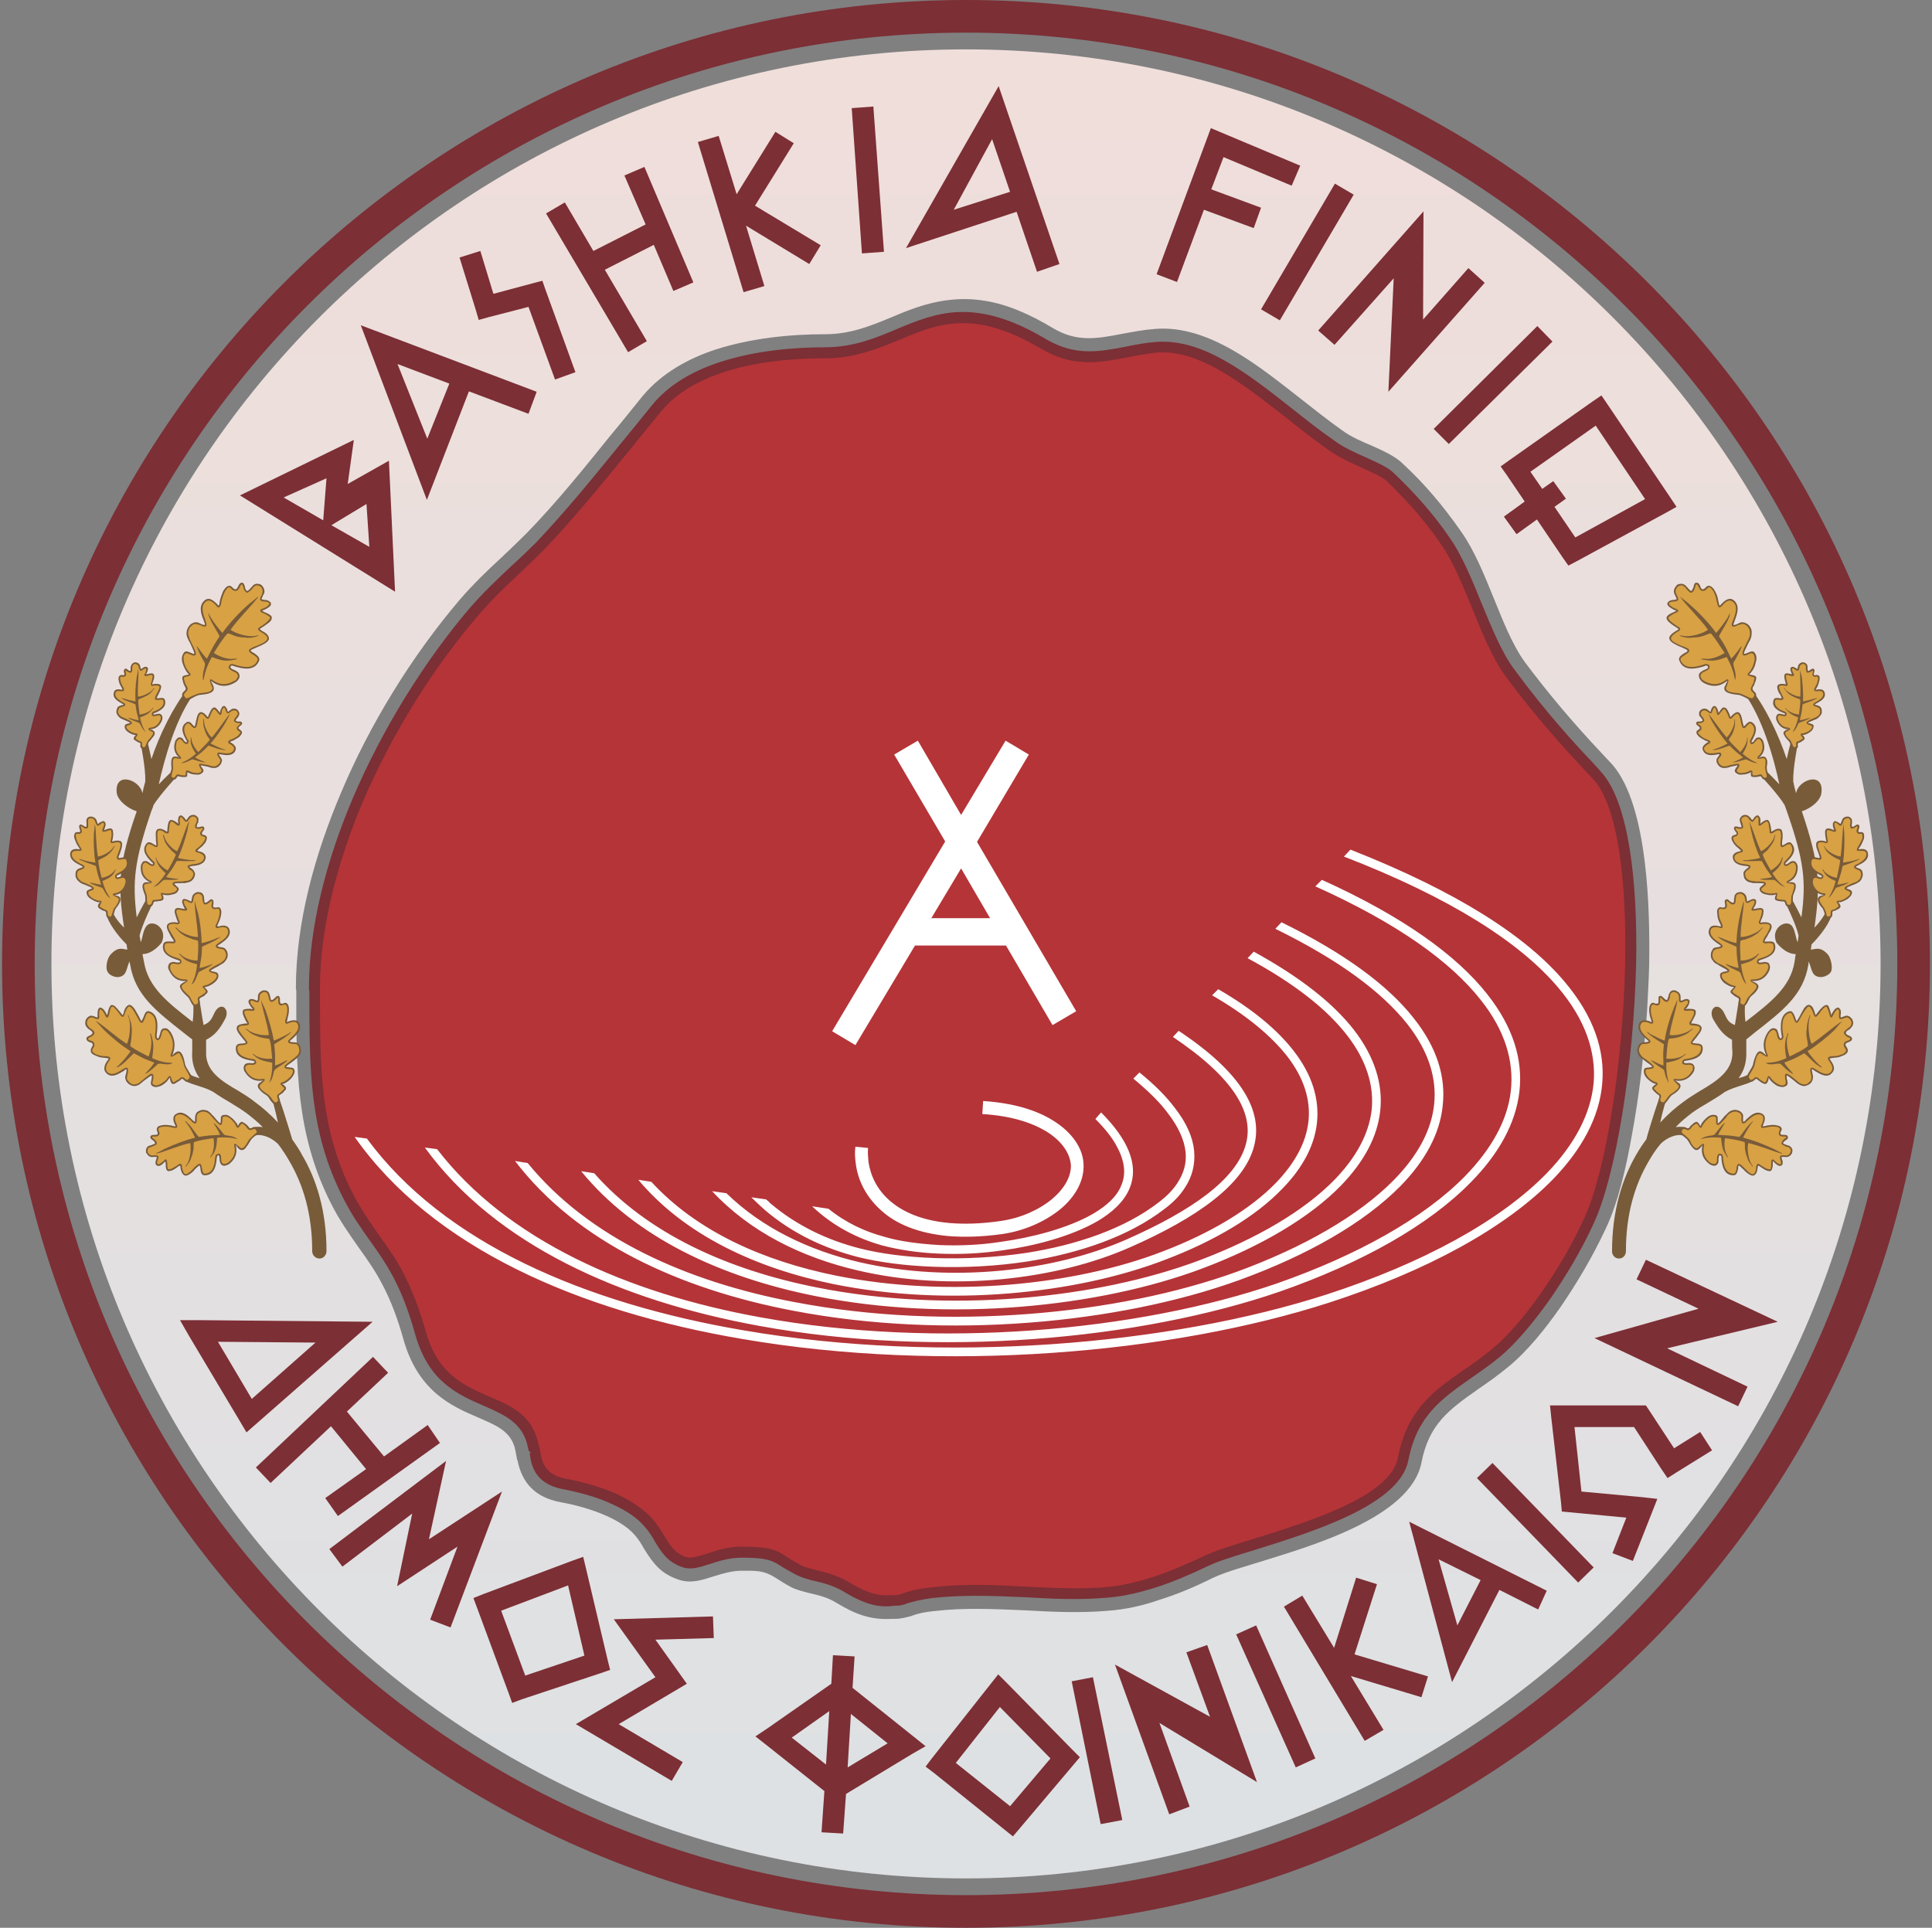
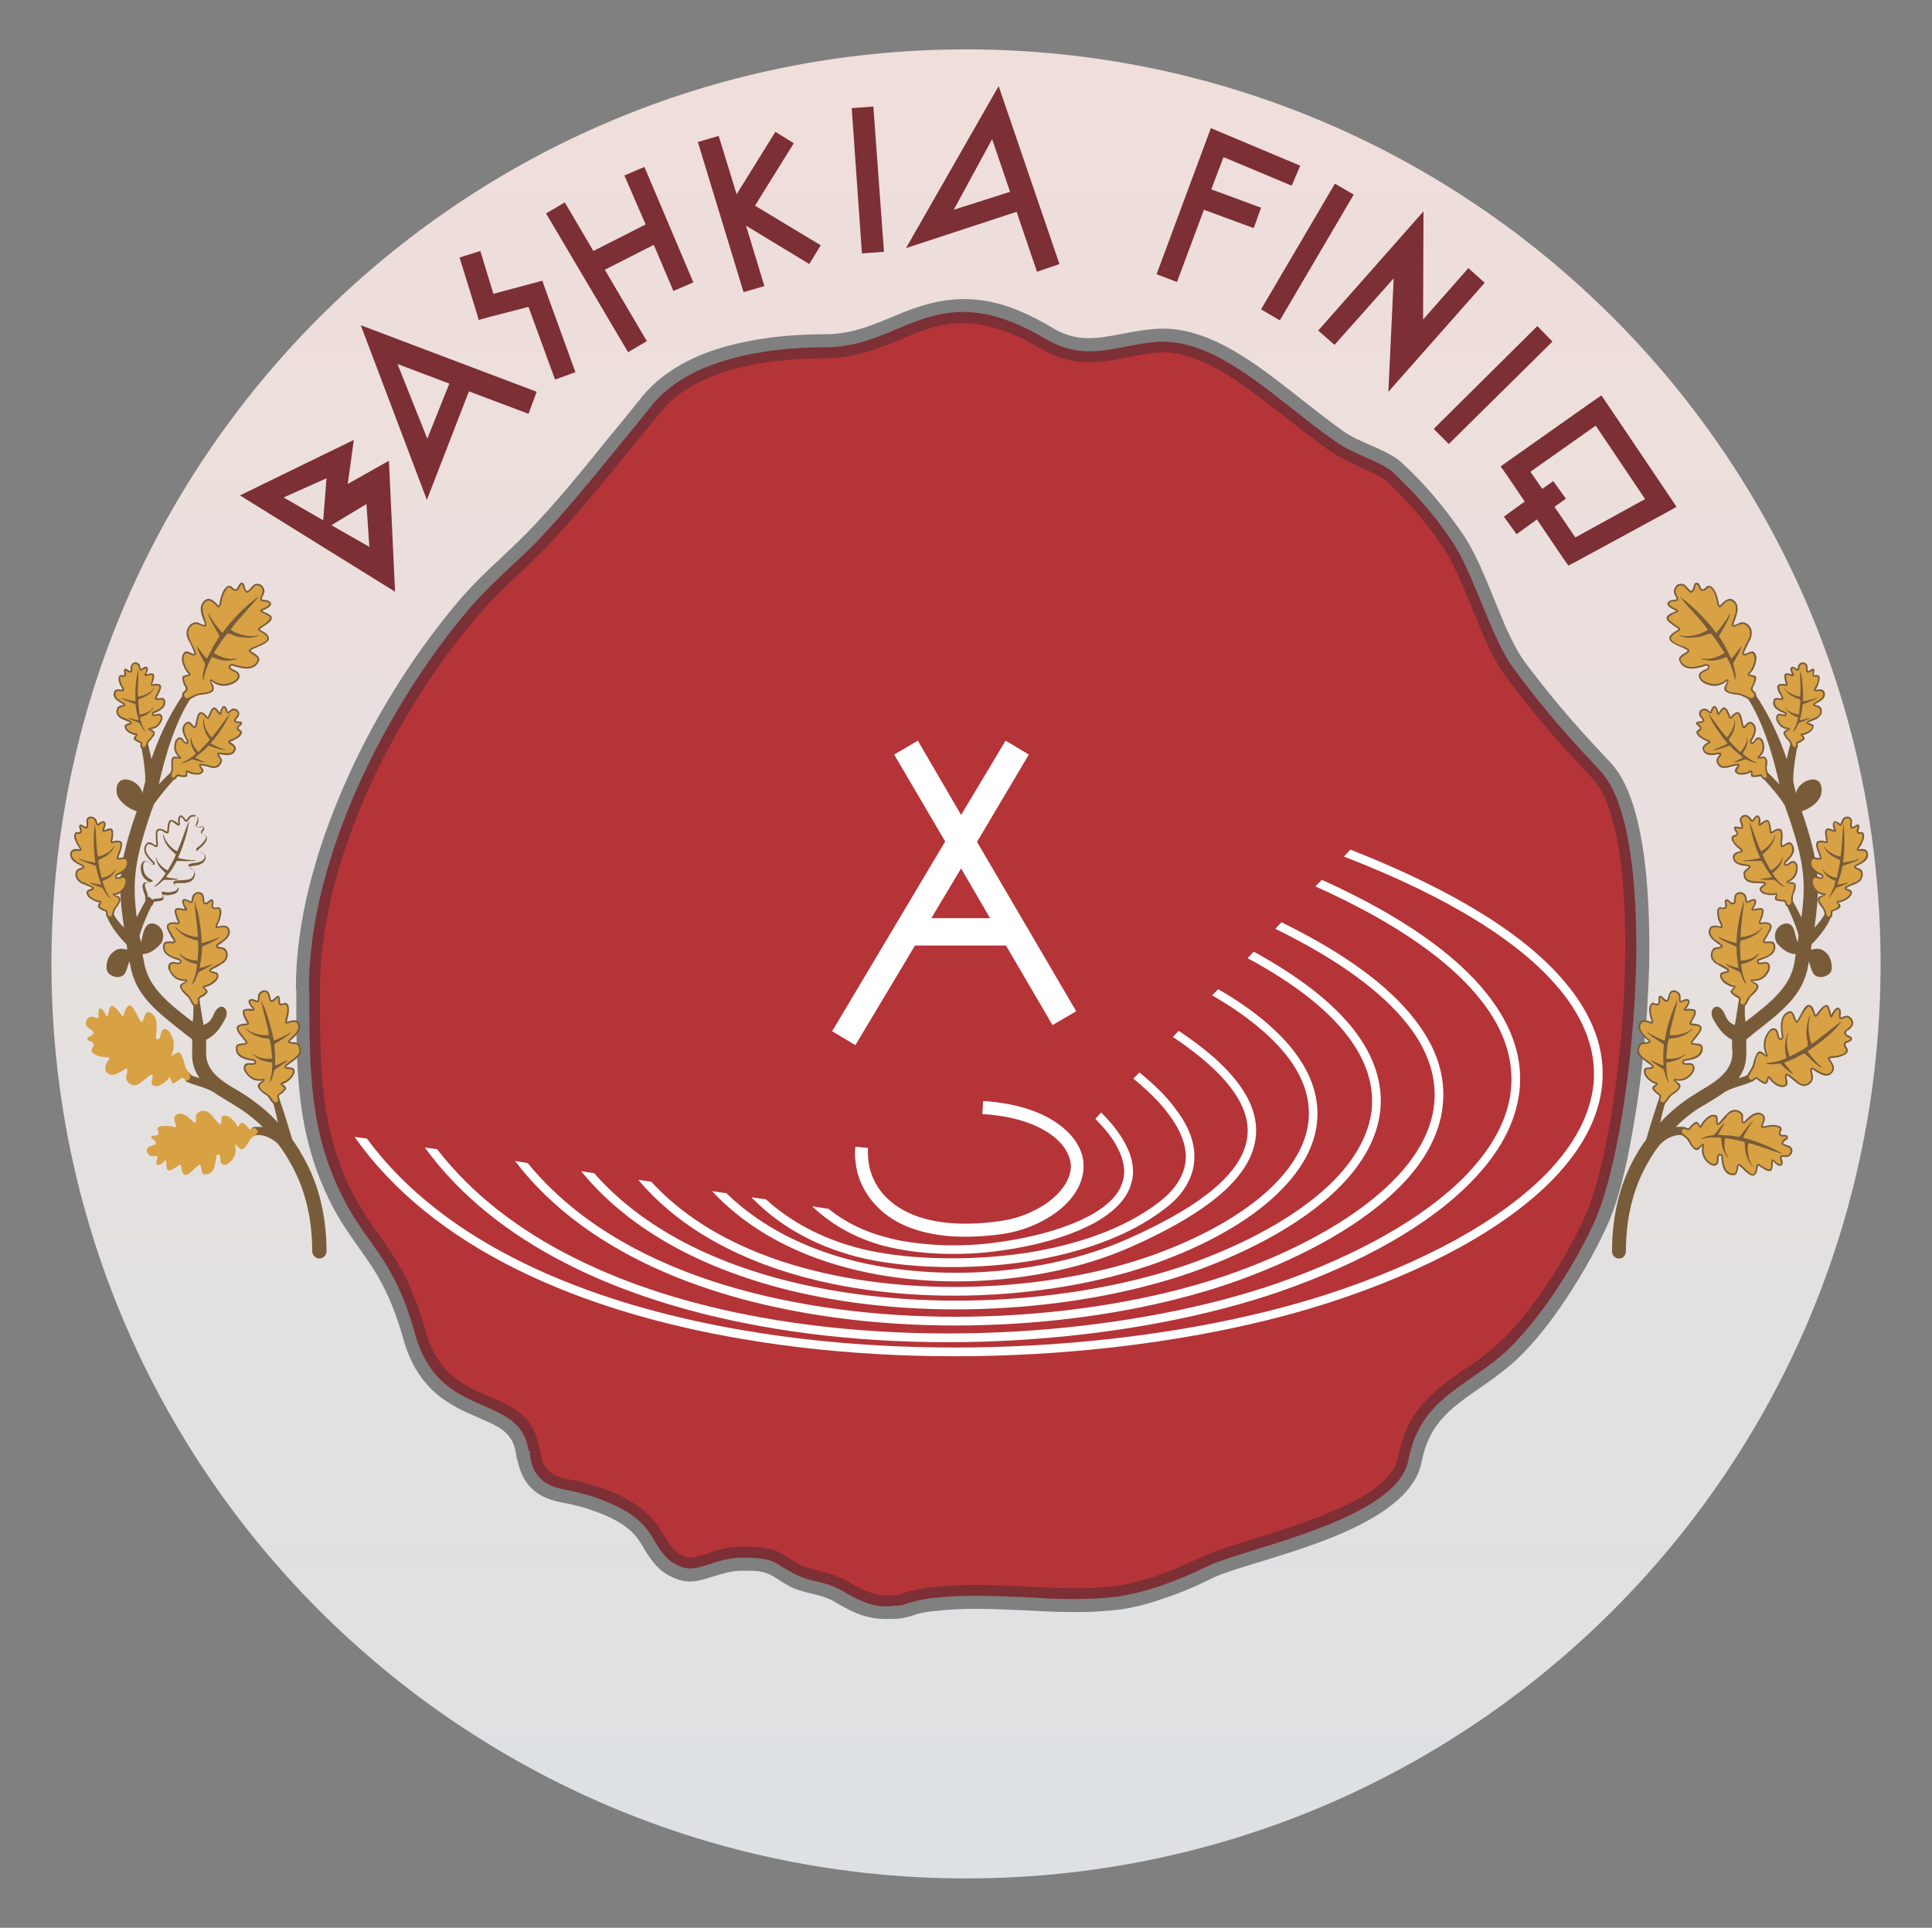
<svg xmlns="http://www.w3.org/2000/svg" xml:space="preserve" width="4.734in" height="4.724in" version="1.1" style="shape-rendering:geometricPrecision; text-rendering:geometricPrecision; image-rendering:optimizeQuality; fill-rule:evenodd; clip-rule:evenodd" viewBox="0 0 4734 4724">
  <rect x="0" y="0" width="4734" height="4724" fill="#808080" stroke="none" />
  <defs>
    <style type="text/css">
   
    .fil5 {fill:#785B39}
    .fil0 {fill:#7C2F35}
    .fil6 {fill:#B53438}
    .fil4 {fill:#D8A144}
    .fil3 {fill:#785B39;fill-rule:nonzero}
    .fil2 {fill:#7C2F35;fill-rule:nonzero}
    .fil7 {fill:white;fill-rule:nonzero}
    .fil1 {fill:url(#id0)}
   
  </style>
    <linearGradient id="id0" gradientUnits="userSpaceOnUse" x1="2367.13" y1="121.299" x2="2367.13" y2="4603.11">
      <stop offset="0" style="stop-opacity:1; stop-color:#F0DEDA" />
      <stop offset="1" style="stop-opacity:1; stop-color:#DDE1E4" />
    </linearGradient>
  </defs>
  <g id="Layer_x0020_1">
    <g id="_906804256">
-       <path class="fil0" d="M2367 0c1305,0 2362,1058 2362,2362 0,1305 -1057,2362 -2362,2362 -1304,0 -2362,-1057 -2362,-2362 0,-1304 1058,-2362 2362,-2362zm0 80c1261,0 2282,1022 2282,2282 0,1261 -1021,2282 -2282,2282 -1260,0 -2282,-1021 -2282,-2282 0,-1260 1022,-2282 2282,-2282z" />
      <path class="fil1" d="M2367 121c1238,0 2241,1004 2241,2241 0,1238 -1003,2241 -2241,2241 -1237,0 -2241,-1003 -2241,-2241 0,-1237 1004,-2241 2241,-2241zm-1099 3457l-1 -1 -4 -22c-9,-48 -48,-62 -88,-80 -38,-16 -73,-32 -105,-59 -42,-36 -67,-82 -82,-136 -13,-46 -29,-91 -52,-134 -16,-31 -35,-58 -55,-86 -26,-37 -50,-71 -70,-111 -87,-172 -85,-334 -85,-522l-1 -5c0,-163 47,-329 110,-478 71,-169 173,-335 292,-475 32,-37 67,-71 103,-104 20,-19 40,-38 60,-58 73,-75 140,-158 206,-240 27,-32 53,-65 79,-97 47,-56 112,-92 180,-114 85,-27 179,-37 267,-37 60,0 108,-19 161,-41 17,-7 33,-14 50,-20 130,-48 230,-24 347,46 59,35 107,26 170,14 27,-5 53,-10 80,-12 133,-11 258,94 357,171 33,26 67,53 101,77 21,16 49,28 73,38 24,11 57,25 76,44 27,25 52,51 75,78 24,28 46,57 67,87 35,49 59,111 82,167 20,49 44,111 75,154 59,79 121,152 188,223 9,10 19,20 28,30 87,103 91,360 89,489 -1,36 -3,73 -5,110 -7,104 -19,209 -38,311 -13,72 -32,160 -64,227 -31,66 -69,131 -111,192 -35,50 -80,107 -128,146 -23,19 -48,37 -73,54 -73,51 -121,87 -139,180 -27,137 -280,207 -398,244 -35,11 -79,23 -112,38 -42,21 -86,40 -131,54 -40,14 -83,24 -126,27 -68,6 -136,3 -205,-1 -75,-3 -148,-7 -223,2 -20,2 -37,5 -55,12 -15,4 -26,7 -41,7 -3,0 -5,0 -7,0 -53,3 -90,-12 -135,-39 -20,-13 -44,-19 -66,-24 -16,-4 -32,-8 -46,-15 -13,-7 -26,-15 -38,-23 -29,-18 -46,-17 -82,-17 -25,0 -47,7 -70,14 -28,9 -55,18 -85,8 -44,-15 -62,-39 -85,-76 -7,-13 -15,-25 -24,-35 -18,-20 -43,-34 -67,-45 -36,-16 -75,-27 -114,-34 -62,-12 -94,-47 -105,-103z" />
      <path class="fil0" d="M588 1214l380 236 -15 -321 -101 57 15 -108 -279 136zm2484 -655l-122 -45 -66 177 -50 -19 133 -358 219 92 -21 49 -167 -70 -30 79 122 45 -18 50zm959 664l-121 -180 -160 113 29 42 27 -19 31 43 -28 20 51 75 171 -94zm-265 50l-50 36 -31 -43 51 -37 -44 -65 -15 -21 21 -15 204 -144 22 -15 15 22 153 227 16 24 -25 14 -219 119 -21 11 -14 -20 -63 -93zm-128 -580l-236 267 13 -278 -145 163 -40 -35 258 -292 -1 265 111 -126 40 36zm166 144l-254 251 -37 -37 254 -252 37 38zm-487 -360l-181 308 -46 -27 181 -308 46 27zm-776 189l55 -19 -149 -436 -227 397 271 -89 50 147zm-110 -325l44 129 -138 44 94 -173zm-291 -80l26 356 -54 4 -25 -356 53 -4zm-157 386l-155 -94 45 148 -51 15 -112 -368 51 -15 44 143 95 -153 45 28 -95 153 161 97 -28 46zm-381 -47l-120 61 103 175 -46 27 -201 -340 46 -27 70 119 128 -65 -52 -120 49 -21 120 283 -49 21 -48 -113zm-425 15l32 105 97 -26 23 -6 8 23 73 201 -50 18 -65 -178 -97 25 -25 7 -7 -24 -40 -129 51 -16zm118 399l20 -54 -431 -163 162 428 103 -266 146 55zm-321 -122l127 48 -54 135 -73 -183zm-182 383l-97 -56 105 -47 -8 103zm106 -40l7 105 -93 -53 86 -52z" />
-       <path class="fil2" d="M897 3600l-86 -105 -148 139 -36 -38 287 -271 37 39 -101 95 91 110 107 -77 30 44 -250 179 -31 -44 100 -71zm3298 -46l-87 54 -22 14 -15 -22 -67 -103 -146 0 17 158 151 14 35 4 -13 33 -47 119 -50 -19 34 -87 -136 -13 -22 -2 -2 -22 -24 -209 -3 -29 30 0 190 0 15 0 8 12 61 93 64 -40 29 45zm-1237 477l122 336 -239 -145 74 205 -50 19 -133 -367 233 128 -58 -158 51 -18zm-864 28l-5 77 149 119 30 24 -33 19 -162 98 -7 97 -53 -3 7 -101 -141 -112 -28 -22 30 -20 156 -109 4 -70 53 3zm-9 141l-8 131 98 -59 -90 -72zm-61 124l8 -131 -92 65 84 66zm260 -16l143 -181 19 -24 21 21 162 165 17 17 -16 19 -131 155 -17 20 -20 -16 -173 -139 -21 -16 16 -21zm166 -125l-108 137 133 106 99 -117 -124 -126zm-701 -169l-143 4 77 108 -167 99 157 93 -27 46 -235 -139 195 -115 -102 -142 243 -7 2 53zm-564 -108l216 -81 28 -10 7 29 53 224 6 24 -23 8 -193 64 -24 9 -9 -25 -77 -208 -9 -24 25 -10zm207 -21l-164 62 59 159 145 -49 -40 -172zm-338 84l67 -179 -148 97 37 -178 -171 130 -32 -43 286 -216 -42 192 179 -117 -126 333 -50 -19zm-520 -681l83 140 156 -138 -239 -2zm54 195l-124 -208 -23 -40 46 0 426 4 -285 250 -24 21 -16 -27zm3069 102l248 256 -38 37 -248 -256 38 -37zm-579 398l145 326 -48 22 -146 -326 49 -22zm955 -896l323 152 -271 65 197 94 -23 48 -352 -167 255 -72 -152 -72 23 -48zm-243 811l-337 -169 105 393 116 -226 95 48 21 -46zm-265 -77l103 51 -57 111 -46 -162zm-847 289l72 350 -53 10 -71 -350 52 -10zm805 49l-173 -52 80 132 -46 27 -198 -329 45 -27 78 128 54 -172 51 16 -55 172 180 54 -16 51z" />
      <g>
        <path class="fil3" d="M800 3066c0,10 -8,18 -17,18 -10,0 -18,-8 -18,-18 0,-93 -23,-164 -55,-219 -9,-16 -19,-31 -29,-44 -18,-17 -40,-24 -54,-21 -14,5 -15,-18 -6,-20 8,-1 16,-1 23,0 -14,-14 -28,-25 -41,-35 -11,-8 -24,-16 -37,-24 -15,-9 -29,-17 -43,-27 -22,-13 -54,-18 -69,-27 6,-5 -2,-36 13,-16 2,3 11,6 22,9 -12,-17 -20,-38 -18,-66 0,-9 0,-19 0,-29 -9,-7 -16,-12 -22,-17 -67,-53 -118,-92 -130,-166l-2 -8c-4,9 -7,26 -13,32 -12,12 -34,5 -40,-6 -7,-10 -1,-36 8,-44 18,-19 28,-12 40,-11l-2 -13c-19,-18 -49,-57 -49,-76 0,-10 10,-3 13,-10 1,10 14,30 30,45 -16,-105 -14,-155 31,-285 -20,-6 -46,-25 -49,-45 -6,-54 57,-33 63,1 2,-10 4,-19 7,-29l0 -1c1,-32 -11,-89 -11,-92 7,2 6,-2 16,-3 1,-1 5,18 10,41 20,-60 53,-127 90,-174 20,-26 50,-33 18,9 -48,61 -76,165 -90,227 18,-19 35,-35 36,-34 7,6 4,9 11,11 -2,3 -43,47 -60,74 -1,5 -3,9 -5,14 -42,123 -47,173 -36,261 13,-26 27,-52 29,-51 8,4 6,8 14,8 -1,3 -29,58 -36,88l3 16c4,-9 5,-29 14,-40 15,-18 53,6 37,41 -1,1 -21,28 -47,28l4 20c10,61 58,99 119,146 4,-25 1,-63 -1,-68 7,2 4,-1 13,-4 3,-1 11,64 15,80 12,-6 17,-9 25,-27 15,-35 42,-13 27,13 -11,20 -22,38 -46,50 0,10 0,20 0,30 -2,47 39,72 79,95 14,9 28,17 40,27 18,13 38,30 57,51 -6,-29 -14,-59 -18,-67 7,1 6,-3 15,-6 3,-1 31,90 38,114 8,12 17,24 24,38 35,59 60,137 60,236z" />
        <g>
          <g>
            <path class="fil4" d="M641 1437c-1,-1 -12,-10 -22,1 -10,12 -12,16 -18,9 -5,-7 -3,-18 -9,-17 -6,0 -7,16 -15,16 -8,0 -9,-11 -17,-8 -8,2 -16,19 -19,34 -2,14 -4,17 -9,11 -6,-5 -17,-19 -28,-11 -24,17 4,56 0,60 -5,5 -16,-6 -25,-5 -9,0 -28,15 -16,41 13,26 21,39 10,36 -12,-3 -18,-11 -24,1 -5,12 5,34 11,41 6,8 9,7 -3,10 -12,2 -9,5 -6,16 3,11 11,15 3,22 -9,8 -6,11 -1,17 6,8 24,-9 35,-10 19,-2 38,-5 33,-18 -15,-42 5,14 53,-12 9,-5 19,-19 0,-27 -19,-8 -10,-15 -5,-15 6,0 51,22 64,-11 5,-13 -28,-19 -19,-26 9,-8 49,-16 42,-31 -6,-14 -29,-16 -19,-22 10,-7 35,-21 24,-30 -10,-8 -29,-11 -18,-15 14,-5 25,-14 15,-20 -10,-5 -21,1 -18,-8 2,-8 11,-15 1,-29z" />
            <path class="fil3" d="M640 1439c0,0 -1,-1 -1,-1l0 0c-1,-1 -4,-3 -6,-3 -3,-1 -6,-1 -10,2 0,1 -1,1 -2,2l-3 4c-3,3 -6,6 -8,7 -4,4 -6,3 -10,-2 -3,-3 -3,-7 -4,-10 -1,-3 -2,-6 -4,-6 -1,0 -3,3 -4,6 -3,5 -5,10 -11,10 -4,0 -7,-2 -10,-5 -2,-2 -4,-4 -6,-4 -4,1 -7,6 -10,11 -3,6 -6,14 -8,22 -1,8 -2,12 -4,14 -2,4 -5,3 -9,-1l0 0 0 -1c-6,-6 -16,-17 -25,-10 -15,10 -7,31 -2,45 2,7 4,12 2,15l0 0c-3,3 -8,1 -14,-2 -4,-1 -8,-3 -12,-3 -1,0 -3,0 -5,1 -3,2 -6,4 -9,8 -2,4 -4,9 -4,14l0 0c1,5 2,9 4,15l4 8c7,14 12,24 11,28 -1,3 -3,4 -8,3 -3,-1 -5,-2 -8,-3 -6,-3 -9,-4 -13,3 -2,4 -1,11 0,17 2,9 7,18 11,22 1,1 1,2 2,3l0 0c2,2 3,3 3,4 1,3 -2,4 -10,6 -6,1 -7,3 -6,6 0,1 0,2 1,4 0,1 1,2 1,4 1,3 2,6 4,8 3,6 5,10 -2,16 -6,6 -5,8 -1,13l0 0 0 1 0 0c3,3 10,-1 18,-5 6,-2 11,-5 16,-6 9,-1 19,-2 25,-4 5,-3 9,-6 7,-12l-1 -1c-5,-12 -6,-17 -3,-17l0 0c2,-1 3,0 5,2 8,5 26,17 52,2 3,-1 6,-3 7,-6 2,-2 3,-4 3,-6 0,-2 -1,-4 -2,-6 -2,-2 -4,-4 -8,-5 -7,-3 -10,-6 -12,-8l0 0c-1,-2 -1,-4 0,-5l0 0c0,-1 1,-3 2,-4l0 0c1,-1 4,-2 6,-2l0 0c2,0 4,1 7,2 14,4 45,14 55,-11 2,-6 -5,-10 -11,-14 -4,-2 -7,-4 -8,-6l0 0c-3,-3 -3,-5 1,-8 3,-2 8,-5 15,-7 2,-1 5,-2 7,-3 12,-5 22,-11 20,-18 -3,-6 -10,-10 -15,-13 -3,-2 -5,-3 -7,-5 -1,-2 -1,-5 3,-7 1,-1 3,-2 5,-3 6,-4 14,-10 18,-15 3,-3 4,-6 1,-8 -4,-3 -9,-6 -14,-8 -4,-2 -7,-3 -8,-5l0 0c-1,-3 0,-4 4,-6 6,-2 12,-5 15,-8 1,-1 2,-3 3,-4 0,-1 0,-1 0,-2l0 0c-1,-1 -2,-1 -3,-2l0 0c-3,-2 -8,-2 -11,-2 -2,0 -3,-1 -4,-1 -4,-1 -6,-3 -4,-7 0,-3 1,-5 3,-7l0 0c2,-6 5,-12 -1,-20l0 0zm-130 63l2 8c1,2 2,5 3,7 7,16 19,33 23,42 -21,33 -15,25 -31,55 -11,-10 -22,-29 -25,-31 0,2 0,0 1,3 2,9 13,29 18,37 4,6 -3,16 -4,34l0 8c1,2 0,1 1,2 3,-6 2,-22 21,-57 17,6 29,11 48,8 2,0 12,-3 14,-2l-1 -2 -3 0c-2,0 -2,0 -3,0 -15,3 -37,-5 -50,-14 9,-14 22,-36 34,-48 7,1 13,5 20,7 7,2 14,3 20,3 21,3 26,-2 37,-4l-1 0c-3,-2 -5,0 -8,0 -16,4 -49,-5 -61,-15 20,-28 52,-59 67,-79l0 -2c-5,5 -16,13 -23,19 -21,18 -48,47 -64,70 -7,-7 -23,-28 -28,-37 -3,-4 -4,-9 -7,-12zm132 -67c0,0 1,1 1,1l0 0c8,11 5,18 1,24 -1,3 -2,5 -3,7 0,1 1,2 2,2 0,0 2,0 3,1 4,0 9,0 13,3l0 0c2,1 3,2 4,3l0 0c1,2 1,4 1,6l0 0c-1,2 -2,3 -4,5l0 0c-4,3 -10,7 -17,9 -1,0 -2,0 -1,0l0 0c0,1 3,2 6,4 5,2 10,4 15,8 5,4 3,9 0,14 -5,5 -14,11 -20,15 -2,1 -3,2 -5,3l0 0c-1,1 -1,2 -1,2 0,1 3,2 5,4 6,3 13,7 16,14 5,10 -8,17 -21,23 -3,1 -5,2 -7,3 -7,3 -12,5 -15,7 -1,1 -1,2 0,2l0 0c1,2 4,4 7,5 7,5 16,11 13,19 -12,29 -45,18 -60,14 -3,-1 -5,-2 -6,-2l0 0c-1,0 -3,1 -4,1l0 0c0,1 0,1 0,2l0 0c-1,0 0,1 0,2l0 0c1,2 4,4 10,6 4,2 7,4 9,6 2,3 3,6 3,9l0 0c0,3 -1,6 -3,8 -2,4 -6,6 -9,8 -28,16 -48,3 -56,-3 -1,-1 -2,-1 -2,-1 -1,0 2,3 6,12l0 1c3,8 -1,13 -8,16 -7,3 -17,4 -27,5 -4,1 -9,3 -14,6 -9,5 -18,10 -23,3l-1 -1 0 0c-4,-6 -7,-10 2,-18 5,-4 3,-7 1,-11 -1,-2 -3,-5 -4,-9 0,-2 -1,-3 -1,-4 0,-2 -1,-3 -1,-4l0 0c-1,-7 0,-9 10,-11 4,-1 6,-1 6,-1 0,0 -1,-1 -2,-3l0 0c-1,0 -2,-1 -3,-3 -3,-4 -8,-13 -11,-23 -2,-7 -2,-14 1,-20 5,-11 10,-8 18,-5 2,1 5,2 7,3 2,0 3,1 3,0l0 0c1,-3 -4,-12 -10,-26l-4 -7 0 0c-3,-6 -5,-12 -5,-16 0,-7 2,-13 5,-17 3,-5 7,-8 10,-9 3,-2 5,-2 7,-2l0 0c5,-1 9,2 14,4 4,2 8,3 9,2l0 0c1,-1 -1,-5 -3,-11 -6,-14 -14,-37 4,-50 12,-8 23,5 30,11l0 1c2,2 3,2 3,2 1,-1 2,-6 3,-13 2,-8 5,-16 8,-23 4,-6 8,-11 12,-12 5,-2 8,1 11,4 2,2 4,4 7,4 3,0 5,-4 7,-8 2,-4 4,-8 8,-8 5,-1 6,4 8,9 0,3 1,6 3,9 2,2 3,3 5,1 2,-1 4,-4 7,-7l0 0 3 -3c1,-2 2,-3 3,-3 4,-4 9,-4 13,-3 3,0 6,2 8,4l0 0z" />
          </g>
          <g>
            <g>
              <g>
                <g>
                  <path class="fil4" d="M643 2430c2,-1 13,-4 16,9 3,12 3,16 10,13 6,-3 9,-12 13,-9 4,3 -1,15 5,18 5,3 11,-5 16,0 4,5 4,20 0,32 -3,12 -4,15 3,13 6,-3 20,-8 25,2 11,21 -25,39 -23,44 1,6 13,2 20,6 6,3 15,22 -4,36 -20,14 -31,21 -21,23 10,2 17,-1 17,10 -1,10 -16,23 -24,26 -8,3 -9,2 -2,8 8,6 5,7 -1,14 -7,7 -14,7 -11,15 3,9 0,10 -6,13 -7,4 -14,-16 -22,-20 -13,-9 -26,-19 -17,-27 28,-25 -9,9 -35,-29 -4,-7 -6,-21 11,-20 17,2 14,-7 9,-9 -4,-2 -45,-3 -42,-32 1,-12 28,-3 24,-12 -4,-9 -30,-31 -20,-39 11,-8 28,-1 23,-9 -4,-9 -17,-29 -6,-31 11,-2 26,3 19,-4 -8,-9 -13,-21 -4,-21 10,0 16,9 17,2 2,-8 -2,-16 10,-22z" />
                  <path class="fil5" d="M714 2528l-4 5c-1,1 -3,3 -5,4 -11,9 -26,17 -33,22 3,32 2,24 2,52 12,-3 27,-13 30,-13 -1,1 0,0 -1,2 -6,6 -22,15 -28,20 -5,3 -4,13 -10,26l-4 6c-1,2 0,1 -1,2 0,-6 8,-17 7,-50 -15,-3 -26,-4 -39,-13 -1,-1 -8,-7 -9,-7l1 -1 3 1c1,1 1,1 2,2 10,7 29,10 42,8 -2,-14 -2,-35 -7,-48 -5,-2 -11,-1 -17,-3 -6,-1 -11,-3 -16,-5 -16,-6 -18,-12 -26,-17l1 0c3,0 4,2 6,3 10,9 38,15 51,12 -4,-28 -16,-63 -19,-83l0 -2c2,6 7,16 10,23 8,22 17,53 21,76 7,-2 27,-12 34,-16 4,-2 6,-5 9,-6zm-72 -100c0,0 1,0 2,-1 1,0 4,0 7,0 4,1 7,3 9,8l0 0c0,1 1,2 1,3l0 0 1 4c1,3 1,6 2,8 1,1 2,1 4,0 2,-1 4,-3 6,-5 3,-3 5,-6 9,-4 3,2 3,6 3,10l0 0c0,3 0,7 2,8l0 0c2,1 4,0 6,0 4,-2 7,-3 10,1 3,2 4,8 4,14 0,6 -1,13 -3,20 -1,6 -2,9 -2,10 0,1 1,0 2,0l0 0 1 -1 0 0c7,-2 21,-7 27,4 8,16 -7,30 -17,39 -4,3 -6,5 -6,6 0,1 3,1 7,2 4,0 8,0 12,2 1,1 3,2 4,4 2,3 4,7 4,11 1,4 0,9 -3,14 -2,4 -5,7 -9,10l0 0 -6 5 0 0c-10,7 -17,12 -18,14 0,0 1,1 2,1l0 0c3,0 5,0 7,1 7,0 12,1 12,11 -1,5 -4,10 -8,15l0 0c-5,6 -13,11 -17,13 -1,0 -2,0 -3,1l0 0c-2,0 -3,1 -3,1l0 0c0,0 2,0 5,2 6,6 6,8 3,13 -1,0 -2,1 -3,2l0 0c0,1 -1,2 -2,3 -2,2 -5,4 -7,5 -3,2 -5,3 -3,8 4,10 0,12 -6,15l0 0 -1 0c-6,3 -11,-4 -16,-11 -2,-4 -5,-8 -8,-10 -7,-4 -13,-9 -17,-14 -5,-5 -6,-11 -1,-16l1 0c6,-6 10,-6 9,-6l0 0c0,-1 0,0 -2,0l0 0c-8,1 -27,3 -42,-20 -2,-2 -3,-5 -4,-9 0,-2 0,-5 1,-7 1,-3 3,-5 6,-6 3,-1 5,-1 9,-1 5,1 8,0 10,-1 0,0 1,0 1,-1l0 0c0,0 0,0 0,-1 -1,-1 -2,-2 -3,-2 0,0 -2,-1 -4,-1 -13,-2 -42,-7 -39,-33 1,-8 9,-9 17,-9 3,-1 5,-1 7,-1 0,-1 0,-1 0,-2l0 0c-1,-2 -4,-6 -8,-10 -1,-2 -2,-3 -4,-5 -8,-10 -14,-20 -7,-26 6,-4 13,-4 18,-5 2,0 4,0 5,0 0,0 0,0 0,-1 -1,-1 -2,-3 -3,-4l0 0c-3,-6 -7,-14 -8,-19 -1,-6 0,-10 5,-11 5,-1 10,-1 14,-1l0 0c3,1 6,1 6,1 0,-1 -1,0 -1,-1 -4,-4 -7,-9 -9,-13 -1,-2 -1,-4 -1,-5 0,-2 1,-4 3,-5l0 0c1,0 3,-1 4,-1l0 0c5,0 8,2 11,3 1,1 2,1 3,1l0 0c1,0 1,0 1,-1 1,-2 1,-3 1,-5 0,-7 0,-13 10,-18zm3 3c-1,0 -1,1 -1,1 -8,3 -8,9 -8,14 0,2 0,4 -1,6 -1,4 -3,5 -6,4 -1,0 -2,-1 -4,-1 -2,-1 -5,-3 -9,-3l0 0c-1,0 -1,1 -2,1l0 0c0,0 -1,1 -1,1 0,1 0,2 1,4 1,3 4,8 8,11 2,3 2,5 1,7 -2,1 -5,1 -9,1 -4,-1 -9,-1 -13,0l0 0c-2,0 -3,3 -2,6 1,5 5,12 8,18 1,1 1,2 2,4 2,3 1,5 -1,7 -2,0 -4,0 -7,1 -5,0 -11,0 -15,3 -5,4 1,12 7,20l0 0c1,2 3,4 4,5 4,5 7,9 9,12l0 0c1,3 0,5 -3,6l0 0c-2,1 -5,1 -8,2 -6,0 -13,1 -13,5 -3,22 24,27 35,29 3,0 5,1 6,1 2,1 4,3 4,5 1,1 1,2 1,4 -1,1 -2,2 -3,3 -2,1 -6,2 -12,1 -3,0 -6,0 -7,1 -2,1 -3,2 -4,3 -1,2 -1,4 -1,6l0 0c1,2 2,5 3,7 14,21 32,19 39,18 2,0 4,0 5,0l0 0c2,3 0,5 -9,13l-1 1c-3,3 -2,6 1,10 3,4 10,9 16,13 4,2 7,6 10,10 4,6 8,12 11,10l1 0 0 0c3,-2 6,-3 3,-10 -3,-7 1,-9 5,-12l0 0c2,-2 4,-3 6,-5 1,-1 2,-2 2,-3 1,-1 2,-1 3,-2 1,-2 1,-3 -3,-6 -5,-5 -7,-6 -5,-9l0 0c1,-1 2,-1 4,-2l0 0c1,0 2,-1 3,-1 4,-2 11,-6 16,-12l0 0c4,-4 6,-9 7,-13 0,-6 -4,-6 -8,-6 -3,0 -5,-1 -8,-1 -4,-1 -5,-3 -5,-6 1,-3 9,-9 20,-17l0 0 5 -4 0 0c4,-3 7,-6 9,-9 2,-4 3,-8 2,-12 0,-3 -1,-6 -3,-9 -1,-1 -2,-2 -3,-3 -3,-1 -7,-1 -10,-1 -5,-1 -10,-1 -11,-5l0 0c-1,-3 3,-6 7,-10 9,-8 23,-21 16,-34 -4,-8 -16,-4 -22,-2l0 0 -1 1 0 0c-4,1 -7,1 -7,-3 -1,-2 0,-6 2,-12 2,-6 3,-13 3,-19 0,-5 -1,-10 -3,-11 -1,-2 -3,-1 -6,-1 -3,1 -6,3 -9,1l0 0c-5,-3 -4,-8 -4,-12 0,-3 0,-6 -1,-6 -1,-1 -3,1 -4,3 -2,2 -5,5 -8,6 -4,2 -7,1 -9,-3 0,-2 -1,-4 -2,-8l-1 -4 0 0c0,-1 -1,-2 -1,-3 -1,-3 -4,-4 -6,-5 -2,0 -4,0 -5,0l0 0z" />
                </g>
                <g>
                  <path class="fil4" d="M483 2188c2,0 13,-2 15,11 1,13 1,17 7,15 7,-2 11,-11 15,-7 4,3 -3,14 2,18 6,4 12,-3 16,2 4,5 2,21 -4,32 -5,11 -5,14 1,13 7,-2 21,-5 25,6 8,22 -30,35 -29,40 1,6 13,3 19,8 6,5 12,24 -9,35 -21,12 -33,17 -24,20 10,4 18,2 16,12 -2,11 -19,21 -27,23 -8,2 -9,1 -3,8 7,7 4,8 -4,14 -7,6 -14,4 -12,14 2,9 -2,10 -7,11 -8,3 -13,-17 -19,-23 -13,-10 -24,-22 -14,-29 31,-21 -11,8 -31,-33 -3,-7 -3,-22 14,-18 16,4 14,-5 10,-8 -4,-3 -45,-9 -38,-38 3,-11 29,1 26,-8 -3,-10 -25,-35 -14,-41 11,-7 27,3 24,-6 -4,-10 -14,-31 -3,-32 11,-1 25,6 20,-1 -7,-10 -10,-22 -1,-21 9,1 14,10 17,3 2,-6 -1,-16 12,-20z" />
                  <path class="fil3" d="M483 2186c0,0 0,0 1,0 2,0 5,0 8,1 3,1 6,4 7,8l0 0c0,1 1,2 1,4l0 0 0 3 0 0c1,4 1,7 1,9 1,1 2,1 4,1 2,-1 4,-3 6,-4 4,-4 7,-6 10,-3 3,2 2,6 2,10 -1,3 -1,7 0,8 2,1 5,1 7,1 4,-1 7,-2 10,2 2,3 3,8 2,14l0 0c-1,7 -3,14 -6,20l0 0c-2,5 -4,9 -4,10 0,0 1,0 3,0l1 0c7,-2 21,-5 26,7 6,17 -11,28 -22,36 -4,2 -7,5 -7,5 0,1 3,2 7,3 4,0 8,1 11,3 2,2 3,3 4,5l0 0c2,3 3,7 3,12 0,4 -2,9 -5,13 -3,4 -6,7 -11,9l0 0 -6 4c-12,6 -19,10 -20,12 0,0 1,0 2,1l0 0c2,0 5,1 6,1 8,2 12,3 11,13l0 0c-1,5 -5,10 -10,14 -6,5 -14,9 -19,10 -1,0 -2,1 -3,1l0 0c-1,0 -2,0 -2,0l0 0c-1,1 1,1 4,4 5,6 5,8 1,12 -1,1 -2,2 -3,2 -1,1 -1,2 -2,3l0 0c-3,2 -6,3 -8,4l0 0c-3,2 -5,3 -4,7 2,11 -2,12 -8,14l0 0 -1 0 0 0c-6,3 -10,-5 -14,-13 -2,-4 -4,-8 -7,-10 -6,-6 -12,-11 -15,-17 -4,-6 -5,-11 2,-15l0 0 1 -1c6,-4 10,-4 9,-5l0 0c0,0 0,0 -2,0 -8,0 -27,0 -39,-25l0 0c-2,-3 -3,-6 -3,-9 0,-3 1,-5 2,-8l0 0c2,-2 4,-4 7,-4 3,-1 5,-1 9,0 5,1 8,1 10,0 0,0 1,0 1,0l0 0c0,-1 0,-1 0,-2 0,-1 -1,-2 -2,-2 -1,-1 -2,-1 -5,-2l0 0c-12,-4 -40,-13 -34,-38 2,-8 11,-7 18,-7 3,0 6,1 7,0 1,0 1,0 1,-1 -1,-2 -4,-7 -7,-11 -1,-2 -2,-4 -3,-6 -6,-10 -11,-21 -3,-26 6,-4 13,-3 18,-3 2,1 4,1 5,1 0,0 0,-1 0,-2l0 0c-1,-1 -1,-2 -2,-4 -2,-6 -5,-14 -6,-20 0,-6 1,-9 7,-10 5,0 10,1 14,2 3,0 5,1 6,0l0 0c0,0 -1,1 -2,0 -3,-5 -5,-10 -6,-14 -1,-2 -1,-4 0,-6 0,-2 1,-3 3,-4 1,0 3,0 4,0 4,1 8,3 10,4 2,1 3,1 3,2 1,0 1,0 2,-1 0,-2 1,-4 1,-6l0 0c1,-6 2,-12 13,-16zm58 109l-5 4c-2,1 -4,3 -6,4 -12,7 -28,13 -35,17 -1,32 -2,24 -6,52 13,-2 29,-9 32,-10 -1,2 0,1 -2,2 -6,6 -23,13 -30,17 -5,2 -5,12 -13,25l-4 5c-2,1 -1,0 -2,1 1,-6 10,-16 13,-49 -14,-4 -25,-6 -36,-17 -2,-1 -7,-8 -9,-9l2 0 2 1c1,1 1,1 2,2 9,9 27,14 40,14 1,-14 3,-35 1,-49 -6,-2 -11,-2 -17,-5 -6,-2 -11,-4 -16,-7 -14,-8 -16,-14 -23,-20l1 0c3,0 4,2 6,4 9,10 36,20 49,19 -1,-28 -8,-65 -8,-86l1 -1c0,6 4,17 6,24 6,22 10,55 10,78 8,-1 29,-8 37,-12 4,-1 7,-3 10,-4zm-56 -105c-1,0 -1,0 -1,0 -9,3 -9,8 -10,13 0,2 -1,4 -1,6l0 0c-2,4 -4,5 -7,3l0 0c-1,0 -2,-1 -4,-1 -2,-2 -5,-4 -8,-4 -1,0 -2,0 -3,0 0,0 0,1 -1,1 0,1 0,3 1,4 0,4 3,8 6,13 2,3 2,5 0,6l0 0c-2,1 -5,0 -9,0 -4,-1 -8,-2 -13,-2 -2,0 -3,3 -3,6 1,5 4,13 6,18 0,2 1,3 2,5 1,4 0,5 -2,6 -2,1 -5,1 -8,0l0 0c-4,0 -10,-1 -15,2l0 0c-5,3 -1,12 5,21 1,2 2,4 3,5 3,5 6,10 7,13 1,4 -1,5 -3,6 -3,1 -6,1 -9,0 -6,0 -13,0 -14,4 -5,22 20,30 32,33l0 0c2,1 4,2 5,2 2,1 3,4 4,6 0,1 0,2 -1,3 0,1 -1,2 -3,3 -2,1 -6,1 -12,0 -3,-1 -5,-1 -7,0 -2,0 -3,1 -4,3l0 0c-1,1 -1,3 -1,5 0,2 0,5 1,7l0 0c11,23 29,23 36,23 3,0 4,1 5,1l0 0c2,3 -1,5 -10,11l0 0 -1 1c-4,3 -3,6 -1,10 3,5 9,10 15,16 3,2 5,7 7,11 4,6 7,13 10,12l0 0 1 -1c4,-1 6,-2 5,-9 -2,-8 2,-9 7,-12l0 0c2,-1 4,-2 6,-4 1,0 2,-1 3,-2 1,-1 2,-1 2,-2l0 0c2,-2 2,-3 -1,-7 -5,-5 -7,-6 -4,-9l0 0c1,0 2,-1 4,-1 1,0 2,-1 3,-1 5,-1 12,-5 18,-10 4,-3 7,-7 8,-11l0 0c1,-6 -3,-7 -7,-8l0 0c-2,0 -5,-1 -7,-2l0 0c-4,-1 -5,-3 -5,-6 2,-3 10,-8 22,-14l6 -3 0 0c4,-3 7,-5 10,-8 2,-4 4,-8 4,-11l0 0c0,-4 -1,-7 -3,-10l0 0c0,-1 -1,-3 -2,-3 -2,-2 -6,-3 -10,-3 -5,-1 -10,-2 -10,-6l0 -1c-1,-2 3,-5 9,-9 10,-6 25,-17 20,-31 -3,-8 -15,-6 -21,-5l0 0 -1 1c-5,1 -8,0 -8,-4 0,-2 2,-6 5,-12 2,-5 4,-12 5,-18 0,-5 0,-10 -1,-12 -2,-1 -4,-1 -6,-1 -3,1 -7,2 -10,-1 -4,-3 -3,-7 -2,-12 0,-2 1,-5 0,-6 -1,-1 -3,1 -5,3 -2,1 -5,4 -8,5 -5,1 -7,0 -8,-4 -1,-2 -1,-5 -2,-9l0 -4c0,-1 -1,-2 -1,-3l0 0c-1,-3 -3,-4 -5,-5 -2,-1 -4,-1 -5,-1l0 0z" />
                </g>
                <g>
                  <path class="fil4" d="M361 2825c-1,-1 -5,-12 7,-16 12,-4 16,-5 13,-11 -3,-6 -12,-8 -10,-13 2,-4 14,0 17,-6 3,-6 -5,-11 -1,-16 5,-5 20,-5 32,-3 12,3 15,3 12,-3 -2,-6 -9,-19 1,-25 20,-13 41,21 46,19 5,-2 0,-13 3,-20 4,-7 21,-17 37,1 15,18 23,29 24,19 2,-10 -2,-17 9,-17 11,-1 24,14 28,21 3,7 2,9 8,1 6,-8 7,-5 15,1 7,5 7,13 16,9 8,-4 9,-1 13,5 4,7 -15,15 -19,23 -8,14 -17,28 -25,20 -27,-26 9,8 -26,36 -7,6 -21,8 -21,-9 0,-17 -8,-13 -10,-8 -2,4 1,46 -29,45 -11,-1 -5,-28 -14,-23 -8,4 -28,32 -37,22 -9,-9 -2,-27 -11,-22 -8,5 -27,20 -30,9 -3,-11 1,-26 -6,-19 -8,9 -19,15 -20,5 0,-9 7,-16 0,-17 -7,-1 -15,4 -22,-8z" />
-                   <path class="fil3" d="M359 2826c0,0 0,0 -1,-1l0 0c0,-2 -1,-5 0,-8 0,-3 2,-6 6,-9 1,0 2,-1 4,-1l0 0 3 -1c4,-2 6,-2 8,-3l0 0c1,-1 1,-2 0,-4l0 0c-1,-2 -3,-4 -5,-5 -4,-3 -7,-5 -5,-10 2,-3 6,-3 10,-3 3,0 6,0 7,-2 1,-2 0,-5 -1,-7 -1,-3 -2,-6 1,-10 2,-3 7,-4 13,-5 7,-1 14,0 21,1 5,2 9,2 10,2l0 0c1,0 0,-1 0,-2l0 0 -1 -1 0 0c-3,-7 -9,-20 2,-27 15,-10 30,4 39,13 4,4 7,6 7,6l0 0c1,0 1,-3 1,-7 0,-4 0,-9 2,-12l0 0c0,-2 2,-3 3,-5 3,-2 7,-4 11,-5 4,-1 9,0 15,2 3,2 7,5 10,9l0 0 5 5c8,10 14,16 16,17 0,0 0,-1 0,-2 1,-3 1,-5 1,-7l0 0c0,-7 0,-12 10,-12l0 0c5,-1 10,2 15,6l0 0c7,5 12,12 15,16l0 0c0,1 1,2 1,3 1,1 1,2 1,2 1,1 0,-1 2,-4l0 0c5,-7 8,-7 12,-4l0 0c1,0 2,1 3,2l0 0c1,1 2,1 3,2l0 0c3,2 4,4 6,6l0 0c2,3 3,5 8,3 9,-4 11,-1 15,5l0 0 0 0 0 0c4,6 -3,12 -10,17 -3,3 -7,6 -8,9 -4,7 -9,14 -13,19 -5,5 -10,6 -16,1l-1 -1c-5,-5 -6,-9 -6,-8 -1,0 0,1 0,2 2,8 5,27 -16,44l0 0c-2,2 -6,3 -9,4 -2,1 -5,1 -7,0 -3,-1 -5,-3 -6,-6 -1,-2 -2,-5 -2,-9 0,-5 -1,-8 -2,-9l0 0c0,-1 0,-1 -1,-1 0,0 0,0 -1,0 -1,1 -2,2 -2,3 0,0 0,2 -1,4 -1,13 -4,43 -30,42 -8,0 -9,-9 -10,-16 0,-3 -1,-6 -2,-7 0,-1 0,-1 -1,-1 -2,2 -6,5 -10,9 -1,1 -3,3 -4,5 -9,8 -19,15 -25,8 -5,-5 -6,-12 -7,-17 0,-2 0,-4 -1,-5 0,0 0,0 -1,1 -1,0 -2,1 -4,2l0 0c-5,4 -12,9 -18,10 -5,2 -9,1 -11,-5 -1,-4 -1,-9 -1,-13 -1,-3 -1,-6 -1,-6 0,0 0,1 0,1 -4,4 -8,8 -12,10 -2,1 -4,1 -6,1 -2,0 -3,-1 -5,-3 0,-1 -1,-2 -1,-4 0,-4 1,-7 2,-10 1,-2 1,-3 1,-3 0,-1 0,-2 -1,-2 -2,0 -4,0 -6,0 -6,1 -12,1 -18,-9l0 0zm94 -80l5 4c1,2 3,3 5,5 9,10 18,25 24,31 32,-5 24,-3 52,-5 -4,-12 -15,-27 -16,-29 2,0 0,-1 2,1 7,5 18,20 23,26 3,5 13,2 27,8l6 3c1,1 1,0 1,1 -5,0 -17,-6 -50,-3 -1,15 -1,26 -9,39 -1,2 -7,9 -7,10l-1 -1 1 -2c1,-2 1,-2 2,-3 6,-10 8,-29 5,-42 -14,2 -35,5 -48,10 -1,6 0,12 -1,18 -1,6 -2,11 -4,16 -5,17 -10,19 -15,27l0 -1c0,-2 1,-4 3,-6 8,-11 11,-39 8,-52 -28,6 -62,21 -82,26l-2 -1c6,-2 16,-8 22,-11 21,-10 52,-22 74,-27 -3,-7 -13,-26 -19,-33 -2,-3 -5,-6 -6,-9zm-91 78c0,0 0,0 0,0l0 0c5,8 10,8 15,7 2,0 4,0 6,0 5,1 6,3 5,6l0 0c0,1 0,3 -1,4 -1,2 -2,6 -2,9l0 0c0,1 1,2 1,2 0,1 1,1 1,1 1,0 3,0 4,-1 3,-1 7,-5 11,-8 2,-3 4,-4 6,-2 1,1 1,5 2,9l0 0c0,4 0,8 1,12 1,3 3,3 6,2 5,-1 12,-6 17,-9l0 0c2,-1 3,-2 4,-3 3,-2 6,-1 7,1l0 0c1,1 1,4 1,7 1,4 2,11 6,15 4,4 11,-2 19,-9l0 0c1,-2 3,-3 4,-5 5,-4 8,-8 11,-9 3,-2 6,-1 7,2 1,2 1,5 2,8 1,6 2,13 6,13 23,0 25,-26 26,-38 1,-3 1,-5 1,-6 1,-2 3,-4 5,-4l0 0c1,-1 2,-1 3,-1 1,0 3,1 4,2 1,2 2,6 2,12 0,3 1,6 1,7 1,2 2,3 4,4 2,0 4,0 5,0 3,-1 5,-2 7,-3l0 0c20,-16 17,-33 15,-40 0,-3 0,-4 0,-5l0 0c2,-3 5,0 13,7l1 1c3,3 7,2 10,-1 4,-4 8,-11 12,-18 2,-3 6,-6 10,-10 5,-4 11,-9 9,-11l0 0 -1 -1c-2,-4 -3,-6 -10,-3 -7,3 -9,0 -13,-4l0 0c-1,-2 -2,-4 -5,-6 -1,0 -2,-1 -2,-2l0 0c-1,-1 -2,-1 -3,-2l0 0c-2,-1 -3,-1 -6,3 -4,6 -6,8 -8,6 -1,-1 -2,-2 -3,-4 0,-1 -1,-2 -1,-3 -2,-4 -7,-10 -13,-15l0 0c-4,-3 -9,-6 -13,-5 -6,0 -6,3 -6,8l0 0c0,2 0,5 -1,7 0,4 -2,6 -4,6 -4,-1 -10,-8 -19,-18l-5 -6c-3,-3 -6,-6 -9,-7 -4,-2 -9,-2 -12,-2 -4,1 -7,3 -9,4 -1,1 -2,3 -3,4l0 0c-1,2 -1,6 -1,10 0,5 1,10 -4,11l0 0c-2,1 -6,-2 -10,-7 -9,-8 -22,-20 -35,-13 -8,5 -3,16 0,22l0 0 0 1 0 0c2,5 2,7 -2,8 -2,0 -6,0 -12,-2 -6,-1 -13,-2 -19,-1 -5,0 -10,2 -11,4 -2,1 -1,3 0,6 1,3 3,6 1,9 -2,5 -7,5 -11,5l0 0c-3,0 -6,0 -6,1 -1,1 1,3 3,4 2,2 5,4 7,7l0 0c2,5 2,7 -2,9l0 0c-2,1 -5,2 -9,4l-3 1 0 0c-1,0 -2,0 -3,1 -3,1 -4,4 -4,6 -1,2 0,4 0,6l0 0z" />
                </g>
                <g>
                  <path class="fil4" d="M214 2497c-2,2 -8,14 3,22 11,8 15,10 10,16 -5,6 -14,5 -13,11 1,6 14,5 15,13 2,7 -7,11 -4,18 3,7 18,13 30,13 13,1 16,2 11,8 -4,6 -13,19 -5,29 17,21 45,-12 50,-8 4,3 -3,15 -2,24 2,9 16,26 36,10 20,-16 30,-26 29,-14 -1,11 -7,18 4,22 10,4 27,-9 33,-16 5,-7 4,-9 8,2 4,11 6,8 14,3 9,-4 11,-13 18,-6 8,8 10,4 14,-1 6,-7 -10,-22 -12,-33 -5,-18 -10,-37 -20,-30 -33,21 11,-7 -17,-50 -5,-8 -18,-16 -22,4 -4,20 -12,12 -12,7 -1,-6 12,-53 -18,-61 -11,-3 -12,31 -19,23 -7,-8 -20,-46 -31,-38 -11,9 -9,31 -16,23 -7,-9 -22,-31 -28,-20 -5,11 -5,30 -10,20 -6,-13 -15,-23 -18,-12 -3,10 3,20 -4,19 -8,-1 -15,-9 -24,2z" />
-                   <path class="fil5" d="M285 2616l6 -2c2,-2 4,-3 6,-4 12,-9 24,-23 31,-29 30,16 23,12 50,23 -7,12 -21,25 -23,28 2,0 0,0 2,-1 8,-3 23,-17 29,-23 5,-4 13,1 29,0l6 -2c2,-1 1,0 2,-1 -6,-2 -19,2 -50,-12 2,-18 5,-30 0,-48 0,-3 -4,-12 -4,-14l-1 2 0 3c1,1 1,2 1,3 4,14 1,36 -5,50 -13,-7 -33,-16 -45,-26 1,-7 3,-14 3,-21 1,-7 1,-14 1,-20 -1,-20 -6,-25 -9,-36l0 2c-1,2 1,5 2,7 5,16 2,49 -5,63 -26,-16 -56,-44 -74,-55l-2 0c5,4 13,14 19,20 18,18 45,40 66,53 -5,8 -20,26 -27,32 -2,3 -6,5 -8,8zm-70 -117l0 0c0,1 -2,3 -2,7 0,3 1,7 5,11l0 0 0 0 3 3c2,1 4,2 5,3 6,5 7,8 3,13 -3,3 -6,5 -9,6l0 0c-2,1 -4,2 -4,4 0,2 3,3 6,4l0 0c4,1 9,3 9,8l0 0c1,5 -1,8 -3,11 -1,2 -3,4 -2,7 2,3 6,6 10,8 6,2 13,4 19,4 7,0 11,1 13,2l0 0c3,2 3,5 0,9l0 0 -1 1c-4,6 -11,17 -5,26 11,12 27,2 37,-5l0 0c6,-3 10,-6 13,-4l0 0c3,3 2,8 1,14 -1,4 -2,8 -2,12 0,2 2,5 4,7 2,2 4,4 7,6 3,1 6,2 10,1l0 0c4,-1 8,-2 12,-6l6 -5 0 0c11,-9 18,-15 22,-15 3,1 4,3 4,8 0,3 -1,6 -1,8 -2,6 -3,10 4,12 3,2 9,0 13,-2 7,-4 14,-9 17,-13 1,-1 1,-2 2,-3 1,-2 2,-3 4,-4l0 0c3,-1 4,2 6,9 2,5 3,6 4,6l0 0c1,0 3,-1 4,-2 1,0 2,-1 3,-2 3,-1 5,-3 7,-4 4,-4 7,-7 14,-1l0 0c4,4 6,4 8,2 1,-1 1,-2 2,-2l1 -1 0 0c2,-3 -2,-10 -6,-17 -3,-5 -6,-10 -7,-14 -2,-9 -5,-19 -8,-24 -2,-5 -5,-8 -9,-5l0 0 -1 1 0 0c-10,6 -14,8 -15,5 0,-2 0,-3 1,-6 3,-8 11,-27 -5,-51 -1,-2 -4,-5 -6,-6 -2,-1 -4,-1 -5,-1 -1,0 -3,1 -4,2 -1,2 -3,4 -3,8 -2,8 -4,12 -6,13 -1,1 -2,2 -4,2 -1,0 -2,-1 -3,-2 -2,-1 -3,-4 -3,-6 0,-1 0,-4 0,-7 2,-14 6,-46 -16,-52 -4,-1 -7,7 -9,13 -2,4 -3,8 -5,10 -2,2 -4,2 -7,-1 -2,-3 -5,-8 -8,-14 -3,-6 -7,-13 -10,-17 -4,-5 -7,-8 -10,-6 -5,4 -7,11 -9,16 -1,3 -2,6 -3,8 -2,1 -4,1 -7,-2 -1,-1 -2,-3 -3,-4 -5,-7 -11,-15 -16,-18 -2,-1 -4,0 -5,2 -2,4 -3,10 -4,14 -1,5 -2,9 -4,10 -2,1 -4,0 -6,-4 -2,-6 -6,-11 -9,-14 -1,-1 -2,-1 -3,-2 0,0 0,0 -1,1l0 0c0,0 -1,1 -1,2 -1,4 -1,8 -1,12l0 0c0,2 1,3 0,5 0,3 -1,5 -6,4 -2,0 -4,-1 -6,-2 -5,-2 -10,-4 -16,4l0 0zm-3 -3l0 0 0 0c8,-10 14,-7 20,-5 2,1 4,2 6,2 1,0 1,0 1,-1 0,-1 0,-2 0,-4 0,-4 0,-8 1,-13l0 0c1,-2 1,-3 2,-4l0 0c2,-2 4,-2 5,-2l0 0c2,1 3,2 5,3 4,3 7,9 10,15 1,1 0,2 0,2l0 0c0,0 1,-3 2,-7 1,-4 2,-10 5,-15 2,-5 6,-5 10,-3 5,3 12,12 17,18 1,2 3,3 3,4 1,1 1,2 1,2 1,-1 2,-3 3,-6 1,-6 4,-14 10,-18 5,-4 10,0 15,6 4,5 7,12 11,18 3,6 5,11 7,13 1,1 1,1 1,1 1,-1 2,-5 4,-8 3,-8 6,-18 14,-16 26,7 21,42 19,57l0 0c0,3 0,5 0,6 0,1 1,3 2,3l0 0c0,1 0,1 1,1 0,0 0,0 1,-1 1,-1 2,-4 4,-10 1,-5 2,-8 4,-11 2,-2 4,-3 7,-3 2,-1 4,0 7,1 3,2 6,5 8,8 16,26 8,46 5,55 -1,2 -1,2 -1,2 0,2 2,-3 8,-7l0 0 2 -1 0 0c6,-4 11,-1 15,7 3,6 5,15 7,25 1,3 4,8 7,13 5,8 10,16 6,22l-1 0 0 0c-1,1 -1,2 -2,3l0 0c-4,3 -7,5 -14,-2 -4,-4 -6,-2 -8,1 -2,1 -5,3 -8,5 -1,0 -2,1 -3,2 -2,1 -3,1 -4,2 -5,1 -7,0 -10,-9 -1,-4 0,-6 -1,-6l0 0 -2 2c0,1 -1,2 -2,3 -3,5 -10,11 -18,15 -6,2 -12,4 -17,2l0 0c-9,-3 -8,-9 -6,-17 0,-2 1,-5 1,-8 0,-2 0,-2 0,-2 -2,-1 -9,5 -20,13l0 0 -6 5 0 0c-4,4 -9,6 -13,7 -5,1 -9,0 -13,-2 -3,-1 -6,-4 -8,-6 -3,-3 -4,-7 -5,-10l0 0c-1,-4 1,-9 2,-13 1,-5 2,-9 0,-10 0,0 -3,2 -7,5l0 0c-12,7 -30,19 -43,3 -8,-10 0,-24 5,-30l1 -1c1,-2 1,-3 1,-3l0 0c-1,-1 -5,-1 -11,-2 -7,0 -14,-2 -20,-5 -6,-2 -11,-5 -12,-9 -2,-5 0,-8 2,-12 1,-2 3,-4 2,-7 0,-3 -3,-4 -7,-5 -4,-2 -7,-3 -8,-7l0 0c-1,-5 2,-7 7,-9 2,-1 5,-2 6,-4 3,-3 2,-5 -2,-8l0 0c-1,-1 -2,-2 -4,-3l0 0 -3 -2 0 -1 -1 0 0 0c-5,-5 -7,-10 -6,-15 0,-4 2,-8 3,-9l0 0z" />
                </g>
                <g>
-                   <path class="fil4" d="M476 1999c2,1 12,4 8,15 -4,11 -6,14 0,15 6,1 13,-4 15,0 1,4 -9,10 -6,15 3,6 11,3 12,9 1,6 -7,17 -16,24 -9,7 -10,9 -5,10 6,2 19,5 18,15 -3,21 -38,16 -40,21 -1,4 10,8 13,14 3,6 0,24 -22,25 -21,0 -33,0 -27,6 6,6 13,8 8,16 -6,8 -24,9 -31,7 -7,-1 -8,-3 -5,6 2,8 -1,7 -9,9 -8,2 -13,-2 -15,6 -3,8 -6,7 -11,7 -7,-1 -3,-19 -6,-27 -5,-13 -10,-27 1,-28 33,-5 -12,2 -11,-39 0,-8 6,-19 17,-9 12,9 14,1 12,-2 -2,-4 -32,-26 -15,-46 6,-8 22,12 24,3 1,-8 -7,-37 5,-38 12,-1 21,13 22,5 1,-9 1,-30 10,-26 10,3 18,15 17,6 -2,-11 0,-22 7,-17 7,5 7,14 12,10 5,-5 6,-14 18,-12z" />
-                   <path class="fil3" d="M477 1997c0,0 1,1 1,1 2,0 4,2 6,4 2,2 3,5 2,9 0,2 0,3 0,4l0 0 -2 3 0 0c-1,3 -2,5 -2,7l0 0c0,1 0,2 2,2l0 0c2,0 5,0 7,-1 4,-1 8,-2 9,2 2,3 0,6 -3,9 -1,2 -3,5 -2,7 1,1 3,2 5,2 3,1 6,2 7,6 0,4 -1,8 -4,13l0 0c-4,5 -8,10 -13,13 -4,4 -6,6 -7,7l0 0c0,0 1,0 2,0l1 1c7,1 19,5 18,16 -2,16 -20,19 -32,20 -4,1 -8,1 -8,2 0,1 2,2 5,4l0 0c3,2 6,5 7,8 1,1 1,3 2,5 0,3 -1,7 -3,11 -2,3 -5,7 -10,9 -3,1 -7,2 -12,3l0 0 -6 0c-12,0 -19,0 -20,2l0 0c-1,0 0,0 1,1 1,1 3,2 4,4 5,4 9,7 3,14l0 0c-2,4 -8,6 -13,7 -7,2 -15,2 -19,1 -2,0 -3,0 -3,-1 -2,0 -2,0 -2,0 -1,0 1,1 2,4 2,8 0,9 -4,11l0 0c-1,0 -2,0 -4,1l0 0 -3 0c-3,1 -5,1 -7,1 -3,0 -5,0 -6,4 -3,9 -6,9 -12,8l-1 0c-6,-1 -7,-9 -7,-17 0,-4 0,-8 -1,-11 -3,-7 -5,-14 -6,-19l0 0c0,-7 2,-11 8,-12l1 0 0 0c7,-1 10,1 10,0 0,-1 -1,0 -2,-1 -6,-3 -22,-11 -21,-36 0,-3 0,-6 2,-8l0 0c1,-3 2,-4 4,-6 2,-1 5,-1 8,-1 2,1 4,2 7,4 3,3 6,4 7,4 1,0 1,0 1,0l0 0c0,0 0,0 1,-1 0,-1 0,-2 -1,-2l0 0c0,-1 -1,-2 -3,-3 -8,-9 -27,-27 -12,-45 5,-6 12,-2 18,2l0 0c2,1 4,2 5,3 1,0 1,-1 1,-1 0,-2 0,-7 -1,-12 0,-2 0,-4 0,-6 -1,-11 -1,-22 8,-22 6,-1 12,3 16,5l0 0c1,1 3,2 4,2 0,0 -1,0 0,-1l0 0c0,-1 0,-2 0,-4 1,-6 1,-13 3,-18 2,-5 5,-7 10,-5l0 0c4,1 8,4 11,6 1,1 2,2 3,3l0 0 0 0c-1,-6 -1,-11 0,-14 0,-2 1,-4 2,-5l0 0c1,-1 3,-2 5,-2l0 0c1,0 2,1 3,2 4,2 5,5 7,7 1,1 1,2 2,2 0,1 0,1 1,0 1,-1 2,-2 3,-4 3,-4 6,-9 17,-8zm3 111l-6 2c-2,0 -4,0 -6,0 -12,1 -27,-1 -35,0 -14,25 -11,19 -26,39 11,4 27,4 30,5 -1,1 0,1 -2,1 -8,2 -24,1 -31,1 -6,0 -9,8 -21,15l-5 2c-2,1 -1,1 -2,1 3,-4 14,-9 30,-34 -9,-9 -17,-15 -22,-29 -1,-1 -2,-9 -3,-10l1 0 1 2c1,1 1,2 1,3 4,10 16,22 27,27 6,-11 16,-27 20,-39 -4,-4 -8,-7 -12,-11 -4,-4 -7,-8 -10,-12 -8,-12 -7,-17 -10,-25l1 0c2,1 2,3 3,6 3,11 20,30 31,34 11,-22 20,-55 28,-71l2 -1c-2,5 -4,15 -5,22 -5,20 -14,48 -23,66 7,3 26,5 34,6 3,0 7,-1 10,0zm-3 -106c-1,0 -1,-1 -1,-1 -8,-1 -10,3 -13,7 -1,1 -2,3 -3,4 -3,3 -5,2 -7,0 -1,-1 -2,-2 -3,-3l0 0c-1,-2 -2,-4 -5,-6 -1,-1 -1,-1 -2,-1 0,0 -1,0 -1,1l0 0c0,0 -1,1 -1,3 -1,3 -1,7 0,12 0,3 -1,5 -3,5l0 0c-2,1 -4,-1 -7,-3 -3,-3 -6,-5 -10,-7l0 0c-2,0 -3,1 -4,3 -2,5 -2,12 -3,18l0 0c0,1 0,3 0,4 -1,4 -2,5 -5,4 -2,0 -3,-1 -6,-2l0 0c-3,-3 -8,-6 -13,-5 -5,0 -5,9 -4,18 0,2 0,4 0,6 1,5 1,10 1,13 -1,3 -3,4 -5,4l0 0c-2,-1 -5,-2 -7,-4l0 0c-5,-2 -10,-5 -13,-3 -13,16 5,32 12,40 2,1 3,3 4,3l0 1c1,1 1,3 1,5l0 0c-1,1 -1,2 -2,3l0 0c-1,1 -2,1 -4,1 -2,0 -6,-1 -10,-5 -2,-1 -4,-2 -5,-3 -2,0 -4,0 -5,1 -1,1 -2,2 -3,3l0 0c-1,3 -1,5 -1,7 -1,22 13,30 19,33l0 0c2,1 3,2 4,3l0 0c1,3 -3,3 -13,5l-1 0 0 0c-4,0 -5,3 -5,7 1,5 3,12 6,19 1,3 1,7 1,12 0,6 1,12 3,13l0 0 1 0c4,0 6,1 8,-5 1,-7 5,-7 10,-7 2,0 4,0 7,-1l3 0c1,-1 2,-1 3,-1 1,-1 2,-2 1,-6l0 0c-2,-6 -3,-8 0,-9 1,0 3,0 5,1 0,0 1,0 2,0 4,1 12,1 18,-1 5,-1 9,-3 11,-5l0 0c3,-5 1,-7 -2,-9 -2,-1 -4,-3 -5,-4 -3,-3 -3,-5 -1,-7l0 0c2,-3 10,-3 23,-3l6 -1c4,0 8,-1 11,-2 3,-2 6,-4 7,-7 2,-3 3,-6 3,-9 -1,-1 -1,-2 -1,-3 -1,-3 -4,-5 -7,-6l0 0c-3,-3 -7,-6 -6,-10 1,-2 6,-3 11,-4 11,-1 27,-3 29,-16 1,-8 -10,-11 -15,-13l0 0 -1 0c-5,-1 -6,-3 -5,-6 1,-2 4,-4 9,-8 4,-3 8,-8 11,-12l0 0c3,-4 4,-8 4,-10 -1,-2 -2,-2 -4,-3 -3,-1 -6,-1 -8,-5 -2,-4 1,-7 3,-10 2,-2 3,-4 3,-5 -1,-1 -3,-1 -5,0 -2,1 -5,1 -8,1 -5,-1 -7,-3 -6,-7 0,-2 1,-4 3,-8l0 0 1 -3 0 0c0,0 0,-1 0,-2 1,-3 0,-5 -1,-7 -1,-1 -3,-2 -4,-2zm-40 17c1,0 1,0 1,0 0,0 0,0 -1,0z" />
+                   <path class="fil3" d="M477 1997c0,0 1,1 1,1 2,0 4,2 6,4 2,2 3,5 2,9 0,2 0,3 0,4l0 0 -2 3 0 0c-1,3 -2,5 -2,7l0 0c0,1 0,2 2,2l0 0c2,0 5,0 7,-1 4,-1 8,-2 9,2 2,3 0,6 -3,9 -1,2 -3,5 -2,7 1,1 3,2 5,2 3,1 6,2 7,6 0,4 -1,8 -4,13l0 0c-4,5 -8,10 -13,13 -4,4 -6,6 -7,7l0 0c0,0 1,0 2,0l1 1c7,1 19,5 18,16 -2,16 -20,19 -32,20 -4,1 -8,1 -8,2 0,1 2,2 5,4l0 0c3,2 6,5 7,8 1,1 1,3 2,5 0,3 -1,7 -3,11 -2,3 -5,7 -10,9 -3,1 -7,2 -12,3l0 0 -6 0c-12,0 -19,0 -20,2l0 0c-1,0 0,0 1,1 1,1 3,2 4,4 5,4 9,7 3,14l0 0c-2,4 -8,6 -13,7 -7,2 -15,2 -19,1 -2,0 -3,0 -3,-1 -2,0 -2,0 -2,0 -1,0 1,1 2,4 2,8 0,9 -4,11l0 0c-1,0 -2,0 -4,1l0 0 -3 0c-3,1 -5,1 -7,1 -3,0 -5,0 -6,4 -3,9 -6,9 -12,8l-1 0c-6,-1 -7,-9 -7,-17 0,-4 0,-8 -1,-11 -3,-7 -5,-14 -6,-19l0 0c0,-7 2,-11 8,-12l1 0 0 0c7,-1 10,1 10,0 0,-1 -1,0 -2,-1 -6,-3 -22,-11 -21,-36 0,-3 0,-6 2,-8l0 0c1,-3 2,-4 4,-6 2,-1 5,-1 8,-1 2,1 4,2 7,4 3,3 6,4 7,4 1,0 1,0 1,0l0 0c0,0 0,0 1,-1 0,-1 0,-2 -1,-2l0 0c0,-1 -1,-2 -3,-3 -8,-9 -27,-27 -12,-45 5,-6 12,-2 18,2l0 0c2,1 4,2 5,3 1,0 1,-1 1,-1 0,-2 0,-7 -1,-12 0,-2 0,-4 0,-6 -1,-11 -1,-22 8,-22 6,-1 12,3 16,5l0 0c1,1 3,2 4,2 0,0 -1,0 0,-1l0 0c0,-1 0,-2 0,-4 1,-6 1,-13 3,-18 2,-5 5,-7 10,-5l0 0c4,1 8,4 11,6 1,1 2,2 3,3l0 0 0 0c-1,-6 -1,-11 0,-14 0,-2 1,-4 2,-5l0 0c1,-1 3,-2 5,-2l0 0c1,0 2,1 3,2 4,2 5,5 7,7 1,1 1,2 2,2 0,1 0,1 1,0 1,-1 2,-2 3,-4 3,-4 6,-9 17,-8zm3 111l-6 2c-2,0 -4,0 -6,0 -12,1 -27,-1 -35,0 -14,25 -11,19 -26,39 11,4 27,4 30,5 -1,1 0,1 -2,1 -8,2 -24,1 -31,1 -6,0 -9,8 -21,15l-5 2c-2,1 -1,1 -2,1 3,-4 14,-9 30,-34 -9,-9 -17,-15 -22,-29 -1,-1 -2,-9 -3,-10l1 0 1 2c1,1 1,2 1,3 4,10 16,22 27,27 6,-11 16,-27 20,-39 -4,-4 -8,-7 -12,-11 -4,-4 -7,-8 -10,-12 -8,-12 -7,-17 -10,-25l1 0c2,1 2,3 3,6 3,11 20,30 31,34 11,-22 20,-55 28,-71l2 -1c-2,5 -4,15 -5,22 -5,20 -14,48 -23,66 7,3 26,5 34,6 3,0 7,-1 10,0zm-3 -106c-1,0 -1,-1 -1,-1 -8,-1 -10,3 -13,7 -1,1 -2,3 -3,4 -3,3 -5,2 -7,0 -1,-1 -2,-2 -3,-3l0 0c-1,-2 -2,-4 -5,-6 -1,-1 -1,-1 -2,-1 0,0 -1,0 -1,1l0 0c0,0 -1,1 -1,3 -1,3 -1,7 0,12 0,3 -1,5 -3,5l0 0c-2,1 -4,-1 -7,-3 -3,-3 -6,-5 -10,-7l0 0c-2,0 -3,1 -4,3 -2,5 -2,12 -3,18l0 0c0,1 0,3 0,4 -1,4 -2,5 -5,4 -2,0 -3,-1 -6,-2l0 0c-3,-3 -8,-6 -13,-5 -5,0 -5,9 -4,18 0,2 0,4 0,6 1,5 1,10 1,13 -1,3 -3,4 -5,4l0 0c-2,-1 -5,-2 -7,-4l0 0c-5,-2 -10,-5 -13,-3 -13,16 5,32 12,40 2,1 3,3 4,3l0 1c1,1 1,3 1,5l0 0l0 0c-1,1 -2,1 -4,1 -2,0 -6,-1 -10,-5 -2,-1 -4,-2 -5,-3 -2,0 -4,0 -5,1 -1,1 -2,2 -3,3l0 0c-1,3 -1,5 -1,7 -1,22 13,30 19,33l0 0c2,1 3,2 4,3l0 0c1,3 -3,3 -13,5l-1 0 0 0c-4,0 -5,3 -5,7 1,5 3,12 6,19 1,3 1,7 1,12 0,6 1,12 3,13l0 0 1 0c4,0 6,1 8,-5 1,-7 5,-7 10,-7 2,0 4,0 7,-1l3 0c1,-1 2,-1 3,-1 1,-1 2,-2 1,-6l0 0c-2,-6 -3,-8 0,-9 1,0 3,0 5,1 0,0 1,0 2,0 4,1 12,1 18,-1 5,-1 9,-3 11,-5l0 0c3,-5 1,-7 -2,-9 -2,-1 -4,-3 -5,-4 -3,-3 -3,-5 -1,-7l0 0c2,-3 10,-3 23,-3l6 -1c4,0 8,-1 11,-2 3,-2 6,-4 7,-7 2,-3 3,-6 3,-9 -1,-1 -1,-2 -1,-3 -1,-3 -4,-5 -7,-6l0 0c-3,-3 -7,-6 -6,-10 1,-2 6,-3 11,-4 11,-1 27,-3 29,-16 1,-8 -10,-11 -15,-13l0 0 -1 0c-5,-1 -6,-3 -5,-6 1,-2 4,-4 9,-8 4,-3 8,-8 11,-12l0 0c3,-4 4,-8 4,-10 -1,-2 -2,-2 -4,-3 -3,-1 -6,-1 -8,-5 -2,-4 1,-7 3,-10 2,-2 3,-4 3,-5 -1,-1 -3,-1 -5,0 -2,1 -5,1 -8,1 -5,-1 -7,-3 -6,-7 0,-2 1,-4 3,-8l0 0 1 -3 0 0c0,0 0,-1 0,-2 1,-3 0,-5 -1,-7 -1,-1 -3,-2 -4,-2zm-40 17c1,0 1,0 1,0 0,0 0,0 -1,0z" />
                </g>
                <g>
                  <path class="fil4" d="M224 2003c-2,-1 -11,0 -10,11 0,12 1,15 -5,14 -5,-1 -10,-8 -13,-5 -3,4 5,13 1,17 -4,4 -10,-2 -13,4 -2,5 2,18 8,28 7,9 7,12 2,11 -6,0 -18,-2 -20,8 -3,21 30,28 31,33 0,5 -11,4 -15,9 -4,5 -6,23 13,31 19,8 30,11 23,15 -8,4 -14,3 -11,12 3,10 19,17 26,18 7,1 8,-1 3,7 -4,7 -1,7 6,12 6,4 12,2 12,10 0,9 3,9 8,10 7,2 7,-17 12,-23 9,-11 16,-22 7,-27 -29,-15 10,6 20,-33 2,-7 0,-20 -14,-15 -13,6 -12,-3 -10,-6 3,-3 36,-13 26,-38 -4,-9 -23,4 -23,-5 1,-8 16,-33 6,-38 -11,-5 -22,6 -21,-2 1,-9 6,-29 -3,-29 -9,1 -20,9 -17,1 5,-10 5,-21 -2,-18 -8,2 -10,10 -13,4 -4,-5 -2,-14 -14,-16z" />
                  <path class="fil3" d="M224 2005c0,0 -1,0 -1,0 -1,0 -3,0 -4,1 -2,1 -3,2 -3,4l0 0c0,1 -1,3 0,4l0 3c0,4 0,7 0,9 -1,4 -3,5 -7,4 -3,-1 -5,-2 -7,-4 -2,-1 -4,-2 -4,-1 -1,0 0,2 1,5l0 0c1,4 3,8 0,11 -3,3 -6,3 -8,2 -2,0 -4,0 -5,2 -1,2 0,5 1,10 1,5 4,11 7,16 3,5 5,8 6,10 0,3 -2,5 -6,4l-1 0 0 0c-5,0 -15,-1 -17,6 -2,13 13,21 22,26l0 0c5,2 9,4 9,7l0 0c0,4 -4,5 -8,7l0 0c-3,1 -6,2 -8,4 0,0 0,1 -1,2l0 0c-1,2 -1,6 -1,9 1,4 3,8 7,11 2,2 4,4 8,5l0 0 5 2 0 0c11,5 19,8 20,11 2,2 1,4 -2,6 -2,1 -4,2 -6,2 -4,2 -6,3 -4,8 1,3 4,6 8,9 6,4 12,6 16,7 1,0 2,0 3,0 1,0 3,0 3,1l0 0c3,1 2,3 -1,9 -3,4 -2,5 2,7l0 0 3 2 0 0c2,1 4,2 6,3l0 0c4,1 7,2 7,9 0,7 2,7 5,8l0 0 1 0 0 0c3,1 4,-5 6,-11 1,-4 2,-8 5,-11 4,-5 8,-11 9,-15 2,-4 2,-7 -2,-9l0 0 -1 -1 0 0c-9,-4 -12,-6 -10,-8l0 0c1,-2 2,-2 4,-2l0 0c6,-1 21,-4 26,-25 1,-2 1,-6 0,-9 -1,-1 -1,-2 -2,-2l0 0c0,-1 -1,-1 -2,-2 -2,0 -4,0 -7,1 -5,2 -8,2 -10,2l0 0c-2,-1 -3,-2 -3,-3 -1,-1 -1,-2 -1,-3l0 0c0,-2 1,-4 2,-5l0 0c1,-1 2,-2 4,-3 9,-4 29,-14 21,-33 -1,-3 -7,-2 -12,-1 -2,0 -4,1 -6,1 -3,-1 -5,-2 -5,-6 1,-3 2,-7 4,-12 4,-10 8,-21 3,-24 -4,-2 -9,-1 -13,0 -2,1 -4,1 -6,1 -2,0 -4,-2 -3,-6 0,-1 0,-2 1,-4l0 0c1,-5 2,-12 1,-16 0,-4 -1,-6 -3,-6 -3,1 -7,2 -10,3l0 0c-3,1 -6,2 -8,1 -1,-1 -2,-2 -1,-6 2,-4 3,-8 4,-11 0,-2 -1,-3 -1,-4 0,0 0,-1 -1,-1 0,0 -1,0 -1,0 -3,1 -5,3 -7,5 -1,0 -2,1 -3,2l0 0c-2,1 -4,1 -6,-3l0 0c-1,-1 -2,-3 -2,-5 -2,-4 -3,-9 -10,-10zm-31 99l4 4c2,0 4,1 6,2 11,5 25,9 32,12 6,28 5,21 13,46 -11,-1 -26,-6 -28,-5 1,1 0,0 1,1 6,4 22,9 28,11 5,2 6,11 15,21l4 4c2,1 1,1 2,1 -2,-5 -11,-13 -19,-42 11,-5 20,-8 28,-19 1,-2 4,-8 5,-9l-1 0 -2 1c0,1 0,1 -1,2 -6,9 -20,16 -31,17 -3,-12 -8,-31 -8,-43 4,-3 9,-4 13,-7 5,-2 9,-5 12,-8 11,-9 11,-14 16,-21l-1 1c-2,0 -2,2 -4,4 -6,10 -26,21 -37,22 -5,-25 -4,-59 -7,-77l-1 -1c0,5 -1,15 -2,22 -1,20 0,50 4,71 -7,-1 -25,-4 -32,-7 -4,-1 -7,-2 -9,-3zm29 -103c1,0 2,0 2,0 10,2 12,7 14,13 0,1 1,3 1,4l0 0c1,1 1,1 1,1l0 0c1,0 2,-1 2,-2 2,-1 5,-3 8,-4l0 0c2,-1 3,-1 4,-1 2,1 3,2 4,4 0,1 1,3 1,5 -1,4 -2,8 -4,13 0,1 -1,0 -1,0 0,1 2,0 5,-1 3,-1 7,-3 11,-3 5,0 7,4 7,9 1,6 0,12 -1,18 -1,1 -1,3 -1,4 0,1 0,1 0,1 0,0 2,0 4,-1 4,-1 10,-2 16,0 8,4 3,18 -1,30 -2,4 -3,8 -4,11 0,0 1,0 1,0 1,1 3,0 6,0 6,-2 13,-3 16,4 9,22 -13,33 -23,38 -2,1 -3,1 -3,2 -1,0 -1,1 -1,2l0 0c0,1 0,1 0,1 0,0 1,1 1,1l0 0c1,0 4,0 8,-2 3,-1 6,-1 9,-1 1,1 3,2 4,3l0 0c1,1 2,2 3,4 1,3 1,8 0,11 -6,24 -22,27 -29,28 -1,0 -1,-1 -2,0l0 0c0,1 3,0 9,3l0 0 1 0 0 0c6,3 6,8 4,14 -2,5 -6,11 -10,16 -2,2 -3,6 -4,10 -2,8 -4,15 -11,14l0 0 0 0c-6,-1 -9,-2 -9,-12 0,-4 -2,-5 -5,-6 -2,0 -4,-1 -7,-3l0 0c-1,0 -1,-1 -2,-1 -6,-4 -8,-6 -4,-14 2,-2 4,-2 3,-3l0 0c0,0 -1,0 -2,0 -1,0 -2,0 -3,0 -4,-1 -11,-4 -17,-8 -5,-3 -9,-7 -10,-11 -3,-9 1,-10 7,-13 1,0 3,-1 5,-2l0 0c0,0 1,0 1,0l0 0c-1,-2 -8,-5 -18,-9l0 0 -6 -2 0 0c-4,-2 -7,-4 -9,-6 -5,-4 -7,-9 -8,-13 0,-5 0,-9 1,-12l0 0c1,-1 2,-2 2,-3l0 0c3,-3 6,-4 9,-5l0 0c3,-1 6,-2 6,-3 0,0 -3,-2 -7,-4l0 0c-10,-5 -26,-13 -24,-29 2,-12 15,-11 21,-10l0 0 1 0c1,0 2,1 2,1 -1,-2 -2,-5 -5,-9 -4,-5 -6,-12 -8,-17 -2,-5 -2,-10 0,-13 1,-4 5,-4 8,-4 2,0 4,1 5,-1 1,-1 0,-4 -1,-7l0 0c-1,-3 -2,-7 0,-9 2,-3 5,-1 9,1 2,1 4,3 6,3l0 0c1,0 2,0 2,-1 0,-1 0,-4 0,-8l0 -3 0 0c-1,-1 -1,-3 0,-4 0,-4 2,-6 4,-7 2,-2 5,-2 6,-2l0 0z" />
                </g>
              </g>
              <g>
                <path class="fil4" d="M579 1740c2,1 9,7 3,15 -6,9 -9,11 -4,14 5,2 13,-1 13,3 1,5 -10,7 -9,13 1,5 9,5 9,10 -1,6 -11,14 -21,18 -9,4 -11,5 -7,8 5,3 16,9 12,17 -8,19 -38,5 -41,9 -2,3 7,9 8,15 1,7 -7,22 -26,17 -19,-5 -29,-9 -26,-1 4,7 10,10 3,16 -7,5 -23,1 -29,-2 -6,-3 -6,-5 -7,4 0,8 -2,6 -10,6 -8,0 -11,-6 -15,1 -4,7 -7,5 -11,3 -7,-2 2,-17 1,-25 -1,-13 -2,-27 8,-25 31,5 -10,-1 1,-38 2,-6 10,-15 18,-3 8,12 12,5 11,1 -1,-4 -23,-31 -2,-45 8,-5 17,17 21,10 3,-8 4,-36 14,-34 11,3 15,18 18,10 4,-7 9,-26 17,-20 7,6 12,18 13,10 1,-10 6,-19 11,-13 5,6 3,14 8,11 6,-2 9,-10 19,-5z" />
                <path class="fil3" d="M580 1738c0,1 1,1 1,1l0 0c2,1 3,3 4,5 2,3 2,6 0,10l0 0c0,1 -1,2 -1,2l0 0 -2 3c-2,2 -4,4 -4,6l0 0c-1,0 0,1 1,2 2,1 4,1 6,1 4,0 8,0 8,4 1,3 -2,5 -5,7l0 0c-2,2 -4,4 -4,5l0 0c1,2 2,3 4,4l0 0c2,2 5,3 5,8l0 0c-1,3 -3,6 -7,10l0 0c-4,3 -10,6 -15,9 -5,1 -7,3 -8,4l0 0c0,0 1,0 2,0l0 0c6,4 16,10 12,20 -6,14 -23,12 -34,10 -4,-1 -7,-1 -7,-1 0,1 1,3 3,5 2,3 4,6 5,9 0,2 0,3 -1,5 0,3 -2,6 -5,9 -2,3 -6,5 -11,6 -3,0 -7,0 -11,-1l0 0 -6 -2c-10,-2 -17,-4 -19,-3 0,0 1,0 1,1l0 0c1,2 2,3 3,4l0 0c4,6 6,9 -1,14 -3,3 -9,4 -14,3 -7,0 -14,-2 -17,-4 -1,0 -2,-1 -3,-1l-2 -1c0,0 1,1 1,4l0 0c0,7 -1,8 -6,8l0 0c-1,0 -2,0 -3,0l0 0c-1,0 -2,0 -3,0l0 0c-3,0 -5,-1 -7,-1 -3,-1 -5,-2 -6,1 -5,8 -8,7 -13,5l-1 -1c-6,-2 -4,-9 -2,-16 1,-4 3,-8 2,-11 0,-6 -1,-13 0,-18 1,-6 4,-10 10,-9l0 0 2 0c6,1 8,4 8,3 0,-1 -1,0 -2,-1 -4,-5 -16,-16 -9,-38l0 0c0,-3 2,-5 4,-7l0 0c1,-2 3,-3 5,-4 2,0 5,0 7,1l0 0c2,1 4,3 5,6 3,3 5,5 6,5l0 0c0,0 1,0 1,0 0,0 0,0 0,0 1,-1 1,-2 1,-3 0,0 -1,-1 -2,-3 -5,-10 -18,-31 1,-43 6,-4 11,1 15,6 2,2 3,3 4,4l0 0c1,0 1,0 1,0l0 0c1,-2 2,-6 3,-11 0,-2 0,-3 1,-5 2,-10 5,-20 13,-19 6,2 10,6 12,9 2,2 3,3 3,3l0 0c1,1 0,0 1,0 0,-1 0,-3 1,-4 2,-5 5,-12 8,-16 3,-3 6,-5 10,-2 3,3 6,6 8,9l0 0 2 3c0,-5 2,-9 4,-12 0,-2 2,-3 3,-4l0 0c1,-1 3,-1 5,-1 1,1 1,2 2,3 3,2 4,6 4,8 1,1 1,2 1,3 0,0 1,0 1,0 1,-1 3,-2 4,-3 4,-3 8,-7 17,-3zm-26 100l-5 0c-2,0 -4,-1 -6,-1 -12,-2 -25,-8 -32,-10 -19,19 -14,14 -33,29 9,6 24,11 25,12 -1,1 0,0 -2,0 -7,0 -21,-5 -28,-7 -4,-1 -10,5 -22,8l-5 1c-2,0 -1,0 -2,0 4,-3 15,-5 36,-23 -6,-10 -12,-18 -13,-31 0,-2 1,-9 0,-10l1 1 1 2c0,1 0,1 0,2 1,10 9,24 17,32 8,-9 21,-21 28,-30 -2,-5 -6,-8 -8,-13 -2,-4 -4,-9 -5,-13 -5,-14 -2,-18 -3,-26l1 1c1,2 1,3 1,6 0,11 10,32 19,39 16,-18 32,-44 44,-57l1 0c-3,4 -7,13 -10,18 -9,17 -25,39 -38,54 6,3 22,11 29,13 3,1 6,2 9,3zm25 -96c0,0 -1,0 -1,0 -6,-3 -9,0 -13,2 -1,1 -2,3 -4,3 -4,2 -5,1 -6,-2 -1,-1 -1,-2 -2,-3 0,-2 -1,-5 -3,-7l0 0c0,0 -1,-1 -1,-1l0 0c0,0 -1,0 -1,0l0 0c-1,1 -1,1 -2,3 -2,2 -3,6 -3,11 -1,3 -2,4 -4,4l0 0c-2,-1 -3,-3 -6,-6l0 0c-1,-2 -4,-5 -7,-8 -1,-1 -3,0 -4,2 -3,3 -5,10 -7,14 -1,2 -1,3 -2,4 -1,3 -3,4 -5,3l0 0c-2,0 -3,-2 -5,-4 -2,-3 -6,-7 -10,-8 -4,0 -7,8 -8,16 -1,1 -1,3 -1,5 -1,5 -2,9 -3,11 -2,3 -4,4 -6,3 -2,-1 -4,-3 -6,-5 -3,-4 -7,-8 -10,-6 -15,10 -4,29 0,38 2,2 3,3 3,4l0 0c0,2 0,4 -1,6 -1,1 -1,2 -3,2 -1,0 -2,1 -3,0l0 0c-2,-1 -5,-3 -8,-7 -1,-2 -3,-3 -4,-4 -1,-1 -3,-1 -4,-1l0 0c-1,1 -2,1 -3,3l0 0c-2,1 -3,3 -4,5l1 0c-6,20 4,30 8,34 2,2 3,3 3,4 0,3 -4,3 -13,1l0 0 -1 0c-4,-1 -5,2 -6,5 -1,5 0,12 0,18 1,3 -1,7 -2,12 -1,5 -3,11 0,12l0 0 0 0c3,1 5,2 8,-3 4,-6 7,-5 11,-3 2,0 4,1 6,1 1,0 2,0 3,0 1,0 2,0 3,0l0 0c2,0 2,0 2,-4l0 0c0,-6 1,-8 3,-8l1 0c1,0 2,0 3,1 1,0 1,1 3,1 3,2 9,4 15,4l0 0c5,1 9,0 12,-2 3,-3 2,-5 0,-8l0 0c-1,-2 -2,-3 -3,-5 -2,-4 -2,-6 0,-7l0 0c3,-1 11,1 22,3l6 2c4,1 7,1 10,1 3,-1 6,-3 8,-5 3,-2 4,-5 4,-7 1,-1 1,-2 1,-3 -1,-3 -3,-5 -4,-7l0 0c-3,-4 -5,-7 -3,-10 1,-3 5,-2 11,-1 9,1 24,4 29,-8 3,-6 -5,-11 -10,-14l-1 0 0 0c-3,-3 -4,-5 -2,-7 1,-2 4,-3 9,-5 5,-2 10,-5 14,-8l0 0c3,-3 5,-6 6,-8 0,-2 -2,-2 -3,-3l0 0c-3,-2 -5,-3 -6,-7 0,-4 3,-6 6,-9l0 0c2,-1 3,-2 3,-3 0,-1 -2,-1 -4,-1 -2,0 -5,0 -8,-2 -4,-2 -5,-4 -3,-7 1,-2 2,-4 5,-7l1 -2c1,-1 1,-1 2,-2l0 0c1,-2 0,-4 0,-6l0 0c-1,-2 -2,-3 -3,-4l0 0zm-40 6l1 0 0 0c0,0 0,0 -1,0z" />
              </g>
            </g>
            <g>
              <path class="fil4" d="M333 1625c-2,0 -10,0 -11,10 0,9 1,12 -4,11 -6,-1 -9,-7 -12,-4 -3,2 3,10 0,13 -4,4 -10,-1 -12,3 -3,4 0,16 4,24 5,8 6,10 1,10 -5,-1 -16,-3 -18,6 -5,17 24,24 24,29 0,4 -10,3 -14,7 -4,3 -8,18 9,26 16,7 26,10 19,13 -7,3 -13,2 -11,10 2,8 16,15 22,16 6,1 7,0 2,6 -4,6 -2,6 4,10 6,4 11,2 10,10 -1,7 2,7 6,8 6,2 9,-14 13,-19 9,-9 17,-18 9,-22 -25,-14 8,5 21,-27 2,-6 1,-17 -11,-13 -12,4 -11,-3 -9,-6 3,-2 34,-9 27,-30 -3,-9 -22,2 -20,-5 1,-7 17,-28 8,-32 -9,-5 -20,4 -18,-3 1,-7 8,-24 -1,-24 -8,0 -18,6 -15,0 5,-8 7,-17 0,-16 -7,2 -10,9 -12,4 -3,-5 -1,-12 -11,-15z" />
              <g>
                <path class="fil3" d="M332 1627c0,0 0,0 0,0l0 0c-1,0 -3,0 -4,1 -1,1 -3,2 -3,4l0 0c0,1 -1,2 -1,3l0 0 0 2c0,3 0,6 0,7 -1,4 -3,5 -7,4 -2,-1 -5,-2 -6,-3l0 0c-2,-1 -3,-2 -3,-2 -1,0 0,2 0,4 1,4 2,7 -1,10l0 0c-3,2 -5,2 -8,1 -1,0 -3,0 -4,1 -1,2 -1,5 0,9l0 0c1,4 3,9 5,13 3,4 4,7 4,9l0 0c0,3 -1,4 -6,4l0 0 0 0c-5,-1 -14,-2 -15,4 -3,11 9,17 16,22 5,2 8,4 8,7l0 0c0,3 -4,4 -8,5 -3,1 -5,2 -7,3 0,1 -1,2 -1,3 -1,2 -2,4 -2,7 1,2 2,5 4,8l0 0c2,2 4,3 8,5l5 2c9,4 15,7 17,10l0 0c1,2 0,4 -3,5 -2,1 -4,2 -5,2 -4,1 -6,2 -5,6 1,3 3,5 7,8 4,3 10,5 13,6l2 0c2,0 3,1 4,1l0 0c2,2 1,4 -2,8l0 0c-2,3 -2,3 -1,4 0,1 1,1 2,2l0 0 2 1 0 0c2,2 4,2 5,3 4,1 7,2 6,9 0,5 1,5 4,6l0 0 1 0 0 0c2,1 4,-4 6,-9 1,-3 3,-7 5,-9 4,-4 8,-9 10,-13 2,-3 2,-5 -1,-7l0 0 -1 0 0 0c-8,-4 -10,-6 -8,-8l0 0c0,-1 2,-1 4,-2 5,0 18,-2 25,-19 1,-2 1,-4 1,-6 0,-1 -1,-2 -1,-3 -1,-1 -2,-2 -3,-2 -2,0 -3,0 -6,1 -4,1 -7,1 -9,1 -1,-1 -2,-2 -3,-3l0 0c0,-1 0,-2 0,-3l0 0c0,-1 1,-3 2,-4 1,-1 2,-1 4,-2 8,-3 27,-11 22,-27 -1,-2 -6,-2 -10,-1l0 0c-3,0 -5,1 -7,0 -3,0 -4,-2 -3,-5 0,-2 2,-6 4,-10 1,-1 2,-2 2,-4l0 0c4,-7 7,-14 3,-15 -4,-2 -8,-1 -12,-1 -2,1 -4,1 -5,1l0 0c-2,-1 -3,-3 -2,-6 0,-1 0,-2 1,-3l0 0c1,-5 3,-11 3,-15l0 0c0,-2 -1,-3 -3,-3 -3,0 -6,1 -9,2l0 0c-3,1 -6,1 -7,0l0 0c-2,-1 -2,-2 0,-5l0 0c2,-3 3,-7 3,-10 1,-1 1,-2 0,-2l0 0c0,-1 0,-1 0,-1l0 0c-1,0 -1,0 -2,0 -2,1 -4,2 -6,3 -1,1 -2,2 -2,2l0 0c-3,1 -5,1 -6,-2 -1,-2 -1,-3 -2,-5 -1,-4 -1,-7 -8,-9zm-36 83l4 2c1,1 3,2 4,3 10,4 22,8 28,11 3,24 3,18 8,39 -10,-1 -23,-6 -25,-6 1,1 0,1 1,2 5,3 19,8 24,10 4,2 5,9 12,18l3 4c1,1 0,0 1,1 -1,-5 -8,-12 -13,-36 11,-4 19,-7 27,-16 1,-1 5,-6 6,-7l-2 0 -1 1c-1,1 -1,1 -1,2 -7,7 -20,12 -30,13 -1,-11 -4,-27 -3,-37 4,-2 8,-3 12,-5 4,-2 8,-4 12,-6 10,-7 11,-12 16,-17l-1 0c-2,1 -3,2 -4,4 -6,8 -26,17 -36,17 -1,-22 2,-50 1,-65l-1 -1c0,4 -2,13 -3,18 -3,18 -4,42 -3,60 -6,-1 -22,-5 -28,-7 -3,-1 -6,-2 -8,-2zm36 -87l0 0c1,0 1,0 1,0l0 0c9,2 10,7 11,12l0 0c0,1 1,3 1,4 1,0 1,1 1,0 0,0 1,0 2,-1 2,-1 4,-3 7,-4 2,0 3,0 4,0l0 0c2,1 3,2 3,3l0 0c1,2 1,3 0,5l0 0c0,3 -2,7 -4,10l3 0 0 0c3,-1 7,-2 10,-2 5,0 7,3 7,7l0 0c0,5 -2,11 -4,16l-1 3c0,1 0,1 0,1l0 0c0,0 2,0 4,-1 4,0 9,-1 14,1 7,3 3,12 -1,21l0 0 -2 4c-2,4 -4,7 -4,9 0,0 0,0 0,0 1,0 3,0 5,0 6,-1 13,-2 15,4 6,19 -15,28 -24,32 -2,0 -3,1 -3,1l0 0c-1,0 -1,1 -1,2 0,0 0,0 0,0l0 0c0,1 0,1 0,1 1,0 4,0 7,-1 3,-1 5,-1 7,-1l0 0c3,0 5,2 6,3 1,2 2,4 2,6l0 0c0,3 0,5 -1,7 -8,20 -23,22 -29,22 -1,0 -1,0 -1,0l0 0c-1,1 2,0 7,2l0 0 1 1 0 0c5,3 5,7 3,12 -3,4 -7,9 -11,14 -2,1 -3,4 -5,8 -2,6 -5,12 -10,11l-1 0c-5,-1 -8,-2 -7,-11 1,-3 -1,-4 -3,-4 -2,-1 -4,-2 -6,-3l-2 -2 0 0c-1,0 -2,-1 -3,-1 -3,-3 -4,-5 1,-11l0 0c1,-2 3,-1 3,-2 0,0 -1,0 -2,0 -1,0 -2,0 -3,0 -3,-1 -10,-3 -15,-7 -4,-3 -7,-6 -8,-10 -2,-8 2,-9 7,-11l0 0c2,0 3,-1 5,-1 1,-1 1,0 1,-1l0 0c-1,-1 -6,-3 -15,-7l-5 -2 0 0c-4,-2 -7,-4 -9,-7l0 0c-3,-3 -4,-6 -5,-10 0,-3 1,-7 2,-9 1,-2 1,-3 2,-4 3,-2 6,-3 9,-4l0 0c2,0 5,-1 5,-2 0,0 -3,-1 -6,-3 -8,-5 -22,-12 -18,-26 2,-10 13,-8 19,-7l0 0 1 0 0 0c1,0 1,1 1,0 0,-1 -1,-3 -3,-7 -3,-4 -5,-10 -6,-15l0 0c-1,-4 -1,-8 1,-11 2,-3 5,-3 8,-3l0 0c1,1 3,1 4,0l0 0c1,-1 1,-4 0,-6 -1,-3 -1,-6 1,-8 3,-3 5,-1 8,1l0 0c2,1 3,3 5,3 1,0 2,0 2,-1 0,-1 0,-3 0,-6l0 0 0 -2 0 0c0,-2 1,-3 1,-3 1,-4 3,-6 5,-7 2,-2 5,-2 6,-2zm2 178l0 0 0 0zm23 -148l0 0c0,0 0,0 0,0z" />
              </g>
            </g>
          </g>
        </g>
      </g>
      <g id="_906806976">
        <path class="fil3" d="M3950 3066c0,10 7,18 17,18 10,0 17,-8 17,-18 0,-93 23,-164 55,-219 9,-16 19,-31 30,-44 17,-17 40,-24 53,-21 15,5 16,-18 6,-20 -8,-1 -15,-1 -22,0 13,-14 27,-25 40,-35 11,-8 24,-16 38,-24 14,-9 29,-17 42,-27 23,-13 54,-18 69,-27 -5,-5 2,-36 -12,-16 -3,3 -12,6 -23,9 13,-17 20,-38 19,-66 0,-9 0,-19 0,-29 9,-7 15,-12 21,-17 68,-53 119,-92 131,-166l1 -8c4,9 7,26 13,32 12,12 34,5 41,-6 6,-10 0,-36 -8,-44 -18,-19 -28,-12 -41,-11l2 -13c19,-18 49,-57 49,-76 0,-10 -10,-3 -12,-10 -2,10 -15,30 -30,45 15,-105 13,-155 -31,-285 20,-6 46,-25 48,-45 7,-54 -57,-33 -62,1 -3,-10 -5,-19 -7,-29l0 -1c-1,-32 11,-89 11,-92 -7,2 -6,-2 -16,-3 -1,-1 -6,18 -11,41 -20,-60 -52,-127 -89,-174 -21,-26 -51,-33 -18,9 47,61 76,165 89,227 -18,-19 -34,-35 -35,-34 -7,6 -4,9 -12,11 2,3 44,47 60,74 2,5 3,9 5,14 43,123 48,173 36,261 -13,-26 -27,-52 -28,-51 -9,4 -7,8 -14,8 0,3 29,58 35,88l-2 16c-5,-9 -6,-29 -14,-40 -15,-18 -54,6 -38,41 1,1 21,28 47,28l-3 20c-10,61 -59,99 -120,146 -4,-25 0,-63 2,-68 -8,2 -4,-1 -14,-4 -2,-1 -11,64 -14,80 -13,-6 -17,-9 -25,-27 -16,-35 -42,-13 -28,13 12,20 23,38 46,50 0,10 0,20 1,30 1,47 -40,72 -79,95 -14,9 -28,17 -41,27 -18,13 -38,30 -57,51 6,-29 15,-59 19,-67 -8,1 -7,-3 -16,-6 -2,-1 -31,90 -37,114 -9,12 -17,24 -25,38 -34,59 -59,137 -59,236z" />
        <g>
          <g>
            <path class="fil4" d="M4108 1437c2,-1 12,-10 22,1 10,12 13,16 18,9 5,-7 3,-18 9,-17 7,0 7,16 15,16 8,0 10,-11 18,-8 7,2 15,19 18,34 3,14 4,17 10,11 5,-5 17,-19 28,-11 24,17 -4,56 0,60 4,5 15,-6 24,-5 9,0 29,15 16,41 -13,26 -21,39 -9,36 11,-3 18,-11 23,1 6,12 -4,34 -11,41 -6,8 -8,7 4,10 11,2 8,5 5,16 -2,11 -11,15 -2,22 8,8 5,11 1,17 -6,8 -25,-9 -35,-10 -20,-2 -39,-5 -34,-18 16,-42 -5,14 -53,-12 -9,-5 -19,-19 0,-27 19,-8 11,-15 5,-15 -6,0 -50,22 -63,-11 -6,-13 28,-19 19,-26 -9,-8 -49,-16 -43,-31 6,-14 29,-16 20,-22 -10,-7 -35,-21 -25,-30 11,-8 29,-11 19,-15 -14,-5 -26,-14 -16,-20 10,-5 21,1 19,-8 -2,-8 -12,-15 -2,-29z" />
            <path class="fil3" d="M4110 1439c0,0 0,-1 1,-1l0 0c1,-1 3,-3 6,-3 3,-1 6,-1 9,2 1,1 2,1 3,2l3 4c3,3 5,6 7,7 4,4 7,3 11,-2 2,-3 3,-7 4,-10 1,-3 1,-6 3,-6 2,0 3,3 5,6 2,5 5,10 10,10 5,0 8,-2 10,-5 2,-2 4,-4 7,-4 3,1 7,6 10,11 3,6 6,14 7,22 2,8 3,12 4,14 3,4 5,3 9,-1l0 0 1 -1c5,-6 15,-17 25,-10 15,10 7,31 2,45 -3,7 -5,12 -3,15l0 0c4,3 9,1 14,-2 4,-1 9,-3 12,-3 2,0 3,0 5,1 3,2 7,4 9,8 3,4 4,9 4,14l0 0c0,5 -1,9 -4,15l-4 8c-7,14 -12,24 -10,28 0,3 3,4 7,3 3,-1 6,-2 8,-3 6,-3 10,-4 13,3 2,4 2,11 0,17 -2,9 -7,18 -10,22 -1,1 -2,2 -3,3l0 0c-1,2 -2,3 -3,4 0,3 2,4 10,6 6,1 7,3 7,6 -1,1 -1,2 -1,4 -1,1 -1,2 -1,4 -1,3 -3,6 -4,8 -3,6 -5,10 1,16 7,6 5,8 2,13l0 0 -1 1 0 0c-2,3 -10,-1 -18,-5 -5,-2 -11,-5 -15,-6 -10,-1 -19,-2 -25,-4 -6,-3 -9,-6 -7,-12l1 -1c4,-12 6,-17 2,-17l0 0c-1,-1 -3,0 -5,2 -7,5 -25,17 -52,2 -2,-1 -5,-3 -7,-6 -1,-2 -2,-4 -2,-6 -1,-2 0,-4 2,-6 1,-2 4,-4 7,-5 7,-3 11,-6 12,-8l0 0c1,-2 1,-4 1,-5l0 0c0,-1 -1,-3 -2,-4l0 0c-2,-1 -5,-2 -7,-2l0 0c-1,0 -4,1 -7,2 -13,4 -44,14 -55,-11 -2,-6 6,-10 12,-14 3,-2 6,-4 8,-6l0 0c2,-3 2,-5 -1,-8 -3,-2 -9,-5 -16,-7 -2,-1 -4,-2 -7,-3 -11,-5 -22,-11 -19,-18 3,-6 9,-10 14,-13 3,-2 6,-3 7,-5 2,-2 1,-5 -2,-7 -2,-1 -3,-2 -5,-3 -6,-4 -15,-10 -19,-15 -2,-3 -3,-6 0,-8 4,-3 9,-6 13,-8 5,-2 8,-3 9,-5l0 0c1,-3 -1,-4 -5,-6 -6,-2 -11,-5 -14,-8 -2,-1 -3,-3 -3,-4 -1,-1 -1,-1 0,-2l0 0c0,-1 1,-1 2,-2l0 0c4,-2 8,-2 11,-2 2,0 4,-1 5,-1 3,-1 5,-3 4,-7 -1,-3 -2,-5 -3,-7l0 0c-3,-6 -6,-12 1,-20l0 0zm129 63l-1 8c-1,2 -2,5 -3,7 -7,16 -19,33 -23,42 21,33 15,25 30,55 11,-10 23,-29 25,-31 0,2 0,0 0,3 -3,9 -14,29 -19,37 -3,6 4,16 5,34l-1 8c0,2 0,1 0,2 -3,-6 -2,-22 -21,-57 -17,6 -29,11 -48,8 -3,0 -13,-3 -15,-2l2 -2 3 0c1,0 2,0 3,0 15,3 36,-5 50,-14 -10,-14 -23,-36 -34,-48 -7,1 -13,5 -21,7 -7,2 -13,3 -20,3 -20,3 -26,-2 -37,-4l2 0c2,-2 4,0 8,0 16,4 49,-5 61,-15 -20,-28 -53,-59 -67,-79l-1 -2c5,5 17,13 23,19 21,18 49,47 65,70 7,-7 22,-28 28,-37 2,-4 4,-9 6,-12zm-131 -67c-1,0 -1,1 -1,1l0 0c-9,11 -5,18 -2,24 1,3 3,5 3,7 0,1 0,2 -1,2 -1,0 -2,0 -4,1 -4,0 -8,0 -13,3l0 0c-1,1 -3,2 -3,3l0 0c-2,2 -2,4 -1,6l0 0c1,2 2,3 4,5l0 0c4,3 10,7 16,9 1,0 2,0 2,0l0 0c0,1 -3,2 -7,4 -4,2 -10,4 -14,8 -5,4 -4,9 0,14 5,5 13,11 20,15 1,1 3,2 4,3l0 0c2,1 2,2 2,2 -1,1 -3,2 -6,4 -5,3 -12,7 -16,14 -4,10 9,17 22,23 2,1 5,2 7,3 6,3 12,5 14,7 1,1 1,2 1,2l0 0c-1,2 -4,4 -7,5 -8,5 -17,11 -13,19 11,29 45,18 60,14 2,-1 4,-2 5,-2l0 0c2,0 3,1 4,1l0 0c1,1 1,1 1,2l0 0c0,0 0,1 0,2l0 0c-1,2 -4,4 -10,6 -4,2 -7,4 -9,6 -3,3 -4,6 -3,9l0 0c0,3 1,6 3,8 2,4 5,6 8,8 29,16 48,3 56,-3 2,-1 2,-1 3,-1 1,0 -3,3 -6,12l-1 1c-3,8 1,13 9,16 7,3 17,4 27,5 3,1 8,3 14,6 9,5 18,10 23,3l0 -1 0 0c5,-6 7,-10 -2,-18 -4,-4 -3,-7 -1,-11 2,-2 3,-5 4,-9 1,-2 1,-3 2,-4 0,-2 0,-3 1,-4l0 0c1,-7 0,-9 -10,-11 -5,-1 -7,-1 -7,-1 0,0 1,-1 2,-3l0 0c1,0 2,-1 3,-3 4,-4 9,-13 11,-23 2,-7 3,-14 0,-20 -5,-11 -10,-8 -18,-5 -2,1 -5,2 -8,3 -2,0 -3,1 -3,0l0 0c0,-3 4,-12 11,-26l4 -7 0 0c3,-6 4,-12 4,-16 1,-7 -1,-13 -4,-17 -3,-5 -7,-8 -11,-9 -2,-2 -5,-2 -7,-2l0 0c-4,-1 -9,2 -13,4 -4,2 -8,3 -10,2l0 0c0,-1 2,-5 4,-11 5,-14 14,-37 -4,-50 -12,-8 -24,5 -30,11l-1 1c-1,2 -2,2 -2,2 -2,-1 -2,-6 -4,-13 -1,-8 -4,-16 -8,-23 -3,-6 -8,-11 -12,-12 -5,-2 -8,1 -11,4 -2,2 -4,4 -7,4 -3,0 -5,-4 -6,-8 -2,-4 -4,-8 -8,-8 -6,-1 -7,4 -8,9 -1,3 -2,6 -4,9 -1,2 -3,3 -4,1 -2,-1 -4,-4 -7,-7l0 0 -3 -3c-1,-2 -2,-3 -3,-3 -5,-4 -9,-4 -13,-3 -4,0 -7,2 -8,4l0 0z" />
          </g>
          <g>
            <g>
              <g>
                <g>
                  <path class="fil4" d="M4107 2430c-2,-1 -13,-4 -16,9 -4,12 -4,16 -10,13 -6,-3 -9,-12 -14,-9 -4,3 2,15 -4,18 -6,3 -12,-5 -16,0 -5,5 -4,20 -1,32 4,12 4,15 -2,13 -7,-3 -20,-8 -25,2 -11,21 24,39 23,44 -2,6 -14,2 -20,6 -7,3 -15,22 4,36 19,14 30,21 21,23 -10,2 -18,-1 -17,10 0,10 16,23 24,26 7,3 9,2 1,8 -8,6 -4,7 2,14 6,7 14,7 10,15 -3,9 1,10 6,13 7,4 15,-16 22,-20 14,-9 27,-19 18,-27 -28,-25 9,9 34,-29 5,-7 7,-21 -10,-20 -17,2 -14,-7 -10,-9 5,-2 46,-3 43,-32 -1,-12 -28,-3 -24,-12 4,-9 29,-31 19,-39 -10,-8 -27,-1 -23,-9 5,-9 18,-29 7,-31 -11,-2 -26,3 -20,-4 9,-9 14,-21 4,-21 -9,0 -15,9 -17,2 -1,-8 3,-16 -9,-22z" />
                  <path class="fil5" d="M4035 2528l4 5c2,1 4,3 5,4 11,9 26,17 33,22 -3,32 -1,24 -1,52 -12,-3 -28,-13 -30,-13 0,1 -1,0 1,2 6,6 21,15 28,20 5,3 3,13 10,26l3 6c1,2 0,1 1,2 0,-6 -7,-17 -6,-50 14,-3 25,-4 38,-13 2,-1 8,-7 10,-7l-2 -1 -2 1c-1,1 -1,1 -2,2 -10,7 -29,10 -42,8 1,-14 2,-35 6,-48 6,-2 12,-1 18,-3 6,-1 11,-3 16,-5 16,-6 18,-12 26,-17l-2 0c-2,0 -3,2 -5,3 -11,9 -39,15 -51,12 4,-28 16,-63 19,-83l-1 -2c-1,6 -7,16 -9,23 -9,22 -18,53 -21,76 -8,-2 -27,-12 -35,-16 -3,-2 -6,-5 -9,-6zm72 -100c0,0 0,0 -1,-1 -2,0 -5,0 -8,0 -3,1 -6,3 -8,8l0 0c-1,1 -1,2 -1,3l0 0 -1 4c-1,3 -2,6 -3,8 0,1 -1,1 -3,0 -2,-1 -4,-3 -6,-5 -3,-3 -6,-6 -10,-4 -3,2 -2,6 -2,10l0 0c0,3 0,7 -2,8l0 0c-2,1 -4,0 -7,0 -3,-2 -6,-3 -10,1 -2,2 -4,8 -4,14 0,6 1,13 3,20 2,6 3,9 3,10 0,1 -1,0 -3,0l0 0 0 -1 0 0c-8,-2 -21,-7 -27,4 -8,16 7,30 17,39 3,3 6,5 6,6 -1,1 -4,1 -8,2 -4,0 -8,0 -11,2 -2,1 -3,2 -5,4 -2,3 -3,7 -4,11 0,4 0,9 3,14 2,4 5,7 10,10l0 0 6 5 0 0c10,7 17,12 17,14 0,0 0,1 -2,1l0 0c-2,0 -4,0 -6,1 -8,0 -13,1 -12,11 0,5 3,10 7,15l0 0c6,6 13,11 18,13 1,0 2,0 3,1l0 0c1,0 2,1 2,1l0 0c1,0 -1,0 -4,2 -7,6 -7,8 -3,13 0,0 1,1 2,2l0 0c1,1 2,2 3,3 2,2 4,4 6,5 3,2 5,3 4,8 -4,10 -1,12 5,15l0 0 1 0c6,3 11,-4 16,-11 3,-4 6,-8 8,-10 7,-4 14,-9 18,-14 4,-5 6,-11 0,-16l-1 0c-6,-6 -10,-6 -9,-6l0 0c1,-1 1,0 2,0l0 0c8,1 28,3 43,-20 1,-2 3,-5 3,-9 1,-2 0,-5 -1,-7 -1,-3 -3,-5 -6,-6 -2,-1 -5,-1 -9,-1 -5,1 -8,0 -9,-1 -1,0 -1,0 -1,-1l0 0c0,0 0,0 0,-1 0,-1 1,-2 2,-2 1,0 2,-1 5,-1 13,-2 42,-7 39,-33 -1,-8 -10,-9 -17,-9 -3,-1 -6,-1 -7,-1 -1,-1 -1,-1 -1,-2l0 0c2,-2 5,-6 8,-10 2,-2 3,-3 4,-5 8,-10 15,-20 7,-26 -5,-4 -12,-4 -17,-5 -3,0 -5,0 -6,0 0,0 1,0 1,-1 1,-1 1,-3 2,-4l0 0c3,-6 8,-14 9,-19 1,-6 0,-10 -6,-11 -4,-1 -10,-1 -14,-1l0 0c-3,1 -5,1 -6,1 0,-1 1,0 2,-1 4,-4 7,-9 8,-13 1,-2 1,-4 1,-5 0,-2 -1,-4 -3,-5l0 0c-1,0 -2,-1 -4,-1l0 0c-4,0 -8,2 -10,3 -2,1 -3,1 -3,1l0 0c-1,0 -2,0 -2,-1 0,-2 0,-3 0,-5 0,-7 0,-13 -11,-18zm-2 3c0,0 1,1 1,1 8,3 8,9 8,14 0,2 0,4 0,6 1,4 3,5 6,4 2,0 3,-1 4,-1 3,-1 6,-3 9,-3l0 0c1,0 2,1 2,1l0 0c1,0 1,1 1,1 0,1 0,2 0,4 -2,3 -5,8 -8,11 -3,3 -3,5 -1,7 1,1 4,1 9,1 3,-1 8,-1 12,0l0 0c3,0 3,3 3,6 -1,5 -5,12 -8,18 -1,1 -2,2 -3,4 -1,3 -1,5 2,7 1,0 4,0 7,1 4,0 10,0 15,3 4,4 -1,12 -8,20l0 0c-1,2 -2,4 -4,5 -4,5 -7,9 -8,12l0 0c-2,3 -1,5 2,6l0 0c2,1 5,1 9,2 5,0 12,1 13,5 2,22 -24,27 -36,29 -3,0 -5,1 -6,1 -1,1 -3,3 -4,5 0,1 0,2 0,4 0,1 1,2 3,3 2,1 6,2 12,1 3,0 5,0 7,1 2,1 3,2 4,3 0,2 0,4 0,6l0 0c0,2 -1,5 -3,7 -13,21 -31,19 -38,18 -3,0 -4,0 -5,0l0 0c-3,3 0,5 8,13l1 1c4,3 3,6 0,10 -4,4 -10,9 -17,13 -3,2 -6,6 -9,10 -4,6 -8,12 -11,10l-1 0 0 0c-4,-2 -6,-3 -4,-10 3,-7 0,-9 -5,-12l0 0c-1,-2 -4,-3 -6,-5 0,-1 -1,-2 -2,-3 -1,-1 -2,-1 -2,-2 -2,-2 -2,-3 2,-6 6,-5 7,-6 5,-9l0 0c0,-1 -2,-1 -4,-2l0 0c0,0 -1,-1 -3,-1 -4,-2 -11,-6 -16,-12l0 0c-3,-4 -6,-9 -6,-13 0,-6 3,-6 8,-6 2,0 4,-1 7,-1 4,-1 6,-3 5,-6 -1,-3 -8,-9 -19,-17l0 0 -6 -4 0 0c-4,-3 -6,-6 -8,-9 -3,-4 -3,-8 -3,-12 1,-3 2,-6 4,-9 1,-1 2,-2 3,-3 2,-1 6,-1 10,-1 5,-1 10,-1 11,-5l0 0c1,-3 -3,-6 -8,-10 -9,-8 -22,-21 -15,-34 4,-8 15,-4 21,-2l0 0 1 1 0 0c5,1 7,1 8,-3 0,-2 -1,-6 -3,-12 -2,-6 -3,-13 -3,-19 0,-5 1,-10 3,-11 2,-2 4,-1 6,-1 3,1 6,3 10,1l0 0c4,-3 4,-8 4,-12 0,-3 -1,-6 1,-6 1,-1 2,1 4,3 2,2 4,5 7,6 5,2 7,1 9,-3 1,-2 2,-4 3,-8l0 -4 0 0c1,-1 1,-2 1,-3 2,-3 4,-4 6,-5 2,0 5,0 6,0l0 0z" />
                </g>
                <g>
                  <path class="fil4" d="M4266 2188c-1,0 -13,-2 -14,11 -2,13 -1,17 -8,15 -7,-2 -11,-11 -15,-7 -4,3 4,14 -2,18 -5,4 -12,-3 -16,2 -4,5 -1,21 4,32 5,11 6,14 -1,13 -6,-2 -20,-5 -24,6 -8,22 29,35 29,40 -1,6 -14,3 -20,8 -5,5 -12,24 9,35 22,12 33,17 24,20 -9,4 -17,2 -15,12 2,11 19,21 27,23 8,2 9,1 2,8 -6,7 -3,8 4,14 7,6 15,4 13,14 -2,9 1,10 7,11 8,3 12,-17 19,-23 12,-10 24,-22 14,-29 -31,-21 10,8 30,-33 4,-7 4,-22 -13,-18 -17,4 -14,-5 -10,-8 3,-3 44,-9 37,-38 -2,-11 -28,1 -25,-8 2,-10 25,-35 14,-41 -11,-7 -27,3 -24,-6 3,-10 13,-31 2,-32 -11,-1 -25,6 -20,-1 8,-10 11,-22 2,-21 -10,1 -15,10 -17,3 -3,-6 1,-16 -13,-20z" />
                  <path class="fil3" d="M4267 2186c0,0 -1,0 -2,0 -1,0 -4,0 -7,1 -3,1 -6,4 -8,8l0 0c0,1 0,2 0,4l0 0 -1 3 0 0c0,4 0,7 -1,9 0,1 -1,1 -3,1 -3,-1 -5,-3 -7,-4 -3,-4 -6,-6 -10,-3 -3,2 -2,6 -1,10 0,3 1,7 -1,8 -2,1 -4,1 -6,1 -4,-1 -7,-2 -10,2 -3,3 -3,8 -2,14l0 0c0,7 2,14 5,20l0 0c3,5 4,9 4,10 0,0 -1,0 -2,0l-1 0c-8,-2 -22,-5 -26,7 -6,17 11,28 22,36 4,2 7,5 7,5 -1,1 -4,2 -7,3 -4,0 -9,1 -12,3 -1,2 -2,3 -3,5l0 0c-2,3 -3,7 -3,12 0,4 1,9 5,13 2,4 6,7 11,9l0 0 6 4c11,6 19,10 19,12 0,0 0,0 -2,1l0 0c-2,0 -4,1 -6,1 -7,2 -12,3 -10,13l0 0c1,5 5,10 9,14 7,5 14,9 19,10 2,0 3,1 4,1l0 0c1,0 2,0 2,0l0 0c1,1 -2,1 -4,4 -6,6 -6,8 -2,12 1,1 2,2 3,2 1,1 2,2 3,3l0 0c3,2 5,3 7,4l0 0c3,2 6,3 5,7 -3,11 1,12 7,14l0 0 1 0 0 0c7,3 11,-5 15,-13 2,-4 4,-8 6,-10 7,-6 13,-11 16,-17 4,-6 4,-11 -2,-15l0 0 -1 -1c-7,-4 -11,-4 -10,-5l0 0c1,0 1,0 2,0 8,0 28,0 40,-25l0 0c1,-3 2,-6 2,-9 0,-3 -1,-5 -2,-8l0 0c-1,-2 -3,-4 -7,-4 -2,-1 -5,-1 -8,0 -6,1 -9,1 -10,0 -1,0 -1,0 -1,0l0 0c0,-1 0,-1 0,-2 0,-1 1,-2 2,-2 0,-1 2,-1 4,-2l0 0c12,-4 41,-13 34,-38 -2,-8 -10,-7 -18,-7 -3,0 -5,1 -7,0 0,0 -1,0 0,-1 0,-2 3,-7 6,-11 1,-2 2,-4 3,-6 7,-10 12,-21 4,-26 -6,-4 -13,-3 -18,-3 -3,1 -5,1 -6,1 0,0 0,-1 1,-2l0 0c0,-1 1,-2 1,-4 3,-6 6,-14 6,-20 1,-6 -1,-9 -7,-10 -4,0 -9,1 -13,2 -3,0 -6,1 -6,0l0 0c-1,0 1,1 1,0 3,-5 6,-10 7,-14 0,-2 0,-4 0,-6 0,-2 -2,-3 -4,-4 -1,0 -2,0 -4,0 -4,1 -7,3 -10,4 -1,1 -2,1 -3,2 0,0 -1,0 -1,-1 -1,-2 -1,-4 -1,-6l0 0c-1,-6 -2,-12 -13,-16zm-58 109l4 4c2,1 4,3 6,4 12,7 28,13 36,17 1,32 1,24 5,52 -12,-2 -29,-9 -31,-10 0,2 -1,1 1,2 6,6 23,13 31,17 5,2 5,12 13,25l4 5c1,1 0,0 1,1 -1,-6 -9,-16 -13,-49 14,-4 25,-6 37,-17 1,-1 6,-8 8,-9l-2 0 -2 1c-1,1 -1,1 -2,2 -9,9 -27,14 -40,14 0,-14 -3,-35 0,-49 5,-2 11,-2 17,-5 5,-2 11,-4 15,-7 15,-8 16,-14 23,-20l-1 0c-2,0 -3,2 -5,4 -9,10 -36,20 -49,19 0,-28 7,-65 8,-86l-1 -1c-1,6 -5,17 -6,24 -6,22 -11,55 -11,78 -8,-1 -28,-8 -36,-12 -4,-1 -7,-3 -10,-4zm56 -105c0,0 1,0 1,0 8,3 9,8 10,13 0,2 0,4 1,6l0 0c2,4 4,5 7,3l0 0c1,0 2,-1 3,-1 2,-2 5,-4 9,-4 1,0 2,0 2,0 1,0 1,1 1,1 0,1 0,3 0,4 -1,4 -3,8 -6,13 -2,3 -2,5 0,6l0 0c1,1 4,0 8,0 4,-1 9,-2 13,-2 3,0 4,3 3,6 0,5 -3,13 -5,18 -1,2 -1,3 -2,5 -1,4 0,5 2,6 2,1 4,1 7,0l0 0c5,0 11,-1 16,2l0 0c5,3 0,12 -5,21 -1,2 -2,4 -3,5 -4,5 -6,10 -7,13 -1,4 0,5 3,6 2,1 5,1 9,0 5,0 12,0 13,4 6,22 -20,30 -31,33l0 0c-3,1 -5,2 -6,2 -1,1 -3,4 -3,6 0,1 0,2 0,3 1,1 2,2 3,3 2,1 6,1 12,0 3,-1 6,-1 8,0 2,0 3,1 4,3l0 0c1,1 1,3 1,5 0,2 -1,5 -2,7l0 0c-11,23 -28,23 -36,23 -2,0 -4,1 -5,1l0 0c-2,3 1,5 11,11l0 0 1 1c3,3 3,6 0,10 -3,5 -8,10 -14,16 -3,2 -6,7 -8,11 -3,6 -6,13 -9,12l-1 0 0 -1c-4,-1 -7,-2 -5,-9 1,-8 -2,-9 -7,-12l0 0c-2,-1 -4,-2 -6,-4 -1,0 -2,-1 -3,-2 -1,-1 -2,-1 -3,-2l0 0c-2,-2 -2,-3 2,-7 4,-5 6,-6 4,-9l0 0c-1,0 -3,-1 -5,-1 0,0 -2,-1 -3,-1 -4,-1 -11,-5 -17,-10 -4,-3 -7,-7 -8,-11l0 0c-1,-6 2,-7 7,-8l0 0c2,0 4,-1 7,-2l0 0c4,-1 5,-3 4,-6 -1,-3 -9,-8 -21,-14l-7 -3 0 0c-4,-3 -7,-5 -9,-8 -3,-4 -4,-8 -4,-11l0 0c0,-4 1,-7 2,-10l0 0c1,-1 2,-3 3,-3 2,-2 6,-3 9,-3 5,-1 10,-2 11,-6l0 -1c0,-2 -4,-5 -9,-9 -10,-6 -25,-17 -20,-31 3,-8 15,-6 21,-5l0 0 1 1c5,1 7,0 7,-4 0,-2 -1,-6 -4,-12 -3,-5 -5,-12 -5,-18 -1,-5 -1,-10 1,-12 1,-1 4,-1 6,-1 3,1 6,2 10,-1 3,-3 3,-7 2,-12 -1,-2 -1,-5 0,-6 1,-1 2,1 5,3 2,1 4,4 7,5 5,1 8,0 9,-4 1,-2 1,-5 1,-9l1 -4c0,-1 0,-2 0,-3l0 0c1,-3 3,-4 5,-5 2,-1 5,-1 6,-1l0 0z" />
                </g>
                <g>
                  <path class="fil4" d="M4389 2825c1,-1 4,-12 -8,-16 -12,-4 -16,-5 -12,-11 3,-6 12,-8 10,-13 -3,-4 -15,0 -18,-6 -2,-6 6,-11 1,-16 -4,-5 -20,-5 -32,-3 -12,3 -15,3 -12,-3 3,-6 9,-19 0,-25 -21,-13 -41,21 -46,19 -5,-2 -1,-13 -4,-20 -3,-7 -21,-17 -36,1 -16,18 -24,29 -25,19 -1,-10 3,-17 -8,-17 -11,-1 -25,14 -28,21 -4,7 -3,9 -9,1 -5,-8 -7,-5 -14,1 -7,5 -7,13 -16,9 -9,-4 -10,-1 -13,5 -4,7 14,15 19,23 7,14 16,28 25,20 27,-26 -10,8 26,36 7,6 21,8 20,-9 0,-17 9,-13 10,-8 2,4 0,46 29,45 12,-1 6,-28 14,-23 9,4 29,32 37,22 9,-9 3,-27 11,-22 9,5 27,20 31,9 3,-11 -1,-26 5,-19 9,9 19,15 20,5 1,-9 -7,-16 0,-17 8,-1 16,4 23,-8z" />
                  <path class="fil3" d="M4391 2826c0,0 0,0 0,-1l0 0c1,-2 1,-5 1,-8 -1,-3 -3,-6 -7,-9 -1,0 -2,-1 -3,-1l0 0 -4 -1c-3,-2 -6,-2 -7,-3l0 0c-2,-1 -2,-2 -1,-4l0 0c2,-2 4,-4 6,-5 4,-3 7,-5 4,-10 -1,-3 -5,-3 -9,-3 -3,0 -7,0 -8,-2 -1,-2 0,-5 1,-7 2,-3 3,-6 0,-10 -3,-3 -8,-4 -14,-5 -6,-1 -14,0 -20,1 -6,2 -9,2 -11,2l0 0c0,0 0,-1 1,-2l0 0 0 -1 0 0c3,-7 9,-20 -1,-27 -16,-10 -30,4 -40,13 -3,4 -6,6 -7,6l0 0c-1,0 -1,-3 -1,-7 0,-4 1,-9 -1,-12l0 0c-1,-2 -2,-3 -4,-5 -2,-2 -6,-4 -11,-5 -4,-1 -9,0 -14,2 -4,2 -7,5 -11,9l0 0 -5 5c-8,10 -13,16 -16,17 0,0 0,-1 0,-2 0,-3 0,-5 0,-7l0 0c0,-7 0,-12 -10,-12l0 0c-5,-1 -11,2 -16,6l0 0c-6,5 -12,12 -14,16l0 0c-1,1 -1,2 -1,3 -1,1 -1,2 -2,2 0,1 0,-1 -2,-4l0 0c-5,-7 -7,-7 -12,-4l0 0c-1,0 -2,1 -3,2l0 0c0,1 -1,1 -2,2l0 0c-3,2 -5,4 -6,6l0 0c-2,3 -4,5 -8,3 -10,-4 -12,-1 -15,5l0 0 -1 0 0 0c-3,6 3,12 10,17 4,3 7,6 9,9 4,7 8,14 13,19 5,5 10,6 15,1l1 -1c6,-5 6,-9 7,-8 0,0 0,1 -1,2 -1,8 -5,27 17,44l0 0c2,2 5,3 8,4 3,1 6,1 8,0 2,-1 5,-3 6,-6 1,-2 1,-5 1,-9 0,-5 1,-8 2,-9l0 0c0,-1 1,-1 1,-1 1,0 1,0 1,0 1,1 2,2 3,3 0,0 0,2 0,4 1,13 4,43 30,42 8,0 9,-9 11,-16 0,-3 0,-6 1,-7 0,-1 1,-1 1,-1 3,2 6,5 10,9 2,1 3,3 5,5 9,8 19,15 25,8 5,-5 5,-12 6,-17 0,-2 1,-4 1,-5 0,0 0,0 1,1 1,0 3,1 4,2l0 0c6,4 13,9 18,10 6,2 10,1 11,-5 2,-4 2,-9 2,-13 0,-3 0,-6 0,-6 1,0 0,1 1,1 4,4 8,8 12,10 2,1 4,1 5,1 2,0 4,-1 5,-3 1,-1 1,-2 1,-4 1,-4 -1,-7 -2,-10 0,-2 0,-3 -1,-3 0,-1 1,-2 2,-2 1,0 3,0 5,0 6,1 13,1 19,-9l0 0zm-94 -80l-5 4c-2,2 -4,3 -5,5 -10,10 -19,25 -25,31 -31,-5 -24,-3 -52,-5 5,-12 16,-27 16,-29 -1,0 0,-1 -2,1 -6,5 -17,20 -22,26 -4,5 -13,2 -27,8l-6 3c-2,1 -1,0 -2,1 6,0 18,-6 50,-3 2,15 2,26 10,39 1,2 6,9 6,10l1 -1 -1 -2c0,-2 -1,-2 -1,-3 -7,-10 -8,-29 -5,-42 14,2 35,5 48,10 1,6 0,12 1,18 1,6 2,11 4,16 5,17 10,19 15,27l0 -1c0,-2 -2,-4 -3,-6 -8,-11 -12,-39 -8,-52 27,6 62,21 82,26l1 -1c-6,-2 -15,-8 -22,-11 -21,-10 -51,-22 -74,-27 3,-7 14,-26 19,-33 2,-3 5,-6 7,-9zm90 78c0,0 0,0 0,0l0 0c-4,8 -9,8 -14,7 -3,0 -5,0 -7,0 -4,1 -5,3 -5,6l0 0c1,1 1,3 1,4 1,2 2,6 2,9l0 0c0,1 0,2 0,2 -1,1 -1,1 -2,1 -1,0 -2,0 -3,-1 -4,-1 -8,-5 -11,-8 -3,-3 -5,-4 -6,-2 -2,1 -2,5 -2,9l0 0c0,4 0,8 -1,12 -1,3 -3,3 -6,2 -6,-1 -12,-6 -18,-9l0 0c-1,-1 -2,-2 -4,-3 -3,-2 -5,-1 -6,1l0 0c-1,1 -2,4 -2,7 0,4 -1,11 -5,15 -4,4 -12,-2 -19,-9l0 0c-2,-2 -3,-3 -5,-5 -4,-4 -8,-8 -11,-9 -3,-2 -5,-1 -6,2 -1,2 -2,5 -2,8 -1,6 -2,13 -7,13 -22,0 -25,-26 -26,-38 0,-3 0,-5 -1,-6 0,-2 -2,-4 -4,-4l0 0c-1,-1 -2,-1 -4,-1 -1,0 -2,1 -3,2 -2,2 -3,6 -3,12 0,3 0,6 -1,7 -1,2 -2,3 -3,4 -2,0 -4,0 -6,0 -2,-1 -5,-2 -7,-3l0 0c-19,-16 -16,-33 -15,-40 1,-3 1,-4 0,-5l0 0c-2,-3 -5,0 -13,7l-1 1c-3,3 -6,2 -10,-1 -4,-4 -8,-11 -11,-18 -2,-3 -6,-6 -10,-10 -6,-4 -11,-9 -9,-11l0 0 0 -1c2,-4 4,-6 10,-3 7,3 10,0 13,-4l0 0c1,-2 3,-4 5,-6 1,0 2,-1 3,-2l0 0c1,-1 2,-1 3,-2l0 0c2,-1 3,-1 6,3 4,6 5,8 8,6 1,-1 1,-2 2,-4 1,-1 1,-2 2,-3 2,-4 7,-10 13,-15l0 0c4,-3 9,-6 13,-5 6,0 6,3 6,8l0 0c0,2 0,5 0,7 1,4 2,6 5,6 4,-1 10,-8 19,-18l4 -6c3,-3 7,-6 10,-7 4,-2 8,-2 12,-2 3,1 6,3 9,4 1,1 2,3 2,4l0 0c2,2 1,6 1,10 0,5 0,10 4,11l0 0c3,1 6,-2 11,-7 9,-8 22,-20 35,-13 7,5 2,16 0,22l0 0 -1 1 0 0c-2,5 -1,7 2,8 2,0 6,0 13,-2 6,-1 13,-2 19,-1 5,0 9,2 11,4 1,1 0,3 -1,6 -1,3 -2,6 -1,9 2,5 7,5 12,5l0 0c3,0 5,0 6,1 0,1 -1,3 -4,4 -2,2 -5,4 -6,7l0 0c-3,5 -2,7 2,9l0 0c2,1 4,2 8,4l4 1 0 0c1,0 2,0 2,1 3,1 4,4 5,6 0,2 0,4 -1,6l0 0z" />
                </g>
                <g>
                  <path class="fil4" d="M4536 2497c1,2 7,14 -4,22 -10,8 -14,10 -9,16 4,6 14,5 13,11 -2,6 -15,5 -16,13 -1,7 8,11 5,18 -3,7 -18,13 -31,13 -12,1 -15,2 -11,8 4,6 14,19 6,29 -17,21 -46,-12 -50,-8 -5,3 3,15 1,24 -1,9 -16,26 -36,10 -19,-16 -30,-26 -28,-14 1,11 6,18 -4,22 -11,4 -28,-9 -33,-16 -5,-7 -5,-9 -8,2 -4,11 -6,8 -15,3 -9,-4 -10,-13 -18,-6 -7,8 -9,4 -14,-1 -6,-7 11,-22 13,-33 4,-18 9,-37 20,-30 33,21 -12,-7 17,-50 5,-8 18,-16 22,4 4,20 11,12 12,7 0,-6 -12,-53 17,-61 12,-3 12,31 20,23 7,-8 19,-46 31,-38 11,9 9,31 16,23 7,-9 21,-31 27,-20 6,11 6,30 10,20 6,-13 16,-23 19,-12 3,10 -3,20 4,19 7,-1 14,-9 24,2z" />
                  <path class="fil5" d="M4465 2616l-6 -2c-2,-2 -4,-3 -6,-4 -12,-9 -24,-23 -32,-29 -29,16 -22,12 -49,23 7,12 21,25 22,28 -1,0 0,0 -2,-1 -8,-3 -22,-17 -28,-23 -5,-4 -14,1 -29,0l-7 -2c-1,-1 0,0 -1,-1 5,-2 18,2 50,-12 -3,-18 -5,-30 -1,-48 1,-3 5,-12 4,-14l2 2 -1 3c0,1 0,2 -1,3 -4,14 0,36 5,50 14,-7 34,-16 45,-26 0,-7 -2,-14 -3,-21 -1,-7 -1,-14 0,-20 1,-20 5,-25 8,-36l0 2c1,2 0,5 -1,7 -5,16 -2,49 5,63 25,-16 55,-44 74,-55l1 0c-5,4 -13,14 -18,20 -18,18 -46,40 -67,53 5,8 20,26 27,32 3,3 7,5 9,8zm69 -117l0 0c1,1 2,3 3,7 0,3 -1,7 -5,11l0 0 -1 0 -3 3c-2,1 -3,2 -4,3 -6,5 -8,8 -3,13 2,3 5,5 8,6l0 0c3,1 5,2 5,4 -1,2 -3,3 -6,4l0 0c-4,1 -9,3 -10,8l0 0c-1,5 1,8 3,11 2,2 3,4 2,7 -1,3 -5,6 -10,8 -6,2 -12,4 -19,4 -6,0 -11,1 -13,2l0 0c-3,2 -2,5 0,9l0 0 1 1c4,6 12,17 5,26 -10,12 -26,2 -37,-5l0 0c-5,-3 -10,-6 -12,-4l0 0c-4,3 -2,8 -1,14 1,4 2,8 1,12 0,2 -1,5 -3,7 -2,2 -5,4 -7,6 -3,1 -7,2 -10,1l0 0c-4,-1 -8,-2 -12,-6l-6 -5 0 0c-11,-9 -19,-15 -23,-15 -3,1 -4,3 -3,8 0,3 0,6 1,8 1,6 2,10 -4,12 -4,2 -9,0 -14,-2 -7,-4 -13,-9 -16,-13 -1,-1 -2,-2 -2,-3 -2,-2 -3,-3 -4,-4l0 0c-3,-1 -4,2 -6,9 -2,5 -3,6 -5,6l0 0c-1,0 -2,-1 -4,-2 -1,0 -2,-1 -3,-2 -3,-1 -5,-3 -6,-4 -5,-4 -8,-7 -14,-1l0 0c-5,4 -7,4 -9,2 0,-1 -1,-2 -1,-2l-1 -1 0 0c-3,-3 2,-10 6,-17 3,-5 6,-10 7,-14 2,-9 4,-19 7,-24 3,-5 6,-8 10,-5l0 0 1 1 0 0c10,6 13,8 15,5 0,-2 -1,-3 -2,-6 -3,-8 -10,-27 5,-51 2,-2 4,-5 7,-6 1,-1 3,-1 5,-1 1,0 2,1 3,2 2,2 3,4 4,8 1,8 3,12 5,13 2,1 3,2 4,2 1,0 3,-1 4,-2 1,-1 3,-4 3,-6 0,-1 0,-4 -1,-7 -2,-14 -6,-46 17,-52 4,-1 7,7 9,13 1,4 3,8 5,10 2,2 4,2 6,-1 2,-3 5,-8 8,-14 4,-6 7,-13 11,-17 3,-5 7,-8 9,-6 5,4 7,11 9,16 1,3 2,6 4,8 2,1 4,1 6,-2 1,-1 2,-3 4,-4 4,-7 11,-15 16,-18 2,-1 3,0 4,2 2,4 4,10 5,14 1,5 2,9 4,10 2,1 3,0 5,-4 3,-6 6,-11 9,-14 1,-1 2,-1 3,-2 1,0 1,0 1,1l0 0c1,0 1,1 2,2 1,4 0,8 0,12l0 0c0,2 0,3 0,5 1,3 2,5 6,4 2,0 4,-1 7,-2 4,-2 9,-4 15,4l0 0zm3 -3l0 0 0 0c-8,-10 -14,-7 -20,-5 -2,1 -4,2 -5,2 -1,0 -2,0 -2,-1 0,-1 0,-2 0,-4 1,-4 1,-8 0,-13l0 0c-1,-2 -2,-3 -3,-4l0 0c-1,-2 -3,-2 -5,-2l0 0c-1,1 -3,2 -5,3 -3,3 -7,9 -10,15 0,1 1,2 0,2l0 0c0,0 0,-3 -1,-7 -1,-4 -3,-10 -5,-15 -2,-5 -6,-5 -10,-3 -6,3 -13,12 -18,18 -1,2 -2,3 -3,4 -1,1 -1,2 -1,2 0,-1 -1,-3 -2,-6 -2,-6 -4,-14 -10,-18 -6,-4 -11,0 -16,6 -3,5 -7,12 -10,18 -3,6 -6,11 -8,13 0,1 -1,1 -1,1 -1,-1 -2,-5 -3,-8 -3,-8 -7,-18 -14,-16 -26,7 -22,42 -20,57l0 0c1,3 1,5 1,6 0,1 -1,3 -2,3l0 0c0,1 -1,1 -1,1 0,0 -1,0 -1,-1 -1,-1 -3,-4 -4,-10 -1,-5 -3,-8 -4,-11 -2,-2 -5,-3 -7,-3 -2,-1 -5,0 -7,1 -3,2 -6,5 -8,8 -17,26 -9,46 -5,55 0,2 1,2 1,2 -1,2 -2,-3 -9,-7l0 0 -1 -1 0 0c-7,-4 -11,-1 -15,7 -3,6 -6,15 -8,25 -1,3 -4,8 -7,13 -5,8 -10,16 -5,22l1 0 0 0c0,1 1,2 1,3l0 0c4,3 7,5 15,-2 3,-4 5,-2 8,1 2,1 4,3 7,5 1,0 2,1 3,2 2,1 4,1 5,2 4,1 7,0 10,-9 1,-4 0,-6 1,-6l0 0 1 2c1,1 1,2 2,3 4,5 11,11 18,15 6,2 12,4 17,2l0 0c10,-3 9,-9 7,-17 -1,-2 -1,-5 -1,-8 -1,-2 -1,-2 0,-2 2,-1 9,5 19,13l0 0 6 5 0 0c5,4 10,6 14,7 4,1 9,0 12,-2 4,-1 7,-4 9,-6 2,-3 4,-7 4,-10l0 0c1,-4 0,-9 -1,-13 -1,-5 -2,-9 -1,-10 1,0 4,2 8,5l0 0c12,7 30,19 42,3 9,-10 0,-24 -5,-30l0 -1c-1,-2 -2,-3 -2,-3l0 0c2,-1 5,-1 11,-2 7,0 15,-2 21,-5 6,-2 10,-5 12,-9 2,-5 0,-8 -2,-12 -2,-2 -3,-4 -3,-7 1,-3 4,-4 7,-5 4,-2 8,-3 9,-7l0 0c1,-5 -3,-7 -7,-9 -2,-1 -5,-2 -7,-4 -2,-3 -1,-5 2,-8l0 0c2,-1 3,-2 5,-3l0 0 3 -2 0 -1 0 0 0 0c6,-5 7,-10 7,-15 -1,-4 -3,-8 -3,-9l-1 0z" />
                </g>
                <g>
                  <path class="fil4" d="M4273 1999c-2,1 -11,4 -7,15 4,11 6,14 0,15 -7,1 -13,-4 -15,0 -2,4 8,10 6,15 -3,6 -11,3 -12,9 -1,6 7,17 16,24 8,7 10,9 4,10 -6,2 -18,5 -17,15 2,21 38,16 39,21 2,4 -9,8 -12,14 -3,6 0,24 21,25 22,0 33,0 27,6 -6,6 -13,8 -7,16 6,8 23,9 31,7 7,-1 7,-3 5,6 -3,8 0,7 9,9 8,2 13,-2 15,6 2,8 5,7 10,7 8,-1 3,-19 6,-27 6,-13 11,-27 0,-28 -33,-5 11,2 11,-39 0,-8 -6,-19 -18,-9 -11,9 -14,1 -11,-2 2,-4 32,-26 15,-46 -7,-8 -23,12 -24,3 -2,-8 6,-37 -5,-38 -12,-1 -21,13 -22,5 -1,-9 -1,-30 -11,-26 -9,3 -17,15 -16,6 1,-11 -1,-22 -8,-17 -7,5 -7,14 -12,10 -4,-5 -6,-14 -18,-12z" />
                  <path class="fil3" d="M4273 1997c0,0 -1,1 -2,1 -1,0 -4,2 -5,4 -2,2 -4,5 -3,9 0,2 1,3 1,4l0 0 1 3 0 0c1,3 2,5 2,7l0 0c1,1 0,2 -2,2l0 0c-2,0 -4,0 -7,-1 -4,-1 -7,-2 -9,2 -1,3 1,6 3,9 2,2 4,5 3,7 -1,1 -3,2 -5,2 -3,1 -6,2 -7,6 -1,4 1,8 4,13l0 0c3,5 8,10 12,13 4,4 7,6 7,7l0 0c1,0 0,0 -1,0l-1 1c-7,1 -20,5 -18,16 2,16 20,19 32,20 4,1 7,1 7,2 1,1 -2,2 -4,4l0 0c-3,2 -6,5 -8,8 -1,1 -1,3 -1,5 0,3 1,7 2,11 2,3 5,7 10,9 3,1 7,2 12,3l0 0 7 0c11,0 19,0 20,2l0 0c0,0 0,0 -1,1 -2,1 -3,2 -5,4 -5,4 -8,7 -3,14l0 0c3,4 8,6 14,7 7,2 15,2 19,1 1,0 2,0 3,-1 1,0 2,0 2,0 1,0 -1,1 -2,4 -2,8 -1,9 4,11l0 0c1,0 2,0 3,1l0 0 3 0c3,1 6,1 8,1 3,0 5,0 6,4 2,9 6,9 12,8l1 0c6,-1 6,-9 6,-17 0,-4 0,-8 1,-11 3,-7 6,-14 6,-19l0 0c1,-7 -1,-11 -8,-12l-1 0 0 0c-7,-1 -10,1 -9,0 0,-1 0,0 1,-1 7,-3 22,-11 22,-36 0,-3 -1,-6 -2,-8l0 0c-1,-3 -3,-4 -5,-6 -2,-1 -4,-1 -7,-1 -2,1 -5,2 -7,4 -4,3 -6,4 -8,4 0,0 0,0 -1,0l0 0c0,0 0,0 0,-1 0,-1 0,-2 0,-2l0 0c1,-1 2,-2 3,-3 9,-9 28,-27 12,-45 -4,-6 -11,-2 -17,2l0 0c-2,1 -4,2 -6,3 0,0 0,-1 0,-1 -1,-2 0,-7 0,-12 0,-2 1,-4 1,-6 0,-11 0,-22 -8,-22 -7,-1 -12,3 -16,5l0 0c-2,1 -3,2 -4,2 0,0 0,0 0,-1l0 0c0,-1 0,-2 0,-4 -1,-6 -2,-13 -4,-18 -2,-5 -5,-7 -10,-5l0 0c-3,1 -7,4 -10,6 -1,1 -2,2 -3,3l0 0 0 0c1,-6 1,-11 0,-14 -1,-2 -2,-4 -3,-5l0 0c-1,-1 -2,-2 -4,-2l0 0c-1,0 -3,1 -4,2 -3,2 -5,5 -6,7 -1,1 -2,2 -2,2 0,1 -1,1 -1,0 -1,-1 -2,-2 -3,-4 -4,-4 -7,-9 -17,-8zm-3 111l5 2c2,0 5,0 6,0 13,1 28,-1 36,0 14,25 11,19 25,39 -11,4 -27,4 -29,5 1,1 0,1 2,1 7,2 24,1 31,1 5,0 9,8 21,15l5 2c1,1 0,1 2,1 -4,-4 -15,-9 -31,-34 10,-9 18,-15 23,-29 0,-1 2,-9 3,-10l-2 0 -1 2c0,1 0,2 -1,3 -3,10 -16,22 -26,27 -6,-11 -16,-27 -20,-39 3,-4 8,-7 12,-11 3,-4 6,-8 9,-12 9,-12 8,-17 10,-25l-1 0c-1,1 -1,3 -2,6 -3,11 -21,30 -32,34 -11,-22 -20,-55 -28,-71l-1 -1c2,5 3,15 5,22 4,20 13,48 22,66 -6,3 -26,5 -33,6 -4,0 -7,-1 -10,0zm3 -106c0,0 0,-1 1,-1 7,-1 10,3 12,7 1,1 3,3 4,4 3,3 5,2 7,0 1,-1 1,-2 2,-3l0 0c1,-2 3,-4 5,-6 1,-1 2,-1 2,-1 1,0 1,0 1,1l0 0c1,0 1,1 2,3 0,3 0,7 0,12 -1,3 0,5 2,5l0 0c2,1 4,-1 7,-3 3,-3 7,-5 10,-7l0 0c2,0 3,1 5,3 1,5 2,12 3,18l0 0c0,1 0,3 0,4 0,4 2,5 4,4 2,0 4,-1 6,-2l0 0c4,-3 8,-6 13,-5 5,0 5,9 5,18 -1,2 -1,4 -1,6 0,5 -1,10 0,13 0,3 2,4 5,4l0 0c2,-1 4,-2 7,-4l0 0c4,-2 10,-5 12,-3 13,16 -4,32 -12,40 -1,1 -3,3 -3,3l0 1c-1,1 -1,3 -1,5l0 0c0,1 1,2 2,3l0 0c1,1 2,1 3,1 3,0 6,-1 10,-5 3,-1 4,-2 6,-3 2,0 3,0 4,1 2,1 3,2 3,3l0 0c1,3 2,5 2,7 0,22 -14,30 -20,33l0 0c-2,1 -3,2 -3,3l0 0c-1,3 2,3 13,5l1 0 0 0c4,0 5,3 4,7 0,5 -3,12 -5,19 -2,3 -2,7 -2,12 0,6 0,12 -3,13l0 0 -1 0c-3,0 -6,1 -7,-5 -2,-7 -5,-7 -10,-7 -2,0 -4,0 -7,-1l-3 0c-1,-1 -2,-1 -3,-1 -2,-1 -2,-2 -1,-6l0 0c1,-6 2,-8 -1,-9 -1,0 -2,0 -4,1 -1,0 -2,0 -3,0 -4,1 -11,1 -18,-1 -4,-1 -8,-3 -11,-5l0 0c-3,-5 0,-7 3,-9 1,-1 3,-3 5,-4 2,-3 3,-5 1,-7l0 0c-3,-3 -11,-3 -23,-3l-7 -1c-4,0 -7,-1 -10,-2 -4,-2 -6,-4 -8,-7 -1,-3 -2,-6 -2,-9 0,-1 0,-2 1,-3 1,-3 4,-5 6,-6l0 0c4,-3 7,-6 6,-10 -1,-2 -5,-3 -11,-4 -10,-1 -27,-3 -28,-16 -1,-8 9,-11 15,-13l0 0 1 0c4,-1 6,-3 4,-6 -1,-2 -4,-4 -8,-8 -5,-3 -9,-8 -12,-12l0 0c-2,-4 -4,-8 -3,-10 0,-2 2,-2 4,-3 3,-1 6,-1 7,-5 2,-4 0,-7 -3,-10 -1,-2 -3,-4 -2,-5 0,-1 2,-1 4,0 3,1 6,1 9,1 5,-1 6,-3 5,-7 0,-2 -1,-4 -2,-8l0 0 -1 -3 0 0c-1,0 -1,-1 -1,-2 0,-3 0,-5 2,-7 1,-1 3,-2 4,-2zm39 17c0,0 0,0 0,0 -1,0 0,0 0,0z" />
                </g>
                <g>
                  <path class="fil4" d="M4525 2003c2,-1 12,0 11,11 -1,12 -2,15 4,14 6,-1 11,-8 13,-5 3,4 -5,13 -1,17 4,4 11,-2 13,4 3,5 -2,18 -8,28 -6,9 -7,12 -1,11 5,0 18,-2 19,8 3,21 -30,28 -30,33 0,5 10,4 15,9 4,5 6,23 -13,31 -20,8 -30,11 -23,15 7,4 14,3 11,12 -4,10 -19,17 -26,18 -7,1 -8,-1 -4,7 5,7 2,7 -5,12 -7,4 -13,2 -12,10 0,9 -3,9 -8,10 -7,2 -8,-17 -13,-23 -8,-11 -16,-22 -7,-27 29,-15 -9,6 -20,-33 -1,-7 1,-20 14,-15 13,6 13,-3 10,-6 -3,-3 -36,-13 -26,-38 5,-9 24,4 23,-5 -1,-8 -16,-33 -5,-38 10,-5 22,6 21,-2 -2,-9 -7,-29 3,-29 9,1 20,9 16,1 -4,-10 -5,-21 3,-18 7,2 10,10 13,4 3,-5 2,-14 13,-16z" />
                  <path class="fil3" d="M4526 2005c0,0 0,0 1,0 1,0 3,0 4,1 1,1 2,2 3,4l0 0c0,1 0,3 0,4l0 3c-1,4 -1,7 0,9 0,4 2,5 6,4 3,-1 6,-2 8,-4 2,-1 3,-2 4,-1 0,0 0,2 -1,5l0 0c-2,4 -3,8 0,11 2,3 5,3 8,2 2,0 4,0 4,2 1,2 1,5 0,10 -2,5 -5,11 -8,16 -3,5 -5,8 -5,10 -1,3 1,5 6,4l1 0 0 0c5,0 15,-1 16,6 2,13 -12,21 -21,26l0 0c-5,2 -9,4 -9,7l0 0c0,4 4,5 8,7l0 0c3,1 6,2 7,4 1,0 1,1 1,2l0 0c1,2 2,6 1,9 -1,4 -2,8 -6,11 -2,2 -5,4 -8,5l0 0 -6 2 0 0c-11,5 -18,8 -20,11 -1,2 0,4 3,6 2,1 4,2 5,2 4,2 7,3 5,8 -1,3 -5,6 -9,9 -5,4 -12,6 -15,7 -2,0 -2,0 -3,0 -2,0 -3,0 -4,1l0 0c-3,1 -2,3 2,9 2,4 1,5 -3,7l0 0 -2 2 0 0c-2,1 -4,2 -6,3l0 0c-5,1 -8,2 -7,9 0,7 -2,7 -6,8l0 0 -1 0 0 0c-2,1 -4,-5 -5,-11 -2,-4 -3,-8 -5,-11 -4,-5 -8,-11 -10,-15 -1,-4 -1,-7 2,-9l0 0 1 -1 0 0c9,-4 12,-6 11,-8l0 0c-1,-2 -2,-2 -5,-2l0 0c-6,-1 -20,-4 -26,-25 0,-2 0,-6 1,-9 0,-1 1,-2 1,-2l0 0c1,-1 2,-1 3,-2 1,0 4,0 6,1 5,2 8,2 11,2l0 0c1,-1 2,-2 3,-3 0,-1 1,-2 1,-3l0 0c0,-2 -1,-4 -3,-5l0 0c0,-1 -2,-2 -4,-3 -9,-4 -28,-14 -21,-33 2,-3 7,-2 12,-1 3,0 5,1 7,1 3,-1 5,-2 4,-6 0,-3 -2,-7 -4,-12 -3,-10 -8,-21 -2,-24 4,-2 9,-1 13,0 2,1 4,1 5,1 3,0 4,-2 4,-6 -1,-1 -1,-2 -1,-4l0 0c-1,-5 -2,-12 -2,-16 0,-4 1,-6 3,-6 4,1 8,2 11,3l0 0c3,1 5,2 7,1 2,-1 3,-2 1,-6 -2,-4 -3,-8 -3,-11 0,-2 0,-3 0,-4 1,0 1,-1 1,-1 1,0 1,0 2,0 3,1 5,3 7,5 1,0 1,1 2,2l0 0c3,1 5,1 7,-3l0 0c1,-1 1,-3 2,-5 1,-4 3,-9 10,-10zm31 99l-5 4c-1,0 -3,1 -5,2 -11,5 -25,9 -32,12 -6,28 -6,21 -13,46 10,-1 26,-6 28,-5 -1,1 0,0 -2,1 -6,4 -21,9 -28,11 -4,2 -6,11 -15,21l-4 4c-1,1 0,1 -1,1 2,-5 10,-13 18,-42 -11,-5 -19,-8 -27,-19 -1,-2 -5,-8 -6,-9l2 0 1 1c1,1 1,1 1,2 7,9 21,16 32,17 2,-12 7,-31 8,-43 -5,-3 -9,-4 -14,-7 -4,-2 -8,-5 -12,-8 -11,-9 -11,-14 -15,-21l0 1c2,0 3,2 4,4 6,10 27,21 38,22 4,-25 4,-59 7,-77l1 -1c-1,5 1,15 1,22 1,20 0,50 -3,71 7,-1 25,-4 32,-7 3,-1 6,-2 9,-3zm-30 -103c-1,0 -1,0 -2,0 -10,2 -11,7 -13,13 -1,1 -1,3 -2,4l0 0c0,1 0,1 -1,1l0 0c0,0 -1,-1 -2,-2 -2,-1 -4,-3 -8,-4l0 0c-1,-1 -2,-1 -3,-1 -2,1 -3,2 -4,4 -1,1 -1,3 -1,5 0,4 1,8 3,13 1,1 2,0 2,0 -1,1 -3,0 -5,-1 -3,-1 -7,-3 -11,-3 -6,0 -8,4 -8,9 0,6 1,12 2,18 0,1 1,3 1,4 0,1 0,1 0,1 -1,0 -2,0 -4,-1 -5,-1 -10,-2 -16,0 -9,4 -4,18 1,30 1,4 3,8 3,11 0,0 0,0 0,0 -2,1 -4,0 -6,0 -6,-2 -14,-3 -16,4 -10,22 13,33 22,38 2,1 3,1 4,2 0,0 1,1 1,2l0 0c0,1 0,1 -1,1 0,0 0,1 0,1l-1 0c-1,0 -3,0 -7,-2 -4,-1 -7,-1 -9,-1 -2,1 -3,2 -4,3l0 0c-2,1 -2,2 -3,4 -1,3 -1,8 -1,11 7,24 23,27 30,28 1,0 1,-1 1,0l0 0c1,1 -3,0 -9,3l0 0 -1 0 0 0c-5,3 -6,8 -4,14 2,5 6,11 11,16 1,2 3,6 4,10 2,8 4,15 10,14l0 0 1 0c6,-1 9,-2 9,-12 -1,-4 1,-5 4,-6 2,0 5,-1 7,-3l0 0c1,0 2,-1 3,-1 6,-4 8,-6 3,-14 -2,-2 -4,-2 -3,-3l0 0c0,0 1,0 2,0 1,0 2,0 3,0 4,-1 12,-4 18,-8 4,-3 8,-7 10,-11 3,-9 -1,-10 -7,-13 -2,0 -3,-1 -5,-2l0 0c-1,0 -1,0 -1,0l0 0c1,-2 7,-5 18,-9l0 0 5 -2 0 0c4,-2 7,-4 10,-6 4,-4 6,-9 7,-13 1,-5 0,-9 -1,-12l0 0c0,-1 -1,-2 -2,-3l0 0c-2,-3 -6,-4 -9,-5l0 0c-3,-1 -5,-2 -5,-3 0,0 3,-2 7,-4l0 0c10,-5 26,-13 23,-29 -2,-12 -14,-11 -21,-10l0 0 0 0c-1,0 -2,1 -2,1 0,-2 2,-5 5,-9 3,-5 6,-12 8,-17 1,-5 1,-10 0,-13 -2,-4 -5,-4 -8,-4 -2,0 -4,1 -5,-1 -1,-1 0,-4 1,-7l0 0c1,-3 2,-7 0,-9 -3,-3 -6,-1 -9,1 -2,1 -4,3 -6,3l0 0c-2,0 -2,0 -2,-1 -1,-1 -1,-4 0,-8l0 -3 0 0c0,-1 0,-3 0,-4 -1,-4 -3,-6 -5,-7 -2,-2 -4,-2 -6,-2l0 0z" />
                </g>
              </g>
              <g>
                <path class="fil4" d="M4170 1740c-1,1 -9,7 -2,15 6,9 8,11 3,14 -5,2 -12,-1 -13,3 0,5 10,7 9,13 -1,5 -9,5 -8,10 0,6 11,14 20,18 10,4 12,5 7,8 -5,3 -15,9 -12,17 8,19 39,5 41,9 3,3 -6,9 -7,15 -1,7 6,22 25,17 20,-5 30,-9 26,-1 -4,7 -10,10 -2,16 7,5 23,1 29,-2 6,-3 6,-5 6,4 0,8 3,6 10,6 8,0 12,-6 16,1 4,7 6,5 11,3 6,-2 -3,-17 -2,-25 2,-13 2,-27 -8,-25 -30,5 11,-1 0,-38 -2,-6 -10,-15 -18,-3 -8,12 -12,5 -11,1 1,-4 22,-31 2,-45 -9,-5 -18,17 -21,10 -4,-8 -4,-36 -15,-34 -11,3 -15,18 -18,10 -3,-7 -9,-26 -16,-20 -7,6 -12,18 -13,10 -2,-10 -6,-19 -11,-13 -5,6 -3,14 -9,11 -5,-2 -8,-10 -19,-5z" />
                <path class="fil3" d="M4170 1738c-1,1 -1,1 -2,1l0 0c-1,1 -3,3 -4,5 -1,3 -1,6 0,10l0 0c1,1 1,2 2,2l0 0 2 3c2,2 3,4 4,6l0 0c0,0 0,1 -2,2 -1,1 -4,1 -6,1 -4,0 -7,0 -8,4 0,3 2,5 5,7l0 0c2,2 5,4 4,5l0 0c0,2 -2,3 -3,4l0 0c-3,2 -6,3 -5,8l0 0c0,3 3,6 7,10l0 0c4,3 9,6 15,9 4,1 7,3 8,4l0 0c0,0 -1,0 -2,0l-1 0c-5,4 -16,10 -11,20 6,14 23,12 33,10 4,-1 7,-1 7,-1 1,1 -1,3 -2,5 -2,3 -5,6 -5,9 0,2 0,3 0,5 1,3 3,6 5,9 3,3 6,5 11,6 4,0 7,0 12,-1l0 0 6 -2c10,-2 17,-4 18,-3 0,0 0,0 -1,1l0 0c0,2 -2,3 -3,4l0 0c-3,6 -6,9 1,14 4,3 9,4 14,3 7,0 14,-2 18,-4 1,0 2,-1 2,-1l2 -1c1,0 -1,1 -1,4l0 0c0,7 2,8 7,8l0 0c1,0 2,0 3,0l0 0c1,0 2,0 2,0l1 0c2,0 5,-1 7,-1 2,-1 4,-2 6,1 5,8 8,7 13,5l1 -1c5,-2 3,-9 1,-16 -1,-4 -2,-8 -2,-11 1,-6 2,-13 1,-18 -2,-6 -5,-10 -11,-9l0 0 -1 0c-6,1 -8,4 -8,3 0,-1 0,0 1,-1 5,-5 17,-16 10,-38l0 0c-1,-3 -2,-5 -4,-7l0 0c-2,-2 -3,-3 -6,-4 -2,0 -4,0 -7,1l0 0c-1,1 -3,3 -5,6 -2,3 -4,5 -6,5l0 0c0,0 0,0 0,0 -1,0 -1,0 -1,0 0,-1 0,-2 0,-3 0,0 1,-1 2,-3 5,-10 17,-31 -1,-43 -6,-4 -11,1 -16,6 -1,2 -3,3 -4,4l0 0c0,0 0,0 0,0l0 0c-1,-2 -2,-6 -3,-11 0,-2 -1,-3 -1,-5 -2,-10 -5,-20 -13,-19 -6,2 -10,6 -13,9 -1,2 -2,3 -3,3l0 0c0,1 0,0 0,0 0,-1 -1,-3 -1,-4 -2,-5 -5,-12 -8,-16 -3,-3 -7,-5 -11,-2 -3,3 -5,6 -7,9l0 0 -2 3c-1,-5 -2,-9 -4,-12 -1,-2 -2,-3 -3,-4l0 0c-2,-1 -3,-1 -5,-1 -1,1 -2,2 -3,3 -2,2 -3,6 -4,8 0,1 0,2 -1,3 0,0 0,0 -1,0 -1,-1 -2,-2 -3,-3 -4,-3 -9,-7 -17,-3zm26 100l5 0c2,0 4,-1 6,-1 11,-2 24,-8 31,-10 19,19 15,14 33,29 -9,6 -23,11 -25,12 1,1 0,0 2,0 7,0 22,-5 28,-7 5,-1 10,5 23,8l5 1c1,0 0,0 2,0 -4,-3 -15,-5 -36,-23 6,-10 11,-18 12,-31 0,-2 0,-9 0,-10l-1 1 0 2c-1,1 0,1 0,2 -1,10 -9,24 -17,32 -8,-9 -22,-21 -28,-30 2,-5 5,-8 8,-13 2,-4 4,-9 5,-13 4,-14 2,-18 2,-26l0 1c-2,2 -1,3 -1,6 0,11 -11,32 -19,39 -16,-18 -33,-44 -44,-57l-1 0c3,4 6,13 9,18 10,17 25,39 38,54 -5,3 -22,11 -29,13 -3,1 -6,2 -8,3zm-25 -96c0,0 0,0 0,0 7,-3 10,0 13,2 2,1 3,3 5,3 3,2 5,1 6,-2 0,-1 1,-2 1,-3 1,-2 2,-5 3,-7l0 0c1,0 1,-1 2,-1l0 0c0,0 0,0 1,0l0 0c0,1 1,1 2,3 1,2 2,6 3,11 0,3 2,4 4,4l0 0c1,-1 3,-3 5,-6l0 0c2,-2 4,-5 7,-8 2,-1 3,0 5,2 2,3 5,10 7,14 0,2 1,3 1,4 2,3 3,4 6,3l0 0c1,0 2,-2 4,-4 3,-3 6,-7 11,-8 4,0 6,8 8,16 0,1 1,3 1,5 1,5 2,9 3,11 1,3 4,4 6,3 2,-1 3,-3 5,-5 4,-4 8,-8 10,-6 16,10 5,29 0,38 -1,2 -2,3 -2,4l0 0c-1,2 0,4 1,6 0,1 1,2 2,2 1,0 2,1 4,0l0 0c2,-1 4,-3 7,-7 2,-2 3,-3 4,-4 2,-1 3,-1 4,-1l0 0c2,1 3,1 4,3l0 0c1,1 2,3 3,5l0 0c6,20 -4,30 -9,34 -1,2 -2,3 -2,4 0,3 3,3 13,1l0 0 1 0c3,-1 5,2 6,5 0,5 0,12 -1,18 0,3 1,7 2,12 2,5 3,11 1,12l0 0 -1 0c-3,1 -5,2 -8,-3 -3,-6 -6,-5 -11,-3 -1,0 -3,1 -6,1 -1,0 -2,0 -3,0 -1,0 -2,0 -2,0l0 0c-2,0 -3,0 -3,-4l0 0c0,-6 0,-8 -3,-8l0 0c-1,0 -2,0 -4,1 0,0 -1,1 -2,1 -3,2 -10,4 -16,4l0 0c-4,1 -9,0 -11,-2 -4,-3 -2,-5 0,-8l0 0c1,-2 2,-3 3,-5 2,-4 1,-6 -1,-7l0 0c-3,-1 -10,1 -21,3l-6 2c-4,1 -7,1 -10,1 -4,-1 -7,-3 -9,-5 -2,-2 -3,-5 -4,-7 0,-1 0,-2 0,-3 0,-3 2,-5 4,-7l0 0c3,-4 5,-7 3,-10 -2,-3 -6,-2 -11,-1 -10,1 -25,4 -30,-8 -3,-6 6,-11 10,-14l1 0 0 0c4,-3 5,-5 3,-7 -2,-2 -5,-3 -10,-5 -5,-2 -10,-5 -13,-8l0 0c-4,-3 -6,-6 -6,-8 0,-2 1,-2 3,-3l0 0c2,-2 5,-3 5,-7 1,-4 -2,-6 -5,-9l0 0c-2,-1 -4,-2 -4,-3 0,-1 2,-1 4,-1 3,0 6,0 8,-2 4,-2 5,-4 3,-7 0,-2 -2,-4 -4,-7l-2 -2c0,-1 -1,-1 -1,-2l0 0c-1,-2 -1,-4 0,-6l0 0c1,-2 2,-3 3,-4l0 0zm39 6l0 0 0 0c0,0 0,0 0,0z" />
              </g>
            </g>
            <g>
              <path class="fil4" d="M4417 1625c1,0 10,0 10,10 0,9 0,12 5,11 5,-1 9,-7 11,-4 3,2 -3,10 1,13 4,4 9,-1 12,3 3,4 0,16 -5,24 -5,8 -5,10 0,10 5,-1 16,-3 18,6 5,17 -24,24 -24,29 0,4 10,3 14,7 4,3 7,18 -9,26 -17,7 -26,10 -19,13 6,3 13,2 11,10 -3,8 -16,15 -22,16 -6,1 -7,0 -3,6 5,6 2,6 -3,10 -6,4 -12,2 -11,10 1,7 -1,7 -6,8 -6,2 -8,-14 -13,-19 -8,-9 -16,-18 -8,-22 24,-14 -9,5 -21,-27 -3,-6 -2,-17 11,-13 12,4 11,-3 8,-6 -3,-2 -33,-9 -26,-30 3,-9 21,2 20,-5 -2,-7 -17,-28 -8,-32 8,-5 20,4 18,-3 -2,-7 -8,-24 0,-24 9,0 19,6 15,0 -5,-8 -6,-17 1,-16 7,2 10,9 12,4 2,-5 1,-12 11,-15z" />
              <g>
                <path class="fil3" d="M4417 1627c0,0 0,0 1,0l0 0c1,0 2,0 4,1 1,1 2,2 3,4l0 0c0,1 0,2 0,3l0 0 0 2c0,3 0,6 1,7 0,4 2,5 6,4 3,-1 5,-2 7,-3l0 0c1,-1 3,-2 3,-2 0,0 0,2 0,4 -1,4 -2,7 1,10l0 0c2,2 5,2 7,1 2,0 3,0 4,1 1,2 1,5 0,9l0 0c-1,4 -2,9 -5,13 -2,4 -4,7 -4,9l0 0c0,3 2,4 6,4l0 0 1 0c4,-1 13,-2 15,4 3,11 -9,17 -17,22 -4,2 -7,4 -7,7l0 0c0,3 3,4 8,5 2,1 5,2 6,3 1,1 2,2 2,3 1,2 1,4 1,7 0,2 -1,5 -4,8l0 0c-1,2 -4,3 -7,5l-5 2c-10,4 -16,7 -17,10l0 0c-1,2 0,4 3,5 2,1 3,2 5,2 3,1 6,2 5,6 -1,3 -4,5 -7,8 -5,3 -10,5 -14,6l-2 0c-2,0 -3,1 -4,1l0 0c-2,2 -1,4 3,8l0 0c2,3 2,3 1,4 -1,1 -2,1 -2,2l0 0 -3 1 0 0c-1,2 -3,2 -5,3 -4,1 -7,2 -6,9 1,5 -1,5 -4,6l0 0 0 0 0 0c-2,1 -4,-4 -6,-9 -2,-3 -3,-7 -5,-9 -5,-4 -9,-9 -11,-13 -1,-3 -1,-5 2,-7l0 0 0 0 0 0c8,-4 11,-6 9,-8l0 0c-1,-1 -2,-1 -4,-2 -5,0 -19,-2 -25,-19 -1,-2 -1,-4 -1,-6 0,-1 0,-2 1,-3 1,-1 2,-2 3,-2 1,0 3,0 5,1 5,1 8,1 10,1 1,-1 2,-2 2,-3l0 0c1,-1 1,-2 1,-3l0 0c0,-1 -1,-3 -3,-4 0,-1 -2,-1 -4,-2 -8,-3 -26,-11 -21,-27 1,-2 6,-2 10,-1l0 0c2,0 5,1 7,0 2,0 3,-2 3,-5 -1,-2 -3,-6 -5,-10 0,-1 -1,-2 -2,-4l0 0c-3,-7 -6,-14 -2,-15 3,-2 8,-1 11,-1 2,1 4,1 6,1l0 0c2,-1 3,-3 2,-6 0,-1 -1,-2 -1,-3l0 0c-1,-5 -3,-11 -3,-15l0 0c0,-2 1,-3 2,-3 3,0 7,1 9,2l0 0c4,1 6,1 8,0l0 0c1,-1 2,-2 0,-5l0 0c-2,-3 -3,-7 -4,-10 0,-1 0,-2 0,-2l0 0c0,-1 0,-1 1,-1l0 0c0,0 1,0 1,0 3,1 5,2 6,3 1,1 2,2 3,2l0 0c2,1 4,1 6,-2 1,-2 1,-3 1,-5 1,-4 2,-7 8,-9zm37 83l-4 2c-1,1 -3,2 -5,3 -9,4 -22,8 -28,11 -3,24 -2,18 -7,39 9,-1 23,-6 25,-6 -1,1 0,1 -2,2 -5,3 -18,8 -24,10 -4,2 -4,9 -11,18l-4 4c-1,1 0,0 -1,1 1,-5 8,-12 13,-36 -10,-4 -18,-7 -26,-16 -1,-1 -5,-6 -6,-7l1 0 2 1c0,1 0,1 1,2 6,7 20,12 30,13 1,-11 4,-27 3,-37 -4,-2 -9,-3 -13,-5 -4,-2 -8,-4 -11,-6 -11,-7 -11,-12 -16,-17l1 0c2,1 2,2 3,4 7,8 26,17 36,17 2,-22 -1,-50 0,-65l0 -1c0,4 3,13 4,18 2,18 4,42 3,60 6,-1 22,-5 28,-7 3,-1 5,-2 8,-2zm-36 -87l0 0c-1,0 -1,0 -2,0l0 0c-8,2 -10,7 -11,12l0 0c0,1 0,3 -1,4 0,0 0,1 0,0 -1,0 -2,0 -2,-1 -2,-1 -5,-3 -8,-4 -1,0 -2,0 -3,0l0 0c-2,1 -3,2 -4,3l0 0c0,2 0,3 0,5l0 0c1,3 2,7 4,10l-2 0 0 0c-3,-1 -7,-2 -11,-2 -4,0 -6,3 -6,7l0 0c0,5 2,11 3,16l1 3c0,1 1,1 1,1l0 0c-1,0 -2,0 -4,-1 -4,0 -9,-1 -14,1 -7,3 -4,12 0,21l0 0 3 4c2,4 3,7 4,9 0,0 0,0 0,0 -1,0 -3,0 -6,0 -5,-1 -12,-2 -14,4 -7,19 14,28 24,32 1,0 3,1 3,1l0 0c0,0 1,1 1,2 0,0 0,0 0,0l0 0c0,1 0,1 -1,1 -1,0 -3,0 -7,-1 -2,-1 -5,-1 -7,-1l0 0c-2,0 -4,2 -5,3 -1,2 -2,4 -2,6l0 0c0,3 0,5 1,7 8,20 22,22 29,22 0,0 0,0 1,0l0 0c1,1 -3,0 -8,2l0 0 0 1 0 0c-6,3 -6,7 -3,12 2,4 6,9 11,14 1,1 3,4 4,8 3,6 5,12 11,11l0 0c5,-1 9,-2 7,-11 0,-3 2,-4 4,-4 2,-1 4,-2 6,-3l2 -2 0 0c1,0 2,-1 2,-1 4,-3 4,-5 0,-11l0 0c-2,-2 -4,-1 -3,-2 0,0 1,0 2,0 0,0 1,0 2,0 4,-1 10,-3 15,-7 4,-3 7,-6 8,-10 3,-8 -1,-9 -7,-11l0 0c-1,0 -3,-1 -4,-1 -1,-1 -2,0 -2,-1l0 0c1,-1 7,-3 16,-7l5 -2 0 0c3,-2 6,-4 8,-7l0 0c3,-3 5,-6 5,-10 0,-3 0,-7 -1,-9 -1,-2 -2,-3 -3,-4 -2,-2 -5,-3 -8,-4l0 0c-3,0 -5,-1 -5,-2 0,0 2,-1 5,-3 9,-5 23,-12 19,-26 -3,-10 -14,-8 -20,-7l0 0 0 0 0 0c-1,0 -2,1 -2,0 0,-1 2,-3 4,-7 2,-4 4,-10 5,-15l0 0c1,-4 1,-8 0,-11 -3,-3 -5,-3 -8,-3l0 0c-2,1 -4,1 -5,0l0 0c-1,-1 0,-4 0,-6 1,-3 2,-6 0,-8 -3,-3 -5,-1 -8,1l-1 0c-1,1 -3,3 -4,3 -2,0 -2,0 -2,-1 -1,-1 -1,-3 -1,-6l0 0 0 -2 0 0c0,-2 0,-3 0,-3 -1,-4 -3,-6 -5,-7 -3,-2 -5,-2 -6,-2zm-2 178l0 0 0 0zm-23 -148l-1 0c1,0 1,0 1,0z" />
              </g>
            </g>
          </g>
        </g>
      </g>
      <path class="fil6" d="M1307 3547l0 0c7,3 11,9 8,17 0,2 -1,4 -3,5 8,38 26,59 69,67 43,8 86,20 125,38 29,13 59,31 81,55 12,13 21,27 30,42 16,28 28,46 61,57 17,6 39,-2 56,-8 28,-9 54,-16 84,-16 45,0 69,0 106,24 12,8 23,14 35,20 10,6 24,9 35,12 28,7 55,14 80,29 37,22 65,35 109,33 2,0 5,0 8,0 11,0 17,-2 27,-5 22,-8 42,-11 64,-14 78,-9 154,-6 232,-2 66,4 132,7 199,1 39,-3 78,-13 115,-25 43,-14 85,-32 126,-51 35,-17 80,-30 117,-41 96,-30 346,-100 367,-210 21,-106 75,-150 158,-208 24,-17 48,-34 71,-52 44,-37 86,-91 119,-137 41,-58 77,-121 107,-185 30,-64 48,-148 61,-217 18,-100 30,-203 37,-305 2,-36 4,-72 4,-108 3,-114 -1,-367 -78,-458 -8,-10 -17,-19 -26,-29 -68,-73 -132,-146 -191,-227 -34,-47 -59,-110 -81,-164 -21,-52 -45,-112 -77,-158 -20,-29 -41,-57 -64,-83 -23,-26 -47,-52 -72,-75 -14,-14 -46,-27 -64,-35 -27,-13 -56,-26 -80,-43 -35,-25 -69,-52 -103,-78 -87,-68 -208,-171 -326,-162 -25,2 -50,7 -74,12 -76,14 -132,21 -202,-20 -54,-32 -115,-60 -178,-64 -46,-4 -87,5 -130,21 -16,6 -32,13 -48,19 -60,25 -112,45 -179,45 -83,0 -173,9 -253,35 -60,20 -118,51 -159,100 -26,32 -52,64 -79,97 -67,83 -134,166 -209,243 -19,20 -40,40 -61,59 -35,32 -68,65 -100,101 -116,136 -215,298 -285,463 -60,143 -105,304 -105,459l0 6c0,179 -2,337 81,501 19,38 41,71 66,105 21,30 41,59 58,92 24,45 41,94 55,143 27,96 77,129 162,166 56,24 103,46 114,113l0 0z" />
      <path class="fil2" d="M1600 990c41,-49 100,-82 165,-103 86,-28 181,-36 257,-36 68,0 122,-22 174,-44 98,-41 192,-80 367,24 71,42 130,31 193,19l0 0c24,-5 50,-10 76,-12 114,-9 221,74 335,164 34,27 68,54 103,78 21,16 50,29 77,41 29,13 55,25 68,38 23,22 48,47 73,76 22,25 44,53 65,84 30,43 54,102 78,161 25,60 49,120 80,161 78,106 150,184 190,226 12,13 21,23 26,29 64,76 86,264 82,467 -6,248 -50,520 -104,635 -31,68 -70,132 -108,187 -44,62 -87,111 -122,140 -24,20 -49,37 -72,53 -71,50 -131,92 -152,200 -21,109 -229,174 -376,220 -49,15 -92,28 -116,40 -44,21 -86,39 -127,52 -41,13 -80,22 -118,25 -70,6 -135,3 -201,-1 -74,-3 -148,-7 -229,2 -36,5 -50,10 -61,13 -10,4 -18,6 -32,6 -2,0 -5,0 -8,1 -24,1 -54,2 -116,-36 -25,-15 -53,-22 -76,-27 -15,-4 -28,-8 -38,-13 -16,-8 -27,-15 -36,-20 -23,-15 -35,-23 -99,-23 -32,0 -58,9 -80,16 -25,8 -44,14 -64,8 -39,-13 -52,-36 -69,-63 -7,-13 -16,-27 -28,-40 -16,-18 -41,-36 -77,-52 -31,-15 -71,-27 -121,-37 -71,-13 -78,-63 -81,-88 -1,-3 8,0 3,-2l-5 -3 -2 -7c-11,-61 -56,-81 -106,-103 -65,-28 -137,-59 -170,-174 -34,-123 -72,-176 -111,-231 -22,-31 -45,-63 -67,-107 -82,-162 -82,-311 -82,-507l-1 0 0 -5c0,-150 42,-311 107,-465 74,-174 178,-339 287,-467 35,-40 68,-71 101,-102 21,-19 41,-38 61,-58 70,-74 131,-148 208,-243 24,-29 50,-61 79,-97zm173 -78c-60,20 -115,50 -152,95 -28,34 -55,67 -79,97 -78,95 -139,170 -210,244 -21,21 -41,40 -62,60 -32,30 -65,61 -98,100 -108,125 -211,288 -284,459 -63,151 -104,309 -104,455l0 5 0 0c0,192 0,338 79,495 22,43 44,73 65,104 41,56 80,112 116,239 29,103 95,131 154,157 57,24 107,46 122,119 2,4 3,9 4,17 3,18 8,55 60,65 52,10 94,23 127,38 39,18 67,39 86,59 14,16 23,31 31,44 14,23 25,42 54,52 12,3 28,-2 48,-8 24,-8 52,-18 88,-18 72,0 86,9 113,27 9,6 19,12 34,20 7,3 19,6 33,10 24,6 54,13 82,30 56,34 82,33 102,32l0 0c3,0 5,0 9,0 10,0 15,-2 23,-5 12,-4 29,-10 67,-14 83,-10 158,-6 233,-2 65,3 130,7 198,1 35,-3 73,-12 112,-24 40,-13 81,-31 124,-51 26,-13 69,-26 120,-42 139,-43 339,-105 357,-199 23,-119 87,-164 163,-217 23,-15 46,-32 70,-52 33,-27 75,-74 117,-134 38,-54 76,-117 106,-183 53,-112 96,-380 101,-625 4,-197 -16,-379 -75,-449 -5,-6 -14,-15 -26,-28 -40,-43 -113,-121 -192,-228 -32,-44 -57,-105 -82,-167 -24,-58 -47,-115 -76,-156 -20,-30 -42,-57 -63,-82 -25,-28 -49,-53 -71,-74 -10,-9 -34,-20 -61,-32 -28,-13 -58,-27 -82,-44 -36,-26 -70,-52 -103,-79 -111,-86 -213,-167 -317,-159 -25,3 -49,7 -73,12l0 0c-68,13 -132,25 -211,-22 -164,-97 -252,-61 -344,-22 -55,22 -110,46 -184,46 -74,0 -166,7 -249,34z" />
      <path class="fil7" d="M2409 2698c76,5 131,23 170,47 51,31 75,72 76,108 2,40 -20,80 -58,111 -36,29 -86,52 -141,60 -50,7 -94,8 -132,5 -75,-7 -129,-30 -165,-63 -37,-33 -57,-74 -62,-114 -2,-14 -3,-28 -1,-42l31 3c-1,11 0,23 1,34 5,34 21,68 52,95 32,28 79,49 147,55 36,3 77,2 125,-5 49,-7 93,-27 125,-53 30,-25 48,-55 47,-84 -2,-27 -20,-58 -61,-83 -35,-21 -86,-38 -156,-42l2 -32zm112 -849l-127 214 243 415 -58 34 -114 -195 -223 0 -146 244 -57 -34 277 -465 -125 -213 58 -34 106 182 109 -182 57 34zm-95 401l-71 -122 -73 122 144 0zm272 476c27,27 46,52 59,76 23,43 24,80 10,112 -14,32 -42,57 -77,78 -67,39 -160,62 -234,72 -53,8 -106,10 -154,8 -53,-2 -102,-10 -140,-20 -61,-17 -120,-47 -171,-95l-1 -1 40 6c42,34 89,56 138,69 37,11 83,17 134,20 48,2 100,0 151,-8 72,-10 162,-32 226,-69 32,-19 57,-41 68,-68 12,-27 10,-58 -9,-94 -11,-22 -29,-45 -54,-70l14 -16zm611 -644c262,103 432,213 525,324 71,84 99,168 92,249 -7,82 -49,160 -119,233 -117,121 -312,227 -550,304 -387,125 -945,174 -1439,89 -400,-68 -758,-223 -949,-495l30 4c189,257 536,404 923,470 490,84 1045,36 1429,-88 234,-76 426,-180 541,-299 66,-69 106,-143 113,-220 6,-75 -20,-154 -87,-233 -92,-109 -261,-219 -525,-321l16 -17zm-70 74c199,90 330,185 405,280 64,81 88,161 79,239 -9,78 -51,153 -118,221 -104,107 -269,199 -469,269 -343,118 -839,164 -1276,84 -340,-62 -646,-199 -819,-437l30 4c172,223 466,353 792,412 435,79 926,34 1266,-83 197,-69 360,-160 461,-263 64,-66 104,-136 112,-209 8,-72 -14,-148 -74,-223 -74,-94 -205,-188 -405,-278l16 -16zm-99 104c157,77 262,156 324,235 58,73 79,145 71,215 -7,69 -44,136 -104,197 -89,90 -227,169 -395,230 -293,106 -717,147 -1092,75 -279,-53 -531,-169 -682,-367l31 5c149,183 389,291 655,341 371,71 790,31 1081,-74 165,-60 300,-138 386,-225 57,-58 92,-120 99,-185 7,-64 -13,-131 -66,-198 -62,-78 -166,-156 -323,-233l15 -16zm-68 72c115,63 195,127 245,191 52,67 72,135 65,199 -7,65 -41,126 -96,183 -77,79 -196,149 -339,203 -255,96 -624,133 -949,68 -231,-46 -441,-143 -574,-306l32 5c130,148 328,237 546,280 322,64 686,28 938,-67 140,-53 256,-121 331,-198 51,-53 83,-110 90,-170 6,-59 -12,-121 -61,-184 -49,-63 -128,-126 -243,-188l15 -16zm-87 92c85,49 145,100 184,150 47,60 64,120 58,177 -6,57 -36,112 -85,162 -65,68 -166,128 -287,174 -218,84 -532,116 -811,60 -191,-39 -366,-120 -480,-256l32 5c111,121 274,194 453,230 274,55 584,24 799,-59 118,-45 215,-103 279,-169 45,-47 73,-97 79,-149 6,-52 -10,-107 -53,-162 -39,-49 -98,-99 -183,-148l15 -15zm-97 102c157,104 207,198 185,282 -24,95 -142,177 -303,248 -180,80 -440,111 -669,57 -137,-32 -263,-94 -356,-194l35 5c87,85 202,140 326,169 225,52 479,22 655,-56 156,-69 269,-146 292,-234 20,-76 -30,-162 -179,-262l14 -15zm-96 102c37,30 65,58 86,86 30,38 45,74 48,106 3,34 -5,64 -23,91l0 0c-12,19 -29,36 -49,51 -89,69 -211,109 -335,129 -156,24 -315,15 -418,-11 -81,-21 -159,-57 -227,-115 -11,-10 -22,-20 -33,-31l36 5c4,3 7,6 11,10 65,55 140,90 218,110 101,26 257,34 410,11 120,-19 239,-58 325,-125 18,-14 33,-29 44,-46l0 0c15,-23 23,-48 20,-76 -3,-29 -17,-61 -44,-96 -20,-27 -48,-54 -84,-84l15 -15z" />
    </g>
  </g>
</svg>